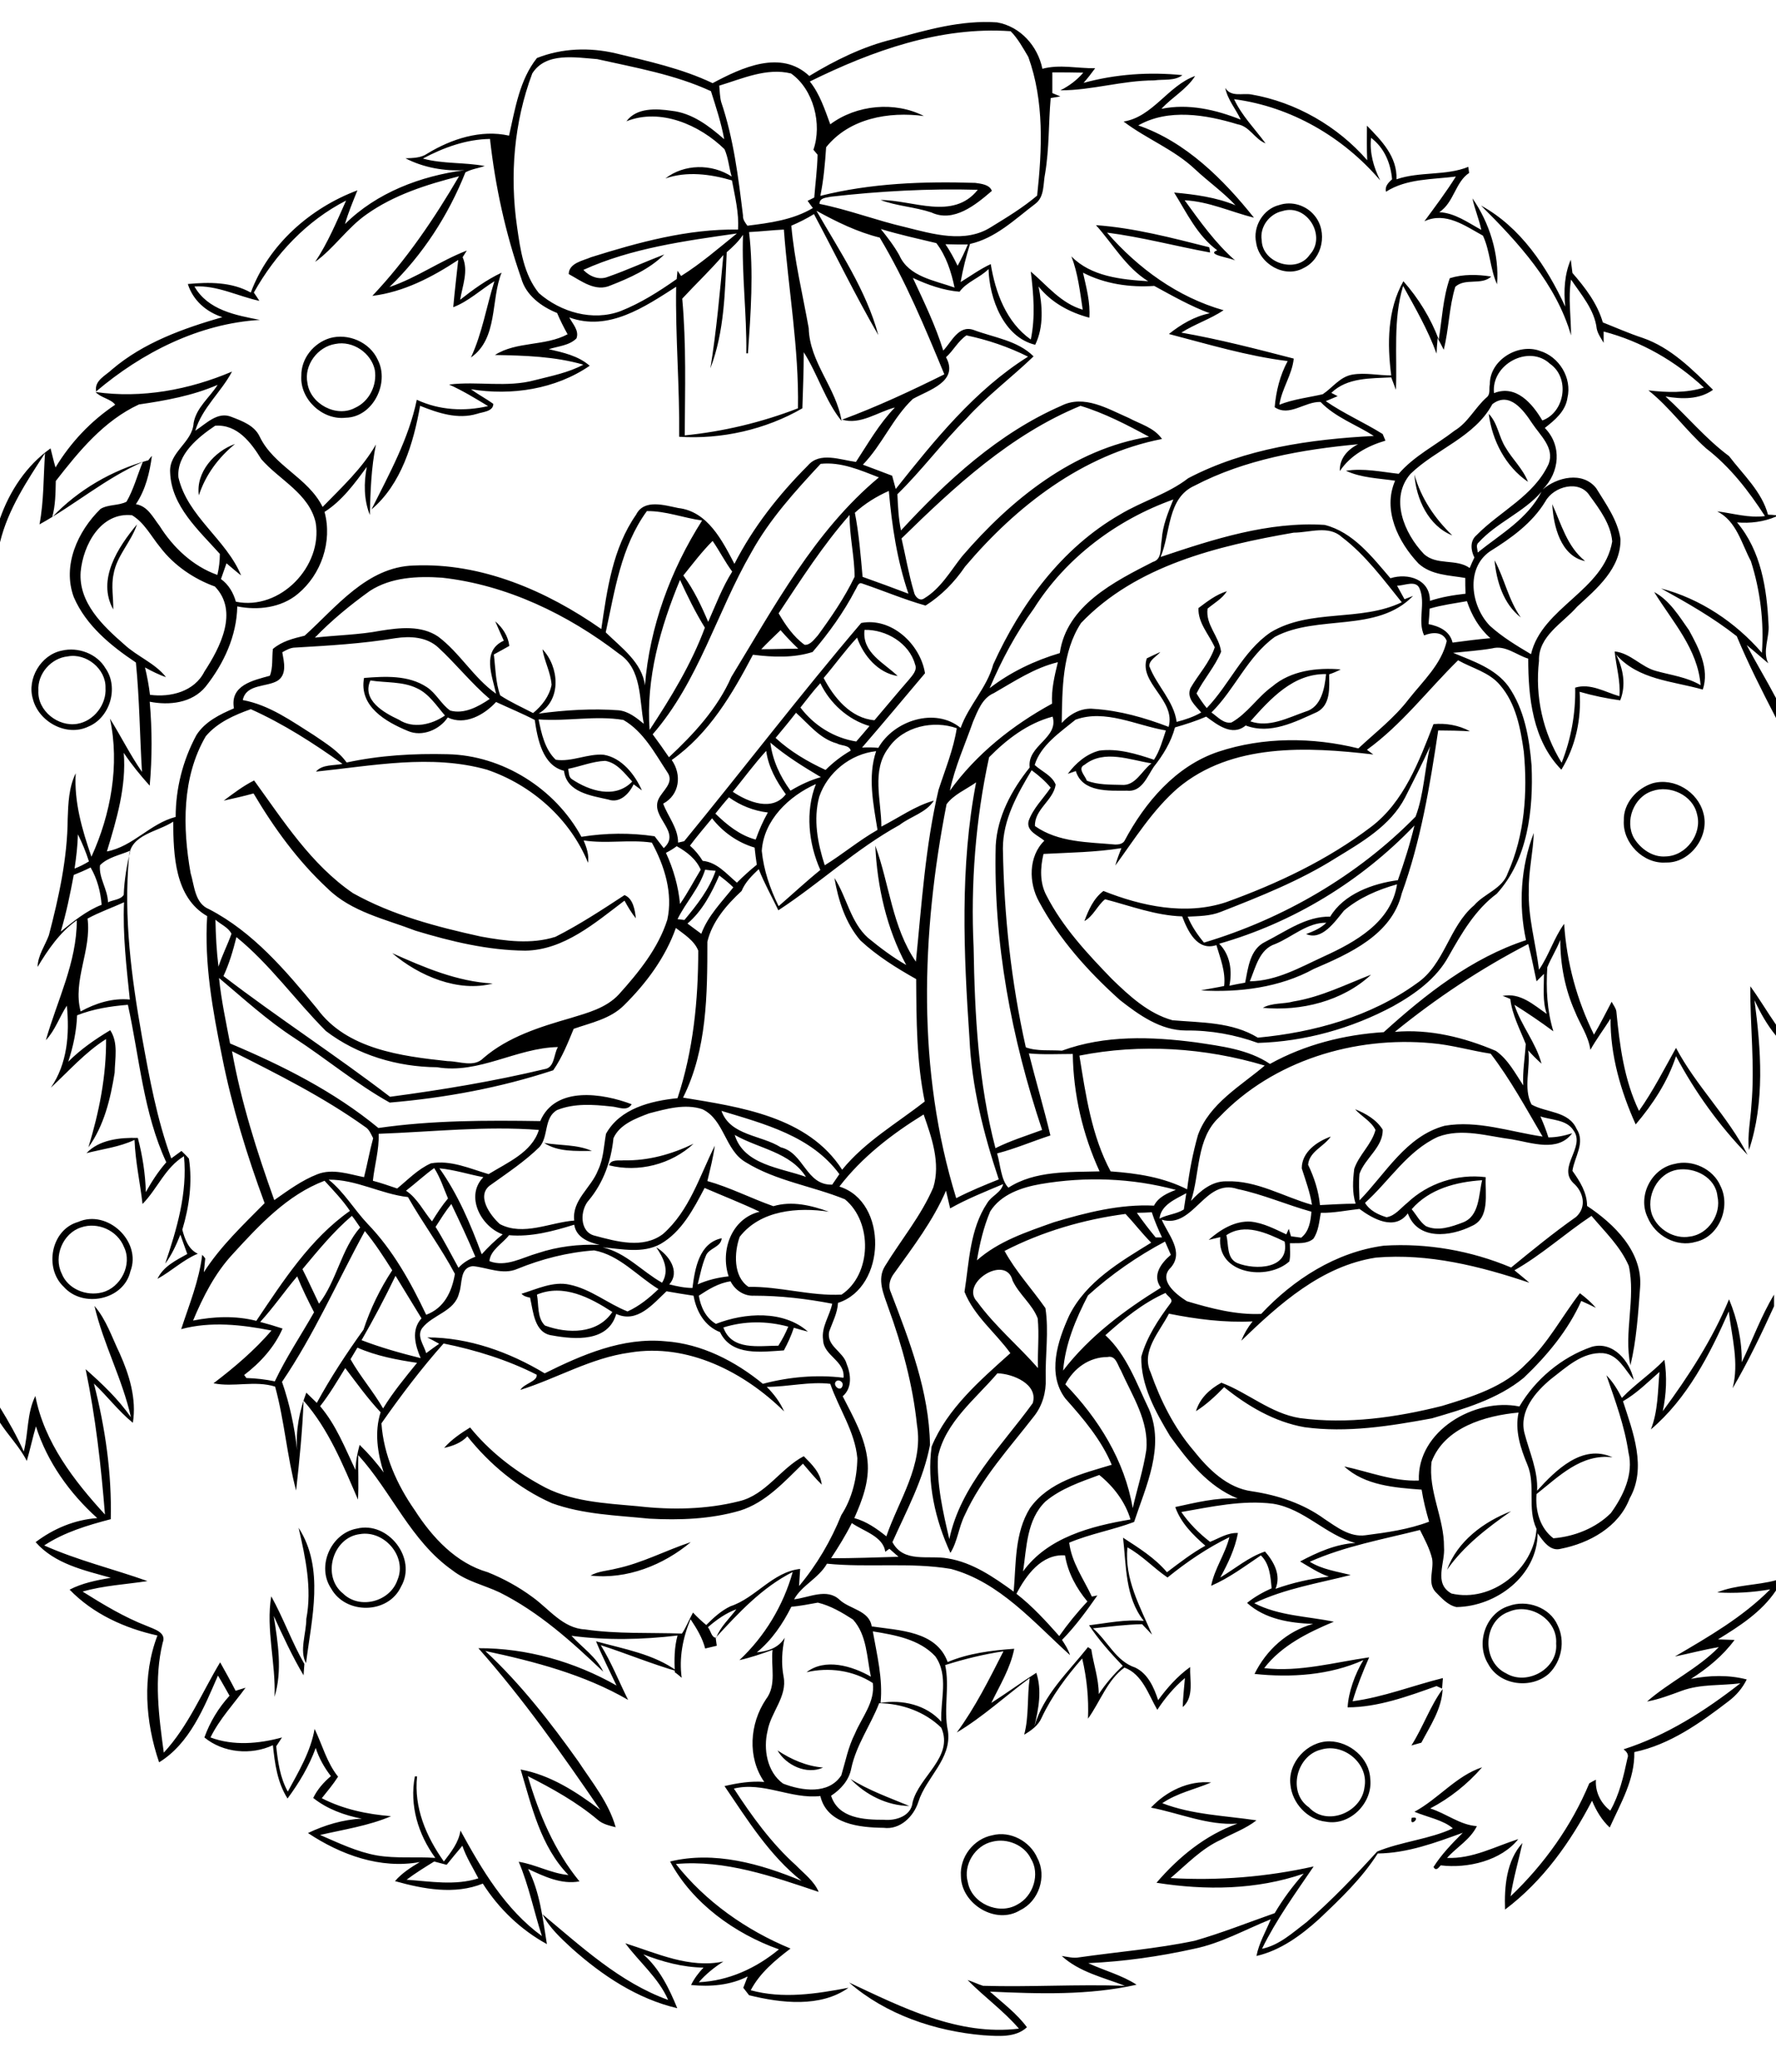
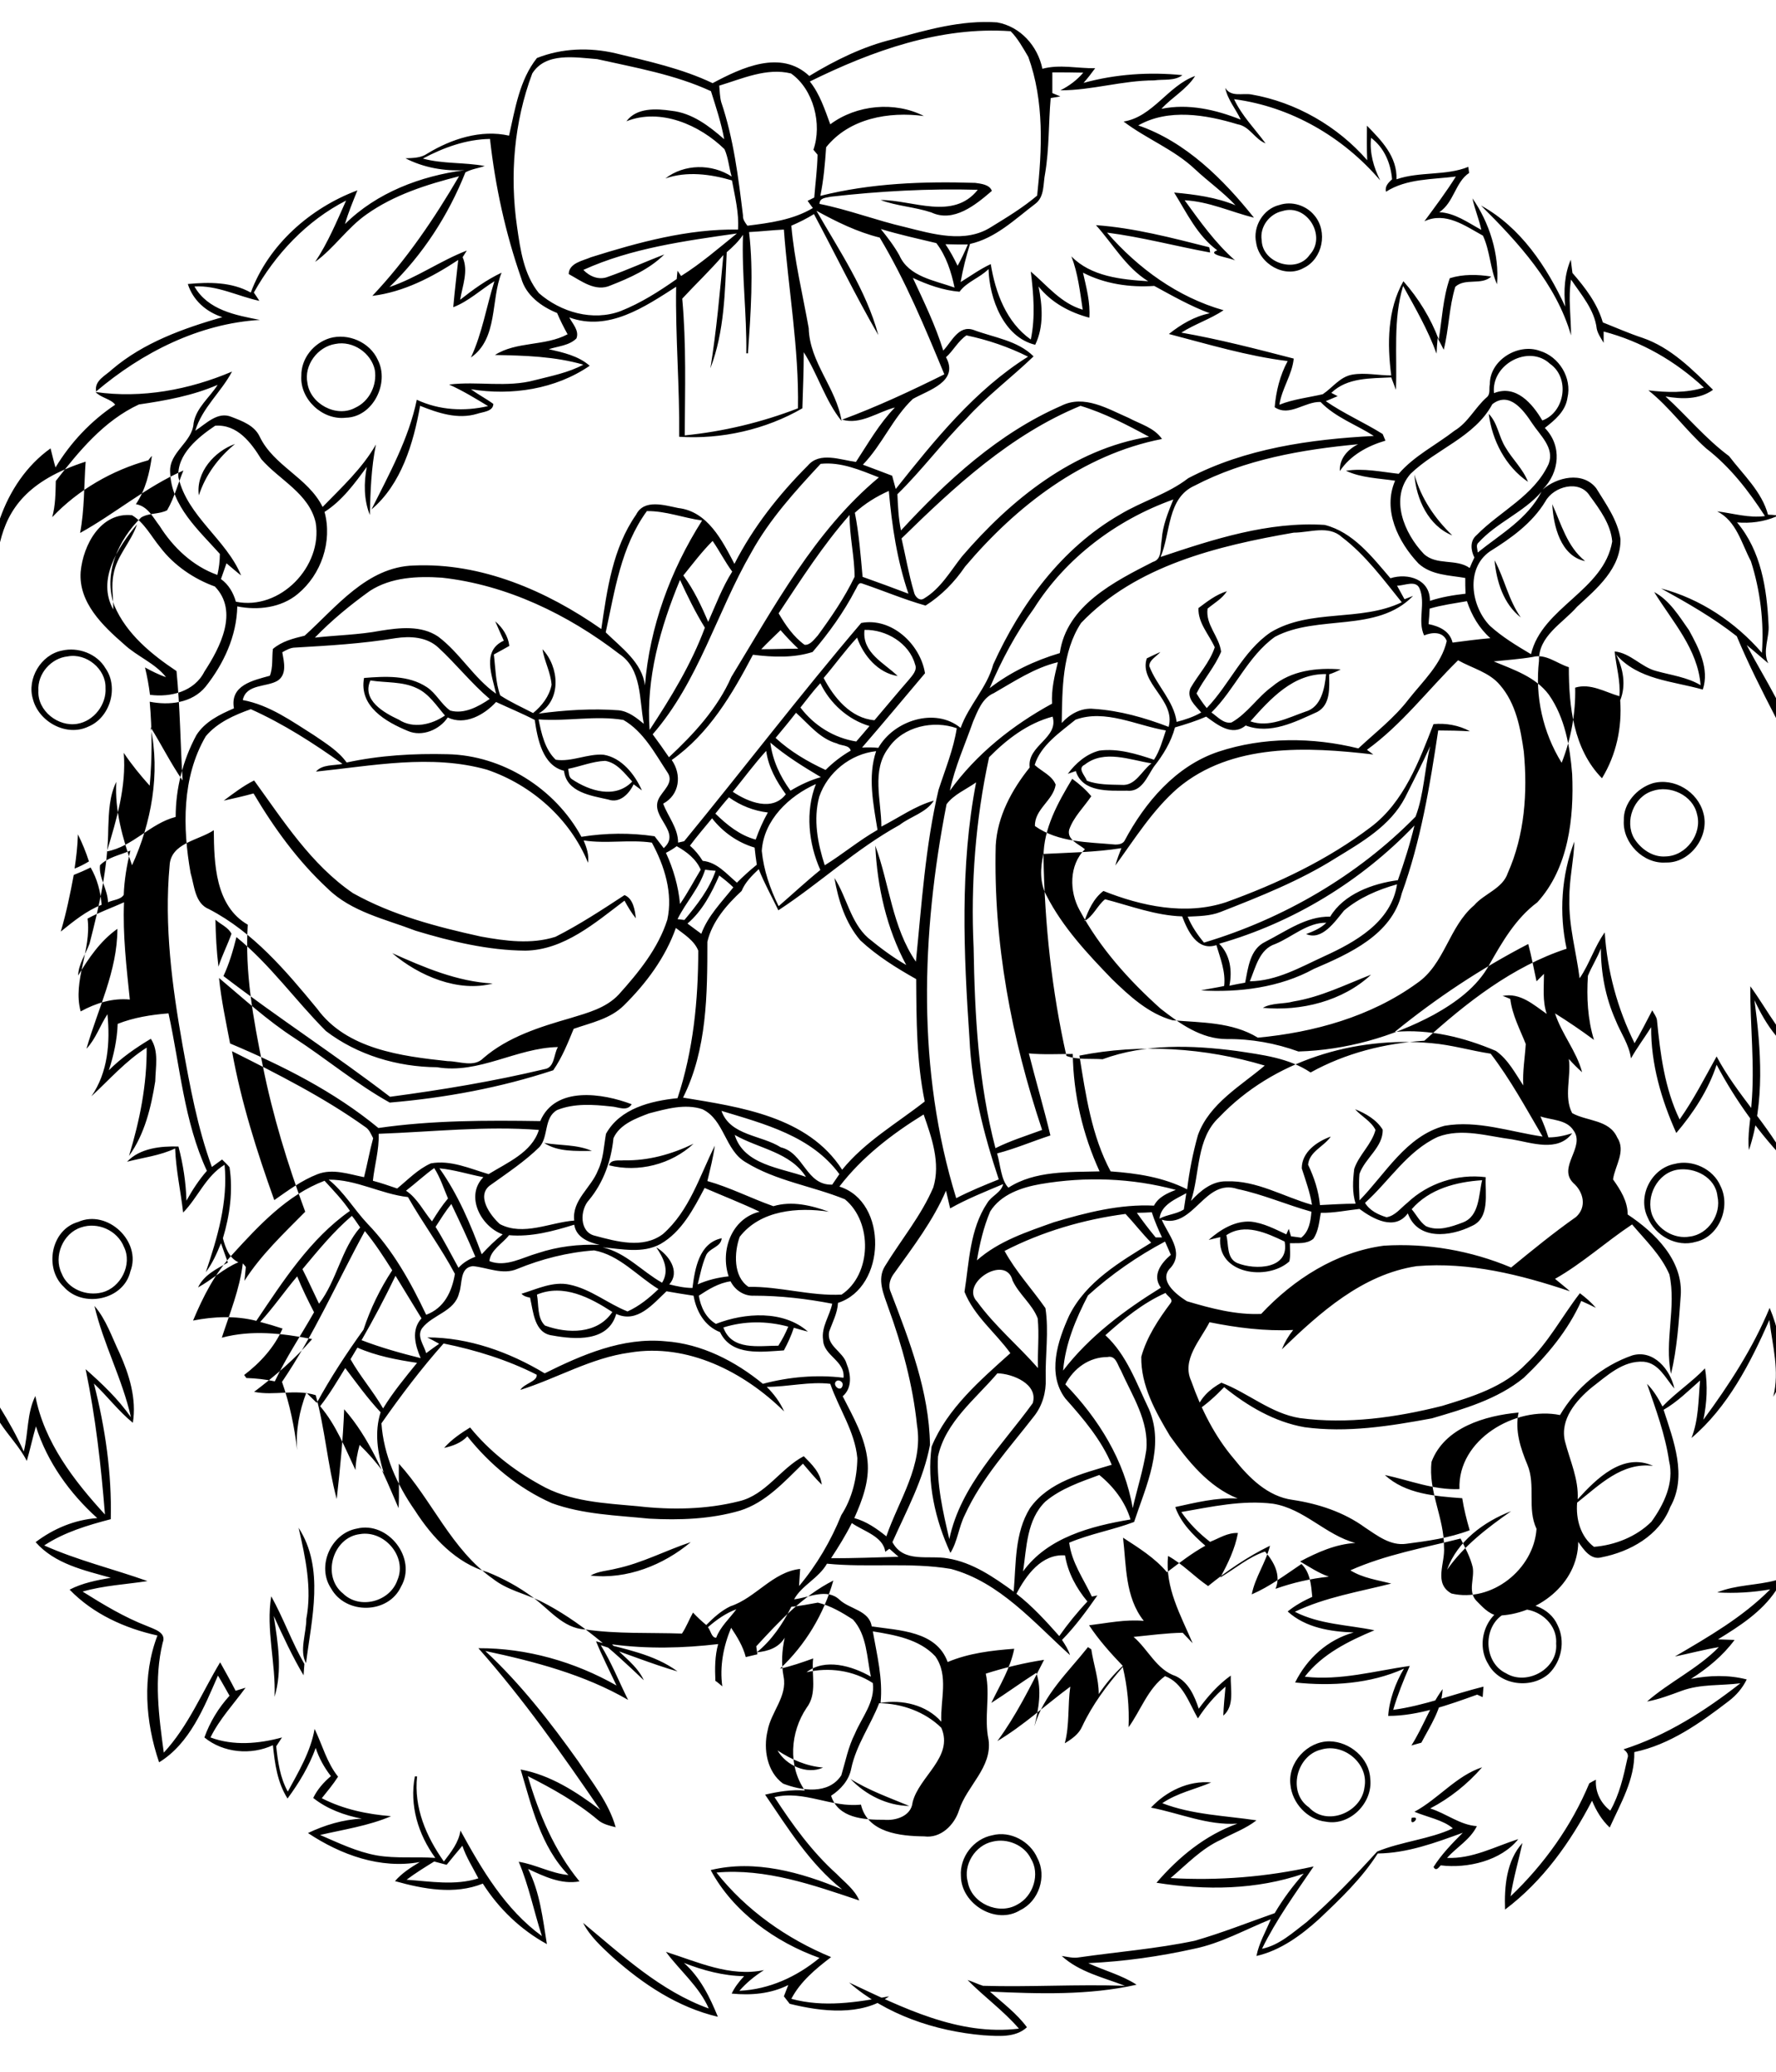
<svg xmlns="http://www.w3.org/2000/svg" version="1.2" baseProfile="tiny" id="Layer_1" x="0px" y="0px" viewBox="0 0 643 750" overflow="scroll" xml:space="preserve">
-   <path d="M359.4,666.6c-6.3,1.3-10.8,8.4-9,14.7c1.4,7.7,11.2,12,17.9,8.1c5.8-3,8.4-11.1,4.9-16.7  C370.8,667.8,364.6,665.3,359.4,666.6 M359.3,664.3c6.5-1.7,13.7,2.2,16.3,8.3c3.5,6.6,0.5,15.6-6.2,18.8  c-8.8,5.5-21.4-2.2-21.5-12.3C347.4,672.2,352.5,665.6,359.3,664.3 M511.1,658C515.1,657.1,510.1,662,511.1,658 M307.9,643.9  c6.7,4.2,14.1,6.8,21.3,9.8C321.2,653.6,313.4,649.7,307.9,643.9 M512.1,655.8c8.7-4.7,15.1-13,24.5-16.1  c-5.3,6.1-11.7,11.2-18.8,14.9c5.8,1.8,10.8,6,16.9,6.4c-2.4,4.9-7.3,7.6-10.8,11.5c9.2,0.4,17.3-4.1,25.8-6.8  c-6.2,7.8-18.3,10.7-28.1,9.5c-0.8,0.9-1.7,2.2-2.6,0.6c2.9-4.6,6.7-8.5,10.6-12.4c-9.9,3.6-20.1,7.4-30.8,7.5  c-5.7,9-13.5,16.4-21.2,23.7c-6.5,5.9-14,11.4-22.7,13.4c0.9-4.7,3.4-8.9,5.2-13.3c-9.2,3.7-18,8.7-27.8,10.7  c-12.6,2.8-25.4,4.6-38.3,5.2c5.8,2.7,12.1,4.3,17.5,7.8c-17.3,3.9-35.4,3.3-53.1,2.5c4.6,4.1,9.7,7.9,13.4,12.9  c-4.2,3.9-10.5,3.2-15.8,2.9c-17.5-1.5-35.3-7.5-48.6-19.1c19.2,9,39.6,19.4,61.5,16.7c-5.6-6.5-12.6-11.5-18.6-17.6  c1.9,0.6,3.7,1.5,5.6,2.1c17.1,0.5,34.3-0.6,51.4,0c-7.8-3-16.6-5-22.9-10.8c2.1,0.3,4.2,0.9,6.3,0.5c13.9-2,28-3.1,41.8-6  c9.8-2.8,19.3-6.6,29-10c3-5.1,6.5-9.8,10.5-14.3c-17.1,5.9-35.5,6.1-53.3,3.3c8-9.3,17.6-17.2,29.3-21.4  c-10.9,0.7-20.9-3.8-31.3-5.8c5.5-5.9,13.6-9.9,21.8-9.1c-5.9,2.5-12.3,3.8-17.7,7.5c10.9,4.2,22.7,4.5,34.1,6.2  c-3.8,3-8.6,4.7-12.8,7c-7.1,3.2-12.5,9-18.3,13.9c17.4,1,34.8-0.4,51.8-4.2c-6.6,9.7-13.5,19.2-18.7,29.8  c6.3-1.3,11.2-5.9,16.2-9.7c9.1-7.9,17.4-16.6,25.5-25.5c8.7-3.6,19.2-4.5,27.4-8.4C522.6,658.8,516.6,657.7,512.1,655.8   M281.5,633.6c5,3.3,10.5,5.7,16.5,6.2C292.1,642.5,284.6,639,281.5,633.6 M478.3,633.3c-8.9,2.1-12.3,15.5-4.4,20.9  c6.4,7,19,1.9,20.1-7.2C495.7,638.4,486.5,630.8,478.3,633.3 M481.3,630.3c7.4,0.1,14.5,6.1,14.8,13.6c1,8.6-7.3,17.1-16,15.5  c-6.8-0.7-12.3-6.8-12.9-13.4C466.2,638,473.3,630.3,481.3,630.3 M511,631.8c4.2-6.6,6.8-14.3,11.3-20.4c-0.3,7.2-4.5,13.3-7.7,19.4  C513.8,631,512,631.5,511,631.8 M546.3,583.4c-9.5,3.3-9.9,18.1-1,22.3c7.6,4.6,18.9-1.7,18.1-10.8C564,586.3,554,580,546.3,583.4   M546.3,581.3c6.5-2.4,14.8,0.5,17.6,6.9c2.9,5.8,1.5,13.1-3.1,17.6c-6.4,5.7-17.9,4.3-22-3.5C534.2,594.9,537.8,583.9,546.3,581.3   M98.2,577.8c4.4,7.9,7.5,16.7,12,24.5c-0.1,1.4-0.2,2.8-0.3,4.1c-4.1-6.9-7.5-14.3-10.8-21.5c1.5,9.6,3.2,19.7,0.3,29.3  C99.9,602,96.2,589.8,98.2,577.8 M621.7,576.4c6.8-2.8,14.3-2.5,21.3-4.4v3.7c-5.2,7.8-13.2,12.9-21,17.7c2,0.1,4,0.1,6,0.2  c-4.2,5.7-9.8,10.3-15.8,14.1c6.7-1.3,13.6-1.5,20.2,0.2c-1.5,3.1-3.8,5.8-6.6,7.9c-10.3,7.9-21.2,15.7-34.1,18.4  c0.2,10-5,18.6-8.9,27.3c-2.9-2.7-4.9-6.1-6.4-9.7c-7.8,15-17.8,29.1-31.5,39.4c-0.3-8.3,0.5-17.7,6.3-24.1  c-1.4,6.4-3.3,12.8-4.3,19.3c12.1-11.5,22.1-25.5,28.5-40.9c0.8-0.5,1.6-0.9,2.4-1.3c-0.3,4.4,1.7,8.5,5.2,11.2  c3.3-5.8,4.8-12.4,6.2-18.9c0.6-1.4-0.3-2.5-1.4-3.3c15.6-5,29.5-13.9,42.3-23.9c-7.1,0.9-14.4,0.2-21.2,2.7  c-4.1,1.5-8.2,3.1-12.6,3.9c8.1-7.1,18.3-11.8,26-19.7c-5.4,0.9-10.6,2.3-15.9,3.4c12.1-7.1,24.5-14.2,34.5-24.3  C634.6,576.4,628.1,576.8,621.7,576.4 M223,567.8c9.5-2,18-6.6,27.1-9.6c-9.9,8.3-23.2,13.6-36.3,12.1  C216.6,568.7,219.9,568.6,223,567.8 M130.3,555.3c-9.9,1.2-13.9,15.3-6.1,21.5c6,5.9,17,3,19.7-4.9  C147.5,563.4,139.1,553.8,130.3,555.3 M129.2,553.3c11.3-2.8,21.9,10.8,16,21c-4.6,10-20,10.2-25.3,0.7  C114.5,567,119.8,555,129.2,553.3 M108.1,553c9.5,14.7,4.7,32.9,2.7,49c-2.5-4.4,0.1-10.8,0.1-16C113,574.9,110.6,563.8,108.1,553   M523.9,568.2c3.7-10.3,13.3-17.4,23.2-21.2C538.4,553.1,530,559.5,523.9,568.2 M160.8,524.1c2.6-3,6-5.3,9.4-7.4  c6.9,8.5,15.7,15.4,25.3,20.7c10.7,6.2,23.4,6.7,35.4,7.8c12.2,1.4,24.8,1.2,36.7-1.8c9.7-2.3,15-11.9,23.4-16.3  c2.9,2.9,6.1,6,6.5,10.3c-2.4-2.4-4.6-5-6.8-7.6c-6.8,6.6-13.5,14.1-22.8,17c-10.6,3.1-21.9,3.5-32.9,2.9  c-11.8-1.2-23.9-1.5-35.2-5.6c-12-5.3-22.5-14-30.6-24.2C167,522.3,163.9,523.4,160.8,524.1 M161.7,675c-1.5-0.4-3-0.8-4.5-1.2  c-3.4,2.1-6.8,4.2-10,6.6c8.6,0.6,17.6,2.2,26-0.5c-2-3.9-4.4-7.6-5.8-11.8C165.5,670.3,163.6,672.7,161.7,675 M34.2,472.7  c4.3,5,6.3,11.3,9.1,17.1c3.5,7.8,6.2,16.5,4.8,25.2c-5.2-4.2-9.2-9.6-14.1-14.2c4.1,16,6.5,32.5,6.1,49.1  c-8.4,2.2-16.8,4.7-24.1,9.5c12.1,5.4,25,8.5,37.4,12.9c-7.8,1.2-15.9,1.6-23.5,3.8c7.5,4.7,15.1,9.3,23.4,12.5  c2.5,1.1,7.1,2.3,5.6,6c-3.2,13.1-1.4,26.6,0.4,39.8c8.8-9.5,13.8-21.7,20.4-32.7c1.9,3.4,3.8,6.8,5.6,10.3c1.2-0.4,2.4-0.7,3.6-1.1  c-4.3,5.9-9.4,11.3-12.7,18c8.3,3.1,17.5,2.3,25.9,0c-0.7,1.1-1.4,2.1-2.1,3.2c0.6,5.6,1.4,11.4,4.2,16.4c3.9-7.2,8.3-14.5,9.7-22.7  c2.8,5.8,4.4,12.2,8.5,17.3c-1.8,2.8-3.9,5.3-5.9,7.8c7.8,4,16.4,5.8,25.1,6.5c-8.2,3.5-17.1,4.8-25.7,6.8  c6.7,2.9,13.3,6.1,20.5,7.4c7,1.2,14.1,0.4,21.2,0.9c-6.2-8.5-9.4-19-7.4-29.5l0.8,0c-1.2,11.3,3.3,21.8,9.7,30.8  c2.6-3.4,5.4-6.9,6-11.2c7.8,14.2,16.2,28.5,29.5,38.2c-2.9-8.9-4.7-18.2-8.4-26.9c6.2,1,11.7,4.2,18,4.8  c-10.1-10.4-13.3-24.9-17.3-38.2c10.8,2,20.2,8.1,28.8,14.6c-13.8-20.2-27.9-40.2-44.1-58.5c17.4-0.1,34.9,4.9,50,13.5  c-2.5-5.3-5.2-10.6-7.4-16c10.1,2.8,21,4.6,29.5,10.9c-9.4-2.7-18.5-6.5-27.8-9.5c3.9,6.3,6.6,13.2,9.9,19.8  c-15.9-9.2-33.9-13.9-51.7-17.7c12.8,11.9,23.6,25.8,33.7,40c5,7.6,11,14.9,13.5,23.8c-2.3-0.6-4.7-1.1-6.5-2.7  c-7.6-6.4-16.4-11.3-25.3-15.8c4,13.7,9.6,27,18.7,38.1c-6.6,1.2-12.8-1.8-18.6-4.5c4.3,8.5,5.3,18,6.8,27.2  c-9.5-5.2-17.4-12.8-23.2-21.9c-10.2,4.1-21.5,2-31.8-0.9c2.5-2.9,5.8-5,9-6.9c-14.3,2.6-28.6-2.6-40.5-10.5  c6.1-2.9,12.7-4.9,19.5-5.2c-6.3-1.2-12.6-3.5-17.6-7.5c1.5-3.1,3.8-5.7,6.4-7.9c-2.4-3.1-4.3-6.5-5.5-10.2  c-2.4,6.6-6,12.6-10.2,18.3c-3.7-5.8-4.6-12.6-5.3-19.3c-7.9,3.7-18,2.8-24.8-2.8c2-5.6,5.1-10.7,9.1-15.1c-1.4-2.4-2.7-4.9-4.2-7.3  c-5,11.5-10.2,24.6-21.3,31.4c-5-14.6-6.2-31.3-0.6-45.9c-11.8-2.6-23.3-7.8-31.8-16.6c4.6-2.4,9.8-3.4,14.9-4.3  c-9.6-2.7-20.3-5-27.2-12.9c6.5-4.9,14.1-8.1,22.3-8.7c-10-9-18.1-20.3-22.2-33.2c-1.2,4.1-2.1,8.4-3.3,12.5  c-2.6-5.1-6.7-9.2-9.8-14v-5.5c3.2,5.2,6.2,10.5,8.7,16.1c1.7-6.6,1.1-13.9,4.2-20.1C16,522,26.8,536,38,548.2  c-1.4-17.6-3.4-35.3-7-52.6c6,5.3,11.8,10.8,16.4,17.4C44.3,499.1,37.4,486.5,34.2,472.7 M552.6,493.6c7.9-7.4,12.9-17.1,19.4-25.5  c2.1,1.6,4.1,3.3,5.8,5.3c-1.8-0.9-3.5-1.7-5.3-2.5c-4.8,10.7-12.4,19.8-20.8,27.8c-9.5,7.8-21.7,11.3-33.3,14.7  c-15.2,2.8-30.7,5.3-46.1,3.2c-10.9-1.9-20.7-7.7-29.1-14.5c-3.1,3.2-6.4,6.3-10.2,8.7c1.4-4.7,5-8,9.2-10.3  c9.6,3.6,17.8,11.1,28.4,12.8c17.2,2.3,34.8-0.2,51.5-4.4C532.9,505.6,544.5,502.1,552.6,493.6 M29.3,444.3c-6.5,2.1-10,10.4-7,16.6  c2.2,5.7,9,8.4,14.7,6.9c6.7-1.7,11-10.1,7.9-16.4C42.5,445.3,35.3,442.2,29.3,444.3 M28.3,442.3c10.6-4.7,23.1,7.1,18.9,17.9  c-2.4,10.4-17.2,13.4-24.1,5.6C15.9,459.1,18.4,445.1,28.3,442.3 M607.3,423.4c-7.3,1.2-11.6,9.8-9.1,16.5c2.1,5.2,8,8.7,13.6,7.7  c6.7-0.8,11.5-8.1,10-14.6C621.1,426.1,613.5,422.4,607.3,423.4 M606.3,421.3c6.4-1.7,14,1.8,16.6,8c3.8,7.5-0.4,18.3-8.9,20.2  c-7,2.1-14.8-2.2-17.5-8.9C592.8,432.9,597.9,422.9,606.3,421.3 M225.9,420c8.8,0.2,17.3-2.2,25.2-6c-8.1,7.5-20,10.5-30.6,7.8  C221.2,419.5,224.1,420.2,225.9,420 M197,413.7c5.7,1,11.9,0.5,17.3,2.9C208.5,416.6,202,417,197,413.7 M633.7,357  c3.3,4.5,6.1,9.3,9.3,13.9v4c-3.2-3.9-5.7-8.3-7.8-12.9c2.4,17.9,3.8,37-2,54.3c-0.6-5.5,0.6-10.9,0.9-16.3  C635.4,385.7,633.6,371.3,633.7,357 M468.3,362.5c9.9-1.6,18.8-6.1,28.1-9.7c-10.3,9.6-25.4,13.3-39.2,12  C460.6,362.9,464.7,363.5,468.3,362.5 M142,345c11.6,5.2,23.5,10.3,36.4,11C166,359.3,151.7,353.3,142,345 M598.3,286.3  c-6.8,2.1-10.2,10.9-6.7,17.1c2.4,3.9,6.8,7,11.5,6.6c7.4-0.2,13.3-8.2,11.3-15.3C612.9,287.8,604.6,284.1,598.3,286.3 M598.4,283.5  c7.8-2.1,16.3,3.1,18.3,10.8c2.4,8.4-4.8,18.2-13.6,17.9c-8.1,0.6-15.7-7.1-15.2-15.2C587.7,290.8,592.6,285.3,598.4,283.5   M81,289.8c3.5-2.6,7-5.3,11-7.3c10.6,14.6,20.6,30.4,35.8,40.8c14.3,8,30.4,12.2,46.3,15.7c8.8,1.6,18.2,2.9,27,0.1  c8.7-4.4,16.9-9.8,25-15.1c3.1,1.2,3.8,5.4,4.1,8.4c-1.6-2-2.9-4.2-4.1-6.4c-10.6,8-21.9,17.9-35.9,18.1  c-13.5-0.1-26.8-3.3-39.7-7.2c-10.9-4.2-23.3-6.8-31.9-15.3c-10.7-9.9-19.4-21.9-26.8-34.4C88.2,288.2,84.6,289,81,289.8   M486.6,329.6c-3.3,4-8,11-13.7,8.5c2.6-1,5.3-2.1,7.3-4.1c-6.9-0.1-12.4,5.2-18.5,7.7c-5.8,1.9-7.1,8.5-9.2,13.5  c9.7-0.1,18.3-5.1,26.8-9c11.4-5.2,24.4-12.4,26.5-26.1C498.9,322,492,325,486.6,329.6 M441.4,341.6c4,4,4.8,9.8,3.7,15.2  c1.9-0.4,3.8-0.8,5.7-1.1c1.1-5.4,1.7-12.1,7.3-14.8c7.5-3.8,14.8-9.3,23.5-9.1c4.9-8.2,15.4-12,24.5-13.2c2.3-6.5,4.4-13.1,6-19.8  C492.8,319,468.1,334,441.4,341.6 M508.7,288.7c-5.3,10.2-15.6,16.1-25.1,21.9c-13,8.2-27.4,13.9-41.7,19.5  c-3.8,1.5-7.9,1.5-11.9,1.7c1.4,3.4,3.5,6.5,5.9,9.4c28.7-8.6,55.6-24.2,76.6-45.6c3.1-8.2,3.2-17.1,5.3-25.5  C515,276.3,511.8,282.5,508.7,288.7 M519,262.1c4.5-0.4,9.2,0.4,13.2,2.6c-3.8-0.2-7.7-0.3-11.5-0.3c-3,20-6.3,40-13.2,59  c-3.6,15-19,21.8-31.8,27.3c-12.4,6.8-27.1,8.6-40.9,7.8c2.8-0.6,5.6-1,8.4-1.6c0.6-5.2-1.4-10-2.8-14.8c-7,2.3-10.4-5.2-12.4-10.4  c-9.6-0.3-18.7-3.8-27.9-6.2c-2.8,2.2-4.2,6.1-7.5,7.9c1.5-4,3.3-8.2,6.9-10.9c13.8,5.5,29.7,8.9,44.3,4.1  c18.6-6.7,36.8-15.3,52.6-27.3C508.3,290.3,513.8,275.5,519,262.1 M24.5,237.6c-6,0.6-11,6.3-10.6,12.4c-0.4,7.3,7.2,13.2,14.1,12  c6-1,10.6-7,10.2-13C38.4,242.1,31.2,236.3,24.5,237.6 M22.4,235.5c5.9-1.4,12.7,1.1,15.8,6.4c4.9,7,1.6,17.9-6.2,21.1  c-7.9,3.8-18-1.7-20.1-10C9.7,245.7,14.8,237,22.4,235.5 M541.1,202.8c3.6,6.6,5,14.3,9.5,20.7C544.3,218.6,541.8,210.4,541.1,202.8   M41,220.6c-6-10.8,1.7-22.5,8.6-30.8c-2.1,6.4-7.4,11.4-8.5,18.1C40.2,212.1,41.1,216.4,41,220.6 M562,182.5  c3.3,7.3,5.4,15.4,11.9,20.6C565,201.3,562.4,190.3,562,182.5 M512.1,171.8c2.4,8.6,7.4,15.9,13.7,22  C517.2,190.4,512.7,180.6,512.1,171.8 M72,179.3c-1.2-8.3,5.7-16,13.1-18.6C79.1,165.6,74.4,171.9,72,179.3 M539,149.8  c3.3,3.4,3.6,8.3,6.1,12.2c2.5,4.3,6.3,7.7,8.1,12.4C545.1,168.9,540.2,159.4,539,149.8 M121.4,124.5c-6.4,1-11.4,7.7-10.1,14.1  c1,7.6,10.5,12.7,17.3,9c5.1-2.3,8-8.2,7.1-13.7C134.4,127.8,127.8,123.2,121.4,124.5 M119.4,122.4c6.6-1.9,14.5,1.4,17.4,7.9  c4.3,8.4-1.8,20.7-11.6,20.9c-8.4,1-16.7-6.7-16.1-15.2C109,129.8,113.5,124.2,119.4,122.4 M536.2,74.4  c14.3,7.8,23.8,22.1,30.5,36.6c-0.6-5.7-0.3-11.7,2-17c0.2,1.6,0.4,3.2,0.6,4.8c4.6,5.3,9,11,11,17.9c4.8,1.9,9.5,4,14.4,5.6  c10.2,3.5,18,11.4,25.5,18.8c-5,3.6-11.4,3.4-17.2,2.4c7.8,7.1,14.5,15.3,23,21.6c5.1,6.7,11.9,12.9,14.1,21.2  c0.7,0,2.2,0.1,2.9,0.2v0.5c-4.5,1.9-9.3,2.5-14.1,2.1c8.7,10.3,10.8,24,11.4,37c0.4,4.7-2.3,9.5-0.1,14c-2.6-2.2-5.2-4.5-7.8-6.6  c3.4,6.5,7.2,12.7,10.6,19.2v7.2c-5-9.7-10-19.5-14.2-29.6c-8.5-6.7-18-12.1-27.4-17.3c14.2,3.7,27,12.3,36.5,23.3  c0.8-11.2-0.6-22.6-4-33.2c-3.4-6.4-5.2-14.5-12.2-18c5.8,0.7,11.5,2.5,17.3,1.7c-5.9-9.1-12.6-17.8-21.3-24.5  c-7.4-6.6-13.1-14.8-20.9-21c6.7,0.8,13.6,1,20.1-1c-10.3-9.6-22.6-16.7-36.3-20.3c0,1.4,0,2.8,0,4.1c-0.9-1.6-2.1-3.2-2.5-5.1  c-0.8-6.9-5.6-12.3-9.3-17.8c-1.1,6.7,0,13.5,0,20.2C563.4,102.7,549.7,87.8,536.2,74.4 M464.3,76.4c-4.7,1-8.3,5.7-7.5,10.6  c0.2,8.3,12.7,12.2,17.4,5.2C480.4,85.5,473.2,73.6,464.3,76.4 M463.2,74.2c4.5-1.5,9.7,0.1,12.7,3.8c4.9,5.8,3,15.7-3.9,19  c-6.9,3.9-16.1-1.5-17.2-9.1C453.5,82.1,457.3,75.6,463.2,74.2 M406.8,44c10.6-1.7,16.1-13,25.9-16.5c-3.1,4.9-8.4,7.7-12.2,11.9  c9.7-2,19.7,0.3,28.7,3.9c-1.8-3.9-4.8-7.3-5.6-11.5c2.1,3.5,6.3,1.8,9.5,2.4c16.1,2.8,31.2,11.5,41.9,23.8  c-0.2-4.1-0.1-8.3-0.1-12.5c5.3,5.4,11,11.2,10.7,19.4c8.4-2.9,17.9-1.2,26-4.5c0.1,0.6,0.2,1.7,0.3,2.2c-5,3.3-5.5,10.7-10.8,14.2  c5.7,0.3,10.4,3.8,15.2,6.4c-0.8-3.9-2.4-7.5-3.2-11.4c6.1,8.7,9.8,20.3,8.9,31.1c-2.5-5.5-2.5-12-5.1-17.6  c-6.4-3.5-13.5-8.8-21.2-5.2c3.9-5.3,7.9-10.6,11.4-16.2c-8.5,1.1-17.8,0.7-25.3,5.5c-0.5-2,0.9-3.3,2.2-4.5  c-0.5-5.8-2.8-11.4-7.6-15c-0.6,5.4,0.9,10.6,3.3,15.4c-13.4-15.7-32.3-26.7-52.9-29.4c2.8,6,7.5,10.7,11.4,16  c-3.9-1.5-5.8-6.2-10.1-6.9c-11.5-3.5-25.1-5.8-36,0.4c17.2,5.9,30.8,19.5,41.9,33.4c-8.4-2.1-16.4-5.9-25.1-6.3  c5.6,7.7,11.1,15.5,18.3,21.8c-1.6-1-10.8-2.1-6.5-3.7c-7.2-5.3-11-13.5-15.6-20.9c7.6,0.7,15.1,1.7,22.2,4.6  c-4.5-4.8-9.9-8.6-14.6-13C425.1,54.1,415.1,50.3,406.8,44 M318.3,616.5c-3.1,8-8.3,15.1-10.1,23.6c-0.8,4.3-3.8,7.6-7.3,9.9  c2.6,8.2,11.9,8.7,19.1,8.7c4.3,0.4,9.9-1.3,10.4-6.3c2.3-9.4,15-16.4,10.4-27C334.9,619.6,326.5,616.6,318.3,616.5 M316,590.5  c1.5,8.5,3.7,17.2,2.8,25.9c7.9-1.3,16.6,0.7,22,6.8c-0.4-7.9,2.8-16.7-2.2-23.7C332.8,593.3,323.9,591.8,316,590.5 M256.3,589  c1,1.1,1.3,3.9,3,3.8c1.5-4,4.8-6.9,7.3-10.3C262.8,583.9,259.4,586.3,256.3,589 M286.5,581.6c-3.1,6.2-7.1,12.1-12.5,16.5  c4-0.4,7.9-1.6,10.1-5.3c-1,4.6-1.3,9.4-0.4,14.1c1.4,7.2-4.6,12.8-5.8,19.6c-1.6,6.6-0.2,14.9,5.6,19.1c6.7,2.6,16.5,4.1,21.1-3  c1.5-5,2.5-10.3,4.9-15c2.5-6,7.4-11.5,6.5-18.4c-7.1-4.6-15.9-5.8-24-3.9c6.7-5.2,16.5-2.3,23.3,1.6c-1.5-7-1.4-15.1-6.5-20.7  c-3.9-2.5-8.1-5-12.7-6.1C292.8,580.7,289.7,581.3,286.5,581.6 M368,576.9c5.8,4.5,10.7,9.9,15.5,15.3c3.1-4.4,6.5-8.6,10.2-12.5  c-4-4.8-7.1-10.5-8.1-16.7C377.1,562.4,371.5,570.2,368,576.9 M308.4,551.3c-2.2,4.4-4.8,8.6-7.5,12.7c8.1,0.1,16.2-0.3,24.4-0.5  c-1.1-1-2.2-1.9-3.3-2.9c-0.4,0.3-1.1,0.8-1.5,1.1C319.8,556.1,312.5,554.2,308.4,551.3 M427.7,547.3c2.8,4.1,6.4,7.7,10.4,10.8  c3.3-1.3,6.4-3.4,10.1-3.2c-1.1,5.8-3.6,11-6.4,16.1c5.4-3.2,10.2-7.4,16.2-9.4c3.2,3.7,5.9,8.5,3.8,13.5c6.2-2.2,12.7-3.7,19.3-4.4  c-3.7-1.3-7-3.5-10.4-5.5c6.2-3.3,12.9-6.3,20-6.7c-10.8-2.9-18.5-12.4-29.8-14.2C449.8,542.9,438.6,545.4,427.7,547.3 M378.5,543.5  c-6.8,6.6-6.8,16.6-8.1,25.3c8.9-12.3,24.6-16.4,38.9-18.8c-1.9-6.4-6.2-12-11.3-16.1C391.2,536.4,384.1,538.8,378.5,543.5   M518.3,529.1c-1.3,10.6,4.6,20.4,4.5,30.9c0.5,5.8-3.9,13.1,2.7,16.8c14.5,3.4,29.8-8.7,30.8-23.4c-3.5-7.4-0.2-15.8-3.3-23.2  c-2.5-6-4.6-12.4-3.2-18.9C537.7,512.4,523,516.7,518.3,529.1 M302.6,500.1c-1.2,1.4,1.7,3.9,2.4,1.6  C305.6,500.3,303.6,499,302.6,500.1 M339.6,527.2c-0.5,10.1,1.8,20.1,4.1,29.9c4.1-19.5,19-33.7,30.2-49.2  c2.1-6.9-7.3-10.7-12.8-10.8C353.2,506.4,342.3,514.7,339.6,527.2 M115.9,509c5.8,6.8,9,15.1,12.8,23.1c0.1-3.1,0.7-6.2,1.5-9.1  c3.2,3.1,6.1,6.4,8.7,10c-2.2-7-3.4-14.6-1.1-21.8c-4.7-5-8.7-10.6-12.8-16C122.1,499.9,119.3,504.7,115.9,509 M385.7,501.1  c12,12.4,21.5,27.6,24.4,44.8c1.6-7,3.8-13.8,4.9-20.9c1.1-10.6-5.1-19.8-9.2-29c-1.2-1.9-1.8-5.5-4.8-4.8  C394.3,491.2,388.7,495.3,385.7,501.1 M129.4,487.8c-0.8,1.4-1.7,2.8-2.5,4.2c3.5,6.2,8.2,11.6,11.8,17.8c3.6-5.9,8-11.2,12.3-16.5  C143.6,492.2,136.2,490.8,129.4,487.8 M160.6,486.3c-8.1,9.1-15.5,18.9-22.5,28.9c0.8,11.5,5.6,22.2,12.1,31.5  c6.3,9.8,14.9,19.1,26.4,22.4c5.7,2.3,11.2,5.3,16.2,9c6,4.3,11,11.3,19,11.7c11.6,1.7,23.4,1.1,35.1,1.5c1.6-2.4,2.6-5.1,4-7.6  c1.5,1.6,3.1,3.1,4.8,4.5c2.6-2.6,5.4-5.2,8.8-6.8c9.1-3,15.2-12.4,25.2-13.5c-0.1,2-0.3,4.1-0.4,6.2c6.4-7.6,11.6-16.5,15.3-25.7  c3.9-6,5.7-13.4,5.8-20.6c-0.9-9.7-6.7-17.9-9.8-26.9c-7.5-0.9-15.3,1.1-23,1.1c2.6,2.6,4.8,5.5,6.3,8.9  c-14.5-14.3-35-24.8-55.9-21.3c-14,1.9-26.3,9.3-39.6,13.5c1.3-2.3,6.3-3.1,5.9-5.5C183.9,492.3,172.4,488.7,160.6,486.3   M261.9,480.5c3,8.5,12.9,6.6,19.9,6.6c1.4-2.2,2.6-4.5,3.6-6.9C277.6,478.1,269.5,478.1,261.9,480.5 M400.2,483.3  c7.8,7.2,11.3,17.5,15.8,26.8c5.8,13.6-1.1,27.8-5.4,40.8c-7.7,2.9-15.9,4.3-23.5,7.5c0.9,7.2,5.2,13.1,8.2,19.5  c0.5-0.1,1.5-0.3,2-0.4c-3.9,5.6-8,11.2-12.8,16.1c1.1,1.7,2.3,3.5,2.9,5.5c-13.1-11.8-25.4-26.4-43.1-31.2  c-14.8-2.5-30-0.4-44.9-1.9c-3,5.3-9.1,7.8-11.9,12.9c5.4-0.6,11.9-4.2,16.5,0.2c3.7,3.4,10.7,3.8,11.6,9.6  c9.9,1.5,23.4,1.6,27.5,12.9c7.6-3.2,15.9-4.2,24.1-4.8c-1.4,7.1-5.2,13.2-8.3,19.6c5.5-3.5,10.8-7.4,16.3-10.9  c2.1,6.4,0.8,13.1-0.7,19.4c3.3-11.5,12.3-19.7,19.4-28.7c0.3,0.2,0.9,0.6,1.2,0.8c0.8,5.4,2.7,10.6,2.7,16.2  c2.5-3.7,5.4-7.2,8.7-10.2c-4.4-4.6-8.7-9.4-12.2-14.7c6.6-0.8,13.1-2.2,19.8-1.6c-6.8-8.6-6.3-19.9-7.5-30.1  c5.7,3.7,11.5,7.3,15.9,12.5c4.5-3.4,9-6.9,13.9-9.6c-4.5-3.9-8.9-8.3-10.9-14c7.4-1.6,14.9-3.5,22.6-3.1  c-10.7-4.3-18-13.6-24.5-22.6c-5.2-8.7-10.6-18.3-10.4-28.7c2-7.2,6.2-13.5,10.6-19.4c1.2-1.5-1.2-2.5-1.8-3.7  C413.7,471.7,406.8,477.4,400.2,483.3 M194.4,468.6c0.7,3.7,0,8.4,2.9,11.2c8.1,3,19,3.2,24.4-4.9  C213.7,469.7,204,464.6,194.4,468.6 M143.2,461.8c-3.8,7.9-7.9,15.7-12.3,23.3c7,2.7,14.2,4.7,21.4,6.5c-2-4.7-3.5-10.2,0.3-14.4  C149.4,472,146.3,466.9,143.2,461.8 M94.2,478.5c2.7,0.7,5.4,1.5,8.1,2.4c-2.9,6.7-8.1,12.4-13.9,16.8c0.2,0.3,0.6,0.8,0.8,1.1  c3.5,0.1,6.9,0.5,10.3,1.2c4.1-8.7,9.5-16.7,14.2-25c-2.2-4.3-4.3-8.5-6.1-13C103,467.4,99,473.3,94.2,478.5 M353.8,471.2  c6.4,8.8,14.8,15.8,22,24c-0.2-6,0.5-12-0.1-18c-2-5.2-6.8-8.7-9.1-13.7C364.2,453.8,347.3,464.5,353.8,471.2 M187.3,459.3  c-5.3,2.3-10.8-0.5-16.1-1c-4.9,0.5-3.7,6.4-5,9.8c-1.6,6.7-9.6,7.7-13.4,12.7c-2,2.9,0.7,6.1,1.5,9c1.6-1.2,3.1-2.3,4.7-3.4  c-1.4-0.8-2.9-1.6-4.3-2.3c15,0,29.7,5.3,42.5,13c13.5-6.7,28.2-13.1,43.7-11.6c13.1,0.9,25.3,7.2,35.3,15.4  c9.4-2.5,19.4-3.4,29.2-2.2c0.6-6.2-7.2-7.9-7.4-13.7c-0.7-4.7,2.4-8.7,3.3-13.1c-9.3-1.8-18.8-2.9-28.3-2.9c-3.6,0.2-6.9-2-8.5-5.2  c-4.3,0.6-8,2.9-11.5,5.2c0.7,4.1,2.5,8,6.2,10.2c10.5-4.1,24.5-5,33.3,2.8c-1.7-0.4-3.4-0.9-5.1-1.4c-0.9,2.8-2.2,5.6-3.6,8.2  c-8,0.5-18.9,2.2-23.1-6.6c-5.6-2.2-8.6-7.5-9.6-13.2c-3.3-0.5-6.5-1-9.8-1.6c-4.9,4.6-10.6,11.7-18.2,8.2  c-2.9,10.2-14.9,9.3-23.1,7.8c-6.6-0.8-6.9-8.6-8.1-13.7c-1.1-0.2-2.3-0.5-3.1-1.4c5.6-1.7,11.4-4.6,17.4-3.3  c7.7,1.6,13.9,6.9,21,9.7c4.2-1.9,7.9-4.9,11.2-8.1c-7.7-4.7-14.1-12.3-23.3-14C205.5,453.3,196.1,455.7,187.3,459.3 M393.9,468.9  c-4.4,8.5-8.2,17.5-9,27.2c9.5-12.4,22.3-21.9,35.4-30c-3.3-4.5,0.1-8.9,3.6-11.9c-0.7-1.6-1.4-3.2-2.1-4.8  C411.8,454.7,402.3,461.3,393.9,468.9 M102.1,500.2c2.8,8,4.5,16.3,5.5,24.7c-0.6-7.1,0.8-14.2,3.3-20.8c1.3,1.2,2.5,2.5,3.8,3.7  c5-9.2,10.8-18,16.9-26.5c2.5-7.6,6-14.8,10.4-21.5c-3.1-4.9-6.2-9.7-9.9-14.2C122.1,463.9,113.8,483,102.1,500.2 M444,447.1  c0.9,3.4,0,8.4,4,10.1c6.5,2.6,19,2.2,17.1-7.8C458.6,446.3,450.7,442.6,444,447.1 M184.3,447.1c-2.3,3-6.8,5.4-7.1,9.4  c6,2.3,11.8-1.3,17.5-2.9c7.2-2.4,14.8-3.3,22.4-3c-4-0.9-8.5-2.7-9.2-7.3C200.1,445.7,192.3,447.8,184.3,447.1 M127.4,440.1  c-6.7,5.7-12.3,12.6-17.9,19.3c2.1,4.1,4,8.4,6,12.5c6.4-8.3,8.1-19.9,14.9-27.6C129.4,442.9,128.5,441.4,127.4,440.1 M411.6,439  c2.1,3,4.4,6,6.8,8.9c0.6,0,1.7,0,2.3,0c-1.4-3-2.7-6-3.7-9.1C415.2,438.9,413.3,439,411.6,439 M157.7,444.1c3,4.8,5.6,9.9,8.3,14.8  c1.7-1.9,3.8-3.1,6.1-4c-2.7-6.5-5.7-12.8-8.7-19.1C161.3,438.4,159.5,441.3,157.7,444.1 M419.8,441.1c2.8-1.5,6.1-1.6,8.8-3.3  c0.3-2,0.6-4,0.9-5.9C425.7,434,420.3,436.1,419.8,441.1 M255.1,430c-4,7.6-8.3,15.9-16,20.3c-6.4,3.5-13.9,1.8-20.9,1.2  c8.4,1.9,14.2,8.7,21.5,12.8c2.8-4.5,0.5-9-2.1-12.8c4.4,2.6,8.9,8.7,4.7,13.4c2.8,0.7,5.6,1.3,8.4,1.3c0.9-7,2.4-16.3,10.6-18  c-0.3,3.4-4.8,3.5-5.8,6.5c-1.4,3.3-2,6.7-2.9,10.2c3.6-1.6,7.4-2.5,11.2-2.9c-3.1-9.3,1-20.9,11.2-23.4  C268.5,435.5,261.8,432.9,255.1,430 M344,437.4c-0.5-2.1-1-4.3-1.5-6.4c-4.7,10.9-11.9,20.3-18.7,29.8c-1.5,1.9-2.4,4.5-1.3,6.9  c6.8,17.7,13.9,36,14.2,55.3c-2.3,12.4-8.5,23.8-13.6,35.2c4.1,7.7,13,4.6,20.1,5.9c9,1.5,16.6,6.8,23.8,12  c0.9-10.2,0.3-21.2,5.9-30.2c6.8-9.6,19-12.5,29.6-15.7c-3.8-9.1-10.3-16.7-16.8-24c-6.7-8.9-2.8-20.8,1.4-30  c6.1-12.3,18.5-19.5,29.7-26.4c-3.3-3.3-6.1-7-9.3-10.4c-15.2,2-30.2,6.4-43.8,13.4c4.1,7.5,9.9,13.7,14.8,20.7  c1.3,8.4-0.1,17.1,0.1,25.6c0.2,4.8-1.2,9.7-4.2,13.5c-8.9,11.5-19,22.4-25.1,35.8c-2.2,4.4-2.6,9.5-5.2,13.7  c-5.5-11.9-8.6-25.5-6.8-38.5c5.7-13.8,17.6-24,28.5-33.8c-5.4-7.5-13.1-13.4-16.6-22.2c1.7-10.8,1.9-22.6,8.2-32.1  c1.6-2.7,5.1-3.8,5.8-6.9C356.8,431.3,350.2,433.9,344,437.4 M511.1,437.7c1.7,2,2.9,4.5,5.1,6.1c4.3,2,9.2,0.3,13.4-1.3  c6.1-2.3,5.7-10,7-15.3C527.3,427.8,517.5,430.3,511.1,437.7 M376.7,428.6c-6.8,1.2-14.3,3.7-18.2,9.9c-2.4,5.7-3.8,11.7-4.8,17.7  c7.9-7,18.1-10.3,27.9-13.8c11.7-3.5,23.9-6.6,36.2-6c1.6-3.1,4.8-4.5,7.9-5.7C409.8,426.4,393,425.8,376.7,428.6 M119,427  c5.6,4.5,9.2,10.8,14.1,16c9.1,9.4,15.6,21.1,21.2,32.9c6.5-2.4,9.3-8.3,10.4-14.8c-5.1-9.6-11.6-18.3-17-27.8  C137.9,432.2,129,426.9,119,427 M84.2,454c-6.4,6.9-10.7,15.4-14.3,24c7.6-1.5,15.4-1.8,22.9,0.1c9.7-14.4,19.5-29.7,33.9-39.8  c-2.7-4-6-7.4-9.2-10.9C104,432.5,93.8,443.5,84.2,454 M159.1,422.9c6.7,9.4,11.3,20.3,15.3,31.1c2.4-2.6,4.8-5,7.6-7.2  c-7.9-2.8-13.7-13.9-7-20.7C169.7,425.1,164.5,423.4,159.1,422.9 M147,431c4.1,2.7,6.3,7.4,9.4,11.1c1.8-2.9,3.6-5.7,5.8-8.3  c-1.6-3.7-2.8-7.6-5-11C153.7,425.3,150.5,428.3,147,431 M266,410.8c3.3,10.9,16.7,11.9,25.8,15.2C286.1,417,274.7,415.8,266,410.8   M137.1,410.4c0.2,5.8-1.5,11.3-2.1,17c3,0.8,5.9,1.8,8.8,2.8c3.9-3.2,7.5-7,12.2-9.1c7.2-1.3,14.1,1.9,20.9,3.9  c6.8-4.2,15.7-7.9,18.2-16C175.8,407.5,156.5,409.7,137.1,410.4 M557.7,404.1c1.1,2.5,2.1,5,2.9,7.6c2.9,0,5.8-0.6,8.6-1.5  c-5.2,7-14.7,3.4-21.8,2.2c-8.8-1.1-18.1-4.2-26.8-0.9c-11.1,5.1-17.6,16-26.4,23.9c1.7,2.8,4.8,4.3,7.8,5.2  c3.1-0.5,5.1-3.3,7.5-5.2c7.5-7.1,18.1-10.6,28.4-9.3c-0.3,5.9,1.7,14.8-5.1,17.7c-7.6,3.8-19.5,5.3-23.1-4.6  c-4.7,6.4-12.5,2.1-17.5-1.6c-4.7,0.5-9.3,1.5-14,1.4c-0.6,3.2-0.8,6.6-2.7,9.4c-2.4,2-5.6,1.5-8.5,1.6c0,2.2,0.3,4.5-0.2,6.6  c-8,7.2-26.4,4.6-25-8.8c-1.4,0.3-2.8,0.7-4.2,1c4.2-3.7,9.5-7,15.3-6.6c4.6,0.5,8.7,2.7,12.8,4.6c0.2-0.5,0.7-1.5,0.9-2  c0.2,0.7,0.6,2,0.8,2.7c1.2,0.2,2.5,0.3,3.7,0.5c2.9-2.3,3.4-6,3.7-9.4c-9-2.5-17.6-6.3-26.7-8.2c-12-4.1-15.9,14.5-27.5,11.1  c2.3,5.4,8.2,11.6,3.3,17.3c-4.8,4.6,2,9.8,5.8,12.2c8.7,2.6,17.8,5,26.9,4.6c11.7-12.5,27.1-22.4,44.4-24.7  c15.7-1,31.6,1.8,46.1,7.9c7.7-6.3,15.4-12.6,23.5-18.3c4-3.6,2.7-9.1-1-12.3c-5.8-5.8,4.5-13,0.1-19  C567.2,405.2,561.8,405.5,557.7,404.1 M303.9,429.5c17.7,5.5,17,36.5-0.5,42.1c-0.2,3.7-2,7-3.2,10.4c-1.1,5.2,5.1,7.2,6.3,11.6  c1.6,3.9,2.1,8.8-1.4,11.8c3.8,7.5,8.2,15,9,23.5c0.7,7.2-1.9,14.1-4.8,20.6c4.4,1.2,8.1,3.8,11.6,6.6c4.5-13.1,13.5-25.8,11.1-40.2  c-1.5-14.6-5.4-28.9-10.4-42.6c-1.6-4.7-4.2-10.2-1.2-15c5.8-9.5,13.1-18.2,17.5-28.5c2.7-8.8-0.6-18.1-3.5-26.4  C322.9,410.5,312.1,418.8,303.9,429.5 M261.2,402.1c3.2,9,14.4,8.7,21.5,13.2c8.4,2,9.1,13.8,18.6,13.5c0.9-1.3,1.7-2.5,2.6-3.8  C293.8,411.2,276.7,406.8,261.2,402.1 M235,403c-4.8,1.8-10.7,4-12.9,9c-0.8,8.1-3.6,16-8.8,22.3c-3.4,3.6-3.6,11.7,2.1,13  c7.9,2.1,17.4,4.8,24.6-0.6c9.6-8.4,13.3-21,18.8-32c-0.6,4.3-1.7,8.6-2.7,12.8c8.2,2.3,15.9,6.3,23.9,9.1c6.7-2,13.7-0.3,20.1,2  c-11.2-1.7-24.8-0.6-32.3,9.1c-2,5.6-2.4,14.4,3.2,18.1c11.3-0.2,22.5,3.4,33.7,2.8c10.9-7.3,11.3-26.2,1.2-34.5  c-11.8-4.8-24.9-6.6-35.9-13.4c-7.6-4.4-7.7-15.4-15.7-19.2C248,399.4,241.2,401.4,235,403 M372.5,381.3c2.5,9.9,5.4,19.7,7.8,29.7  c-6.5,2.1-12.7,4.8-19.3,6.5c1.2,4,1.4,9.7,4.1,12.4c9.6-6.2,21.9-5.6,33-5.9c-6.1-13.3-9.5-27.9-9.7-42.5  C383.1,381.5,377.8,381.8,372.5,381.3 M390.8,382.1c2.3,14.3,4.4,29,11.3,41.9c9.6,0.7,19,2.1,27.7,6.5c0.8-6.6,2.1-13.2,3.9-19.6  c4.1-11.5,15.8-18,24.2-25.2C436.2,379.2,412.9,377.7,390.8,382.1 M84,380.5c3.3,18.4,9,36.3,15.3,53.9c5-3.5,10-7.2,15.7-9.4  c5.5-2.1,11.3,0,16.8,1.1c1.2-4.7,2-9.4,3.3-14.1c-0.8-1.5-1.4-3.2-2.9-4.1C117.1,397.1,100.5,388.8,84,380.5 M441.4,404.4  c-8.4,7.8-6.9,20.3-10.2,30.3c3.4-3.7,7.6-7.2,12.8-7.1c11-0.4,20.7,5.6,31,8.5c-0.7-4.5-2.3-8.8-3.7-13.2c0-5.9,5.5-9.7,10.5-11.5  c-2.4,3.6-7.8,5.4-8.2,10.2c2.2,4.6,3.8,9.5,4.3,14.6c4.3-0.2,8.6-0.5,12.9-0.5c-1.3-4.1-1-8.5-0.5-12.6c1.7-5.1,6.3-8.8,7.7-14.1  c-1.6-3.2-5.1-4.9-7.4-7.5c3.8,1.5,7.8,3.8,10,7.4c0.2,6.3-6.4,10.3-8.4,16c-0.3,3.2-0.1,6.4,0,9.6c9.5-9.7,16.8-23.2,30.8-27  c12-2.1,23.8,2.2,35.5,3.9c-6-10.2-11.6-20.6-18.8-30c-7.2-1.1-14.2-3.2-21.4-3.8C490.4,375,460.9,383.9,441.4,404.4 M505,373.5  c12.6-1.1,25.1,2,36.6,6.9c4.4,3.1,7,8.1,9.9,12.5c-0.3-5,0.6-10,0.9-15c-2.1-5.3-4.9-10.5-5.6-16.3c-0.9-0.4-1.8-0.8-2.8-1.1  c6.4-1.3,11.2,3.2,16,6.5c-1.6-4.7-1-9.7-1-14.5c-0.9,0.9-1.8,1.8-2.7,2.7c-1-4.5-1.8-9-3-13.5C536.1,350.6,520,361.3,505,373.5   M85.6,339.2c-1.2,4.8-2.6,9.6-4.7,14.1c19.7,15.1,40.6,28.6,60.3,43.7c18.8-2.5,37.5-5.6,55.9-10c3.8-0.5,3.3-5.4,4.9-8  c-15.1,0.3-28.6,9.9-43.8,7.3c-14.3-0.1-28.8-4.4-40.2-13.1C106.9,362.1,97.8,349.1,85.6,339.2 M244.7,335.9  c-3.8,10.7-10.7,20-18.8,28c-4.9,4.9-11.9,6.3-18.2,8.5c-2.1,5.1-4.2,10.4-7.4,15c-19.1,6.3-39.1,10-59.2,11.7  c-12.2-6.8-23-15.9-34.7-23.5c-9.7-6.3-18.3-14.2-27.1-21.6c0.8,8,2.5,15.8,4,23.7c19,8,37.7,17.4,53.7,30.6  c19.4-2.8,39.1-2.8,58.6-2.5c5.4-12.8,22.6-10.1,33.1-6.1c-1.7,2.8-5,0.9-7.5,0.8c-6.4-0.7-13.3-1.2-19.5,1.3  c-4.9,2.8-3,9.6-6.4,13.4c-5.3,5.2-11.5,9.3-17.5,13.6c-5.7,3.7-0.4,11.1,3.2,14.3c8.5,4.4,18-0.6,26.9-1.3  c-0.9-7.4,6.2-11.9,8.6-18.2c2-4.1,2.1-8.8,2.9-13.2c5.1-9.2,16.2-11.9,25.9-12.9c5.7-17.2,7.5-35.4,7.5-53.4  C251.4,340.5,247.7,338.2,244.7,335.9 M78,332.9c0.1,5.7,0.4,11.3,1.1,17c1.3-4.1,3.3-7.9,4.7-11.9C82.7,335.7,79.9,334.6,78,332.9   M31.7,332.5c1.5,11.5-5.5,22.4-2.5,33.6c5.5-3,11.5-4.9,17.8-4.3c-1.2-11.7-2.6-23.4-2.1-35.2C40.5,328.6,35.9,330.2,31.7,332.5   M260.4,316.9c-2.8,6.4-6.1,12.8-11.5,17.4c1.7,1.3,3.4,2.5,5,3.7c2.4-6.5,7.4-11.5,11.6-16.8C263.9,319.6,262.1,318.2,260.4,316.9   M255.3,314.8c-2.1,6.7-7,11.8-10,17.9c0.6,0.1,1.9,0.2,2.5,0.3c4.5-5.4,9-11.1,11.3-17.8C257.8,315.1,256.5,315,255.3,314.8   M26.7,316.7c-1.3,6.9-2.7,13.8-4.7,20.5c4.6-3.7,9.2-7.5,14.8-9.7c-0.4-4.8-1.6-9.4-4-13.5C30.8,315,28.7,315.9,26.7,316.7   M36.2,313.2c-0.5,4.5,2.8,8.7,2.9,13.4c1.8-0.9,4.6-0.9,5.7-2.7c0.2-5.4,1.1-10.7,2.4-16C43.5,309.5,39,310.3,36.2,313.2   M241.1,308.7c2.7,5.8,4.5,12.1,5.1,18.5c2.8-4,5-8.3,7.5-12.4c-1.7-3.9-5.1-6.5-8.7-8.5C243.8,307.2,242.5,308,241.1,308.7   M28.2,302c-0.1,4.2-0.6,8.3-1.2,12.4c1.8-0.7,3.6-1.6,5.2-2.6C31.1,308.4,29.8,305.2,28.2,302 M249.8,306.1  c1.8,1.6,3.3,3.4,4.6,5.5c5.2,0.5,8.6,4.7,12.4,7.9c2.3-2.3,4.7-4.5,7.2-6.5c-0.3-2.1-0.6-4.1-0.8-6.2c-6.1-1.8-11.5-5.6-15.4-10.6  C255.1,299.5,252.4,302.6,249.8,306.1 M259,294.5c4.2,4.1,8.9,7.9,14.6,9.4c1.2-3.4,2.6-6.6,4.4-9.8c-5.1-0.6-9.9-2.5-14.1-5.5  C262.2,290.5,260.6,292.5,259,294.5 M342.7,291.1c-9.2,47-10.8,96.4,3.5,142.6c5-2.6,10.2-4.7,15.4-6.8c-5.5-16.5-9.8-33.5-10.6-51  c-2.1-30.8-3.5-62.1,2.4-92.7C349.7,285.8,345.3,287.6,342.7,291.1 M275.8,308c0.7,7,3,13.7,6.1,20c5.1-4.4,9.9-8.9,15.1-13.1  c-4.3-9.6-5.5-21.2-1.6-31.1C285.7,288.1,276.5,296.8,275.8,308 M205.7,278.3c0.3,1.2,0.1,2.9,1.3,3.7c6.4,4.3,15.7,7.3,21.9,0.9  c-2.8-3-5.5-6.8-9.8-7.5C214.5,275.6,210.2,277.4,205.7,278.3 M392.7,276.8c-2.8,1.3,0.2,4,0.8,5.8c4,1.5,8.3,1.4,12.5,1.5  c5.1,0.5,7.3-5.1,10.9-7.8C409.1,275.1,399.8,271.2,392.7,276.8 M296.6,288.4c-2.2,8.2-0.6,16.8,2,24.8c6.5-4,12.4-9,19.1-12.8  c-1.5-9.3-3.6-19.3-0.5-28.5C307.9,272.9,299.6,279.6,296.6,288.4 M265.3,286.6c5.5,3.7,14.3,7.3,19.2,0.9  c-3.4-4.7-6.3-9.8-7.1-15.7C273.1,276.5,269.3,281.7,265.3,286.6 M278.9,268.8c0.8,6.4,3.5,12.2,7.3,17.4c3.5-2.1,7.1-3.8,11-4.9  C290.8,277.5,284.5,273.6,278.9,268.8 M321.7,270.7c-6.3,8.2-2.6,19.1-2.6,28.5c6.3-3.2,12.2-7.5,19-9.4c-2.8,4.4-8.4,5.7-12.4,8.8  c-15.8,8.7-28.9,21.1-43.9,30.9c-2.4-5-5.1-9.8-7.1-14.9c-2.4,2.3-4.9,4.7-6.2,7.9c-5.4,5-10.7,11.1-12.4,18.4c0,19-0.1,39-8.8,56.4  c20.6,3.4,45.2,6.8,57.6,26.1c8.3-10.2,19.7-16.7,29.9-24.7c-3-14.6-3-29.5-3.1-44.3c-7.1-4-14.2-8.4-20.2-14  c-5.4-6.3-8-14.5-9.4-22.6c4.5,6.9,5.8,16,12.2,21.7c4.4,3.6,8.9,7,13.8,9.8c-7.1-13.2-10.5-28.3-11.2-43.2  c5.1,13.8,6.1,29.5,14.7,42c2.1-20.8,3.4-41.8,8.2-62.2c2.4-7.4,5.4-14.6,6.6-22.3C338,260.6,327,262.9,321.7,270.7 M358.1,274.1  c-4.9,22.5-6.7,45.9-5.6,68.9c0.4,24.4,1.7,48.9,7.9,72.6c5.4-2.7,11.2-4.5,16.9-6.6c-11.1-33.2-17.7-67.9-16.8-103  c0.6-10.5,5.8-20.1,12.3-28.2c-1-8,10.6-10.6,8.3-18.4C372,261.8,364.4,267.7,358.1,274.1 M288.2,258c-2.4,3.1-4.9,6.1-7.4,9.1  c5.3,4.9,11.6,8.6,18.1,11.6c2.7-2.7,5.8-5.1,9.1-7c-0.5-2.1-3.5-1.7-5-2.6C296.8,267.4,292.8,262.1,288.2,258 M74.5,266.5  c-8.7,14.9-8.4,33.1-5.5,49.5c1.4,4.6,1.5,11,6.7,13.1c16,8.3,27.8,22.3,39.1,36c10.7,14.7,30.5,17.2,47.3,19  c4.2,0,9.5,2.4,12.9-1.1c8.9-7.7,20.5-11.3,31.6-14.5c6.2-1.9,12.8-3.6,17.4-8.5c7.2-8,14.3-16.7,17.6-27.1c2.1-9.5-1-19.5-5.6-27.9  c-8.2-1.2-16.5,0.5-24.7-0.8c1.1,2.6,2,5.3,1.6,8.1c-6.5-15.9-20.4-28.2-36.6-33.7c-20.3-5.7-41.4-1.4-61.9,0.7  c2.3-2.7,6.4-2.1,9.6-2.8c-10.5-7.5-21.4-14.5-33.2-19.8C84.9,258.8,78.7,261.5,74.5,266.5 M289.8,256.1c4.9,6.5,12.1,11,20.2,12.3  c1.6-1.8,3.2-3.7,4.8-5.6c-7.8-2.3-14.3-8.2-17.8-15.5C294.4,250.1,292.2,253.1,289.8,256.1 M134.1,246.3  c-3.2,7.1,4.9,11.7,10.3,14.2c5.2,3.4,11.9,1.8,16.7-1.5c-3.1-3.6-5.8-7.9-10.2-9.9C145.7,246.6,139.7,247.2,134.1,246.3   M452.7,261.1c6.7,2.4,13.6-1.3,19.9-3.5c5.8-1.6,7-8.5,7.5-13.6C468.2,243.8,460,252.9,452.7,261.1 M359.8,250.9  c-4.2,1.8-5.8,6.4-7.5,10.3c-2.9,8.3-6.6,16.4-8.4,25c9.6-13.3,22.7-23.7,37-31.5c-0.3-5.1,0.9-10.1,2.1-15  C374.6,241.7,367.3,246.6,359.8,250.9 M494.9,271.4c0.8,0.6,1.5,1.1,2.3,1.7c-23.8-2.8-51.3-4.2-70.8,12.2  c-9.1,7.9-15.6,18.4-22.6,28c0.6-2.2,1.4-4.3,2.2-6.3c-9.3,1.5-18.8,1.6-28.2,2.1c-1.2,5-1.4,10.5,1.1,15.1  c5.9,11.5,14.8,21,23.7,30.2c6.3,6.1,13.2,12.5,21.9,14.9c10.5,0.9,21.6,0.6,30.9,6.3c20.3-1.9,40.9-7.6,57.6-19.7  c10.1-6.9,11.5-20.4,20.7-28.2c3.7-4.3,10.3-6,12.2-11.7c6.1-13.7,7.2-29.1,5.8-43.9c-1.2-8.4-2.8-17.4-8.6-24.1  c-3.9-4.7-10.1-6.1-15.2-9C516.9,249.8,507.5,262.3,494.9,271.4 M106.9,234.4c-1.7,0-3.3,0.9-4.7,1.7c0.6,3.4,1.8,8-1.7,10.3  c-4,2.4-11.4,1.1-12.6,7c9.7,1.8,17.8,7.7,25.9,12.8c4.2,2.9,8.7,5.6,11.7,9.8c12-2.6,24.3-3.3,36.5-3c19.9,0.4,39,12.4,48.5,29.9  c8.8-1.4,17.7-1.5,26.5-0.2c1.1,1.4,2.2,2.9,3.3,4.3c6.6-5.9-4.9-11.1-1.9-17.7c1.4-3.1,5.9-6,3.2-9.8c-4.5-6.8-8.6-14.7-15.9-18.9  c-10.1-1.7-20.5,0.6-30.7-0.2c1,5.1,2.3,10.9,6.2,14.6c5.8,0.9,11.6-2.3,17.4-1.8c6.5,1.1,11.3,7.2,13.8,12.9c-1-0.7-2-1.5-3-2.2  c-1.6,3.4-5,7-9.2,5.5c-6.2-1.4-15.1-2.6-16-10.4c-7.8-1.9-9.6-11.6-10.6-18.4c-4.6-2.4-9.3-4.3-14-6.5c-4.3,4.7-11.3,8.6-17.5,5.6  c-3,4.5-9.3,7.1-14.4,4.9c-8-3.3-17.8-8.9-15.9-19.2c7.6-0.6,16-1.1,22.7,3.3c3.4,2.2,5.2,6.2,8.5,8.5c5,1.4,10.2-1.4,14.3-4.2  c-6.7-5.7-12.2-12.7-18.6-18.6c-4.2-3.9-10.2-4.2-15.5-3.4C131.1,233,119,233.7,106.9,234.4 M313,228c-1,8.3,7.2,12,12,16.7  c-7.1-1.1-12.4-7.4-14.7-13.9c-4.3,4.6-8,9.8-12.1,14.6c3.7,7.1,9.8,14.6,18.4,15.3c4.2-4.9,8.3-9.9,12.5-14.7  c1.2-1.5,3.1-3.4,2.2-5.5C329.2,232.8,320.8,227.8,313,228 M275.6,235c4.5,0,8.9-0.2,13.4-0.2c-2.2-2.1-4.4-4.4-6.4-6.7  C280.2,230.4,277.9,232.6,275.6,235 M517.6,220.3c-0.1,1.9-0.2,3.7-0.4,5.6c3.9,0.8,7.7,2.5,8.7,6.7c4.5-0.6,9.1-1.2,13.7-1.6  c-4.1-3.6-6.8-8.3-8.5-13.4C526.6,218.4,522,219,517.6,220.3 M505.8,212c0.9,1.6,1.8,3.3,2.7,4.9c1-0.4,2.1-0.8,3.1-1.2  c-13.1,13.5-34.5,6.6-50,14.8c-9.9,7.1-14.5,19-23,27.4c2.2,1.5,4.4,4.2,7.3,3.6c5.8-3.3,9.4-9.2,14.7-13c6.8-5.8,16.2-6.9,24.8-6.2  c-1.3,0.7-2.7,1.3-4.2,1.8c0.1,4.7,0.6,11-4.3,13.6c-8,3.6-17,8.3-25.9,4.9c-4.9,4.1-10.3-0.3-14.3-3.2c-3.7,1.6-7.5,2.8-11.3,3.9  c-1.4,5.3-4.3,10-7.7,14.3c-2.4,3.6-4.4,9.2-9.7,8.6c-6.5,0-16.1,0.7-18.5-7.1c-1,0.3-1.9,0.7-2.9,1c2.8-3.8,6.7-7.2,11.4-8.4  c6.8-0.9,13.5,1.2,19.8,3.3c2.1-3.2,3.1-7,4.3-10.6c-10.7-1.8-21.9-7.8-32.7-3.9c-5.6,4.6-12.6,9.2-14.8,16.4  c2.5,2.3,6.3,3.8,7.6,7.1c-0.8,5.7-7.7,8.9-7.5,15c8.5,6,19.3,5.8,29.1,6.7c1.2,0,2.6-0.2,3.3-1.3c7.4-13.9,18.5-27.1,34-32.3  c16.3-5.4,34.1-5.3,50.7-1.2c6.2-5.8,13-11,18.2-17.8c5.2-6.6,11.9-12.7,13.8-21.1c-1.4-3.5-5.3-3.2-8.2-2  c-2.5-5.3,0.7-11.7-1.7-17.1C512.5,209.9,508.5,212,505.8,212 M235.2,264.2c7.7-11.7,15.1-23.8,20-37c-3.4-5.5-6.3-11.4-9-17.3  C239.1,227,233.8,245.6,235.2,264.2 M133.9,213.9c-7.1,5.1-13.8,10.6-19.9,16.9c7.9-0.9,15.9-1,23.8-2.5c6.9-1.1,14.7-2,20.8,2.1  c7.9,5.9,12.9,15,21,20.7c-1.4-6.5-5.3-15.5,2.8-19.2c-1-2.3-2.1-4.6-3.1-7c2.7,2.3,4.7,5.4,5.1,8.9c-1.9,1.1-3.8,2.1-5.6,3.1  c0.6,4.9,0.6,10.1,2.3,14.8c3.8,2.5,7.9,4.3,11.9,6.4c3.2-2.6,5.9-6.1,6.7-10.2c-0.3-4.5-2.6-8.5-3.3-12.9c6,6.3,7.1,18.3-1.4,23.3  c9.6-1.3,19.4-1.9,29-1.2c3.6,0.4,6.4,2.7,9.1,4.9c-1.7-8.6-0.6-19.8-8.9-25.3c-18.6-14.3-40.7-25-64.2-27.6  C151.2,208.5,141.6,208.9,133.9,213.9 M247.4,208.3c3.8,5.2,6.5,10.9,9,16.8c2.7-6.1,5.1-12.5,8.7-18.2c-2.6-3.5-4.6-7.5-7.1-11.1  C254.1,199.7,250.8,204.1,247.4,208.3 M391.4,225.5c-6.9,10.5-6.8,24-7,36.2c3-3.3,7.1-5.6,11.7-5.1c9.3,0.6,18.4,3.2,27,6.5  c2.7-9.7-10.9-15.9-7.9-24.8c1.6-0.8,3.2-1.5,4.9-2.3c-1.3,1.6-4,2.8-4,5.1c2.6,7,8.9,12.6,9.9,20.2c3.1-0.8,6.1-1.8,8.9-3.4  c-2.1-2.5-5.4-5.1-3.9-8.8c2.8-4.9,7-9.3,8.8-14.8c-2.1-4.7-6.1-8.8-5.9-14.2c3.2-2.4,6.4-4.9,10.3-6.1c-1.7,2.7-4.6,4.3-7,6.3  c-0.8,5.9,4.2,10,4.9,15.6c-2.2,5.4-6.3,9.9-8.9,15.1c1.1,1.8,2.3,3.6,3.7,5.3c8.3-8.6,13-20.5,23.1-27.4  c14.4-8.7,32.5-3.7,47.5-10.9c-6.7-8.3-13.1-17.1-21.7-23.6c-4.8-4.4-11.7-1.6-17.4-1.6C440.8,197.6,411.3,204.7,391.4,225.5   M281.9,222c2.5,4.3,5.4,8.5,9.4,11.4c2,0.2,3.5-2,4.8-3.4c4.9-6.7,9.7-13.7,13.3-21.2c0-7.4-1.9-14.9-1.8-22.4  C297.9,197.4,290,209.8,281.9,222 M29.2,207c-0.8,11.1,8,19.5,15.7,26.2c4.7,4.4,11.2,6.8,15.2,11.9c-2.7-0.9-5.2-2.2-7.6-3.5  c0.8,3.3,1.4,6.6,1.8,9.9c7.5,1,16.1-1.2,19.7-8.4c5.7-8.7,12.5-21.8,3.8-30.8c-7.5-2.7-14.8-7.6-19.8-14.2  c-3.3-4-5.7-8.9-10.2-11.6C36.5,185.3,30.1,197.2,29.2,207 M234.2,185c-9.4,12.9-11.6,28.8-14.9,43.9c5.6,5.5,13.2,10.9,14.2,19.2  c1.7-21.2,9.3-41.8,20.7-59.7C247.5,187.5,241,184.9,234.2,185 M374.3,220.3c-6.5,8.9-11.7,18.7-16,28.8c7.5-5.8,16.3-10,25.4-12.7  c2.4-17.2,19.8-25.9,33.7-33c3.5-1,2.6-5.2,3.2-8c0.3-5.1,2.3-9.9,4.2-14.6C404.3,188.1,385.9,201.9,374.3,220.3 M535.3,196.4  c-1.1,0.9-0.3,2.4-0.3,3.6c8.3-6.7,18-12.1,23.1-22C551.6,185.5,541.9,189.1,535.3,196.4 M309.5,185.6c1.5,7.6,2.1,15.5,2.8,23.2  c5.6,2,11.1,4,16.6,6.1c-4.1-12-6-24.6-7.1-37.2C317.3,179.7,313.1,182.3,309.5,185.6 M559.5,181.5c-4.8,7.9-12.4,13.3-20.1,18.1  c-8.9,6.2-6.8,19.9,0,26.9c4.5,4.1,9.7,7.2,14.9,10.3c4-17,26.4-23,29.4-40.8c-0.5-6.2-4.5-11.6-8.1-16.5  C571.9,173.5,562.5,176,559.5,181.5 M272,200c-12.5,21.6-19,46.6-35.7,65.8c2,2.7,4,5.5,5.9,8.3c9-8.4,17.6-17.7,22.6-29.1  c15.6-25.5,30.1-52.8,53.4-72.2c-6.7-2.6-13.7-5.7-21.1-4.9C287.9,177.8,278.6,188,272,200 M64.6,172.8  c3.3,14.2,17.3,22.4,22.7,35.5c-1.8-1.4-3.5-2.9-5.3-4.4c-0.7,1.9-1.3,3.8-2,5.7c2.8,2,4.5,5,5.4,8.2c16.1,3.3,31.5-12.9,28.9-28.6  c-2.4-10.6-13.1-15.4-19.7-23c-3.7-6-8.7-12.7-16.7-12.1C71.8,158.2,63.9,164.5,64.6,172.8 M326.4,194.9c1.5,6.5,2.6,13,4.5,19.4  c0.3,1.6,2,3.5,3.7,2.3c6-3.6,9.5-9.9,13.7-15.2c17.6-20.5,40.3-38.9,67.7-43.3c-7.9-4.3-16.2-8.6-24.8-11.2  C365.9,157.3,345.6,176.1,326.4,194.9 M540.3,146.3c-6.4,11.9-20.3,16.2-29.6,25.2c-7.7,8.8-2.3,21.6,4.8,29  c4.6,4.3,11.7,1.6,16.6,5.1c0.5-1.3,1.1-2.5,1.7-3.8c-1.3-2.6-1.7-6,0.8-8.1c8.5-8.7,20.8-14.2,26.1-25.8c2.2-5.8-3.1-10.3-6-14.7  C551.6,148.5,546.5,141.5,540.3,146.3 M50.3,146.4c-12.7,5.9-21.7,16.9-30.1,27.7c-0.1,4.4-0.1,8.8-1.3,13.1  c9.4-9.9,21.7-17,34.8-20.6c0.3-0.4,0.9-1.2,1.3-1.6c-0.8,6.1-2.3,12.3-5.8,17.5c4.3,0.7,6.2,4.8,8.6,7.9  c4.9,7.8,12.1,14.6,20.9,17.7c0.6-2.5,0.9-5.1,0.9-7.6C72,192,62,183.2,61.6,171c-0.5-7.4,8.1-10.8,8.5-17.9c1-5.6,5.8-9.2,8.7-13.8  C69.8,143.2,60,145,50.3,146.4 M540.9,142.3c8-3.2,13.9,3.8,17.5,9.9c8.2-3,10.1-15.4,2.8-20.5C553.5,124.5,539.8,131.9,540.9,142.3   M342.5,129.3c4.8,8.8-6.3,11.9-12,15.1c-7.3,6.9-11.1,16.6-18.1,23.8c3.6,1.3,7.1,2.7,10.6,4c0.4,1.6,0.9,3.2,1.3,4.8  c14-17.6,28.6-35.8,47.9-47.9c-7-3.5-14.6-6.1-22.3-7.7C346.8,123.5,345.2,126.9,342.5,129.3 M347.4,105.6c-5.9-0.5-11.5-2.5-16.9-5  c4,8.6,8.2,17.2,11,26.3c3-3.1,5.5-9.3,10.9-7.5c7.4,2.8,16,3.8,21.8,9.6c-8,7.7-17,14.4-24.4,22.6c-8.7,8.7-16.1,18.7-24.9,27.3  c0.2,4.4,0.4,8.8,1.3,13.1c16.6-18,35.3-35.2,58-45.1c8.3-4.2,16.9,1.1,24.5,4.4c4.1,2.2,9.2,3.5,12,7.6  c-28.7,5.6-52.8,24.3-71.3,46.2c-3.8,5.6-8.6,10.5-14.3,14.1c-7.8-2.2-15.3-5.4-23-8c-1.4-0.6-1.8,1.5-2.4,2.3  c-4.2,8.1-9.6,15.6-15.5,22.5c-6.8,2.2-14.4,1.9-21.6,1c-7.5,14.3-15.9,28.6-29.4,38.1c3.7,5.3,2.9,12.6-3.1,15.8  c1.8,4.8,5.4,8.8,5.4,14.1c0.6-0.1,1.6-0.4,2.2-0.5c21.5-26.2,42.1-53.2,64.1-79c10.9-2.1,21.4,7.6,23.1,18.2  c-7.6,9-15.1,18-22.8,26.9c2-0.1,3.9-0.1,5.9,0.1c5.6-9.9,20.6-14.8,29.8-7.2c2.9-8.2,9.5-14.5,11.8-23  c9.9-21.8,24.8-42.1,45.8-54.2c8.1-4.9,17.3-7.4,24.8-13.2c20.6-10.8,44.3-14.1,67.2-15.3c-6.4-4.1-13.9-6.7-19.3-12.3  c-5.7-0.2-11.3,5.5-16.6,1.9c0.5-5.8,1.9-11.5,4.7-16.7c-14.6-1.8-28.8-6.1-43-9.8c4.4-3.5,9.3-6.4,14.8-7.5  c-7-2.6-13.5-6.3-20.1-9.9c-8.8,0.6-17.9-0.7-25.8-4.8c1.2,5.3,2.7,10.8,2.3,16.3c-7.1-1.9-13.7-5.4-18.4-11.3  c1.4,6.9,2,14.5-1.2,21.1c-11.4-2.7-16.6-16.7-16.9-27.4C354.7,100.6,350,102,347.4,105.6 M342.3,88.4c1.7,2.5,3.1,5.1,4.4,7.8  c1.4-2.5,2.6-5.1,3.7-7.7C347.7,88.5,345,88.5,342.3,88.4 M318.9,82.9c2.4,3,4.8,6.1,6.7,9.5c3.4,7.8,12.8,9.1,20,11.7  c-1.2-5.7-3-11.4-6.6-16.1C332.3,86.4,325.5,84.9,318.9,82.9 M271.2,84c1.7,14.6,0.6,29.3-0.4,43.9l-0.6,0  c0.2-14.3-1.7-28.5-1.2-42.9c-1.6,2.4-3.7,4.4-5.9,6.3c-0.6,14.1-0.8,28.7-5.9,42c2.2-13.6,3.4-27.3,4.7-41  c-4.7,5.5-10,10.5-14.9,15.8c1.5,16.4,1,33,0.9,49.5c14-1.4,27.8-4.7,41-9.8c0.4-21.7-3.5-43.1-5.1-64.7  C279.6,83.3,275.4,83.8,271.2,84 M260.4,31c0.2,2,0.2,4,0.7,5.9c4.5,13.3,6.2,27.2,7.9,41.1c-0.1,1.5,0.8,2.6,1.6,3.7  c8.1-1,16.5-2.1,23.7-6.4c-0.5-0.6-1.4-1.9-1.9-2.6c0.6-0.3,1.8-0.9,2.4-1.2c0.4-5.2,1.1-10.3,1.2-15.5c-0.4-0.5-1.2-1.4-1.5-1.8  c3.2-9.2,0.1-21.8-8.1-27.6C277.6,24.4,268.7,28.5,260.4,31 M192.7,26.6c-6.6,17.6-8.2,36.9-5.5,55.5c1.2,8.3,2.4,17.2,7.9,24  c7.9,6.9,19.5,10.3,29.6,6.5c7.3-2.9,13.9-7.1,20.3-11.6c0.1-0.8,0.2-2.3,0.3-3c0.3,0.5,1,1.4,1.3,1.9c7.2-4.5,13.6-10.1,20.2-15.4  c-18.8,2.7-38.2,5.3-55.6,13.2c2.3,2.4,5.7,3.8,8.9,2.5c6.9-2.4,13.6-5.5,20.4-8.1c-5.3,5.3-12.5,8.5-19.4,11.2  c-5.5,2.5-10.6-1.6-15.2-4.1c0.1-4,5.1-4.8,8.1-6.1c17.2-5.4,35.1-10.3,53.2-10c0.4-6-1.1-11.9-2.2-17.8c-7.8-2.3-16.4-3.4-24.1-0.7  c6.8-5.3,16.8-5.4,24-0.7c-1-3.3-1.2-6.8-2.6-9.9c-9-8.8-23.2-15-35.5-10.1c3.7-5,10.8-4.6,16.3-3.8c7.5,0.8,13.6,5.5,19.1,10.3  c-1.1-6-3-11.7-4.8-17.4c-13-6-27.3-8.5-41.2-11.6C208.3,20.8,197.6,18.8,192.7,26.6 M293.2,29.5c3.6,4.5,5.4,10.1,7.4,15.5  c9.5-7.1,23.4-8.4,33.9-3c-12.7-1.7-27,0.8-35.4,11.3c-0.4,5.9-0.9,11.8-2.1,17.6c18.3-4.6,37.3-5.3,56.1-4.7c2.1,0.3,5.2,0.6,6,2.9  c-5.8,5-13.8,11.6-21.9,7.8c-6-2-12.5-2.3-18.4-4.5c11.7,0,26.3,7.5,35.2-3.7c-17.8-0.5-35.6,0.5-53.2,2.5c-1.6,0.4-4.1,0.3-4.1,2.6  c10.5,2.1,20.6,6,31,8.4c10,2.5,21.7,6,31.1,0c5.7-3.5,11.5-7,16.7-11.4c1.8-16.7,2.6-34.2-3.2-50.2c-1.9-3.2-3.8-6.7-6.4-9.3  C340.5,9.5,315.7,18.4,293.2,29.5 M323.3,14.2c12.3-3.4,24.8-7,37.7-6.1c8.4,1.5,14.7,8.5,16.4,16.8c6.3-1.7,12.7-0.1,19.1-0.2  c-1.3,1.8-2.7,3.6-4.2,5.3c11.7-3.2,23.8-4,35.8-2.8c-2.9,2.2-6.8,1.4-10.2,1.9c-11.5,0-22.5,3.6-34,3.6c3.2-1.6,6-3.7,8.3-6.4  c-3.8-0.1-7.5-0.1-11.2-0.1c0,2.5,0,5,0,7.5c0.7,0.3,2.2,0.9,2.9,1.2c-1.2,0.2-2.3,0.4-3.5,0.6c-0.8,9.1-0.5,18.2-2,27.2  c-0.8,3.7-0.1,8.5-3.6,11.1c-7.4,5.6-14.3,12.4-23.6,14.5c-1.4,4.5-2.6,9.1-3.4,13.8c3.6-2.2,7-4.7,10.9-6.5  c1.7,10.3,5.6,21,14.5,27.3c1.7-8.1,1-16.5,0-24.6c5.9,5,10.9,11.5,18.8,13.8c-1-6.5-1.7-13.1-4.1-19.3c7.1,7.3,18.1,8.4,27.8,9  c-8.1-5-12.7-13.4-18.9-20.3c13.9,1,27.5,4.6,41,8c0.1,0.5,0.3,1.4,0.3,1.9c-12.5-2.3-24.8-5.6-37.3-7.2  c11.2,12.9,25.6,23.4,42.2,28.1c-4.8,3.2-10.4,5-15.3,8.1c13.7,2.4,27.2,5.9,40.7,9.4c-0.6,5.9-4.3,10.8-5.2,16.7  c5-2,10.5-2.6,15.7-3.8c3.6-2.4,6.2-6.3,10.7-7.1c4.7-0.8,9.4,0.3,14.1,0.3c-1.5-11.4-1.4-23.9,4.4-34.1c5.5,6.2,9.9,13.4,12.8,21.1  c1.2-7.4,1.5-15,4-22.2c4.8-1.5,10-1.4,15-0.6c-3.5,3.3-9.4,0.4-13,3.7c-2.3,7.4-2.3,15.3-4.2,22.8c-0.5-1-1.6-3.2-2.2-4.2  c-0.2,1.9-0.3,3.8-0.4,5.6c-3.1-8.6-7.7-16.5-12.1-24.5c-3.7,12.2-2.1,25.1-2.6,37.6c-0.6-1.5-1.1-3-1.7-4.5  c-7.5,0.4-15.9,0-21.7,5.6c0.6,0.3,1.7,0.9,2.3,1.2c-1.4,0.6-2.8,1.2-4.3,1.8c6.5,4.5,13.9,7.7,20.6,11.9c0.3,0.8,0.7,1.6,1,2.4  c-6.5,1.9-12.7,5.3-16.5,11c-0.2-4.5,2.8-7.8,6.6-9.7c-20.3,1.9-41,5.5-59.2,15c-10,4.5-8.6,17.1-12.3,25.8  c19.1-6.4,39-12.9,59.4-11.6c10.3,2.6,17.2,11.6,23.8,19.3c6.4-2,14.4,0.4,14.3,8.2c4.2-1.4,8.5-2.1,12.9-2.6  c-0.1-1.9-0.1-3.8-0.1-5.7c-5.8-1-12.3-1-16.9-5.2c-7.4-7.8-13.1-19.4-8.5-30c-6-0.9-12.2-1-17.8-3.6c6.4-1,12.8,0.4,19.1,1.1  c5.6-6.5,13.5-10.4,20.2-15.6c5-3,7.5-8.5,11.8-12.2c1.3-1.2,0.6-3.1,1-4.6c-0.1-8.7,10.2-15,18.1-12.1c7,2.1,11.7,9.8,10,17  c-0.7,4.9-4.6,8.1-8.2,10.9c6.3,6.4,5.4,16.1-0.8,22.3c5.2-4.5,14.5-6.7,19.4-0.5c3.5,5.7,7.8,11.6,8.8,18.4  c0.2,10.6-8.5,17.9-15.7,24.5c-5.2,6-14.1,10.6-13.8,19.6c-1.5,12.9,1.4,25.9,8.2,36.9c3.4-8.6,5.1-17.9,4.9-27.2  c5.5-1.7,10.8,1.6,16,3.1c0.5-5.5-1.2-10.8-1.7-16.2c5.8,0.6,9.6,5.7,15.1,7.1c5.4,1.5,11.1,2.2,16,5.1c-1-13.1-10.2-23-16.8-33.7  c5.6,3,9,8.7,12.6,13.8c3.5,6.4,7.5,14,5,21.5c-10.9-3.1-23.4-3.5-31.4-12.7c2.6,5.1,3.7,11.1,1.5,16.6c-5-0.7-9.9-1.7-14.7-3.1  c0.7,9.8-1.4,19.7-6.6,28.2c-10.4-10.6-12-26.1-12-40.2c-4.3-1.3-8.3-5-13.1-3.7c-4.7,0.8-9.4,1.1-14.1,1.6c7.2,3,15.2,5.6,20,12.1  c5.8,8.3,7.6,18.7,8.4,28.6c0.7,16-1.3,34.1-12.6,46.5c-7.8,5.8-12.7,14.3-17.4,22.6c-4.4,8.1-12.2,13.7-20.1,18.1  c-15.1,8.1-32,12.8-49,13.3c-8.3-3-17.1-4.6-26-4.5c-9.2,0-17-5.6-23.9-11c-11.5-10.3-22-22-29.3-35.6c-3.8-6.8-3.9-16.4,1.9-22.1  c-2.2-1.9-6.6-3.4-5.7-7.1c1.6-4.6,5.3-8.1,8-12.1c-2-2.4-4.4-4.5-6.9-6.3c-5.2,8.7-10.4,17.9-10.4,28.3c0.4,24.2,3,48.4,8.3,72  c4.1,1.5,8.8,0.9,13.1,1.2c15.5-5.7,32.4-5.1,48.5-3c9.2,1.4,18.9,2.5,26.8,7.8c12.6-7,26.9-10.6,41.2-11.5  c15.1-13.7,31.9-26.9,51.5-33.3c-2.8-12.8-1.9-26.6,2.8-38.8c-0.2,6.9-1.9,13.7-1.8,20.7c-0.3,9.8,2.5,19.2,3.7,28.8  c3.6-5.2,5.4-11.5,9.1-16.6c0.9,14,4.6,27.6,10.8,40.1c2.3-3.9,4.3-7.9,6.4-11.9c0.6,1.2,1.5,2.2,1.7,3.5c1.2,12.3,2.8,24.8,8.2,36  c5.1-7.2,9.1-15.1,13.4-22.8c7.3,13.8,18.8,24.8,25.9,38.7c-10.2-10.5-19-22.7-25.9-35.7c-3,9.2-8.4,17.4-14.6,24.7  c-5.4-12-9.2-25-9.1-38.3c-2.4,3.8-5.1,7.4-7.3,11.3c-0.7-5.1-3.8-9.3-5.6-13.9c-3.6-8.1-5.3-17-5.3-25.9c-1.3,3.4-3.3,6.5-4.7,9.9  c-0.5,7.8-0.1,15.7,2.2,23.2c-4.6-3.4-9.3-6.6-14.1-9.6c2.4,7.5,7.8,13.7,9.8,21.3c-1.7-1.5-3.3-3.1-4.8-4.8  c0.9,6.4-1.9,13.7,1.2,19.6c5.3,3,13.4,2.3,16.3,8.8c3.3,5-0.8,10.2-1.5,15.2c2.7,3.8,5.3,7.9,5.3,12.7c9.8,6.5,20.2,16.6,19.2,29.5  c-0.7,9.5-1.3,19-3.5,28.2c-2.5-11.8,2-24.2-0.6-36c-3-7-8.7-12.4-13.5-18.1c-9.5,6.3-18,14.1-27.9,19.7c1.8,1.5,3.6,2.9,5.4,4.5  c-17.8-6-36.6-10.7-55.5-9.1c-19.7,3-35,16.8-48.8,30.1c1-2.5,2.4-4.9,4.1-7c-10.1,0.5-20.4-0.8-30.3-2.8  c-3.3,6.5-10.2,13.6-6.6,21.3c3.6,10.2,8.5,20,15.5,28.2c5.4,6.8,12.2,13.6,21.2,14.8c9.3,1.4,18.5,4.4,26.2,10  c4.4,2.9,9.2,6.7,14.9,5.9c7.8-1,15.6-2.1,23-4.9c-1.1-3.8-2.1-7.7-2.7-11.6c-9.6-0.7-20.6-1.5-28-8.4c8.9,1.9,17.7,5.5,27,5.1  c-0.7-18,20.3-30.1,36.4-26.8c5.8-9.9,15.4-17.9,26.2-21.6c7.7-2.2,13.8,5.2,15.2,12c-3.2-3.7-5.6-9.2-11.1-9.7  c-7.5-0.5-13.3,5.1-18.8,9.3c-5.7,4.7-11.6,11.6-9.7,19.5c1.8,7,5,13.7,4.6,21c6.7-7.4,16.4-17.1,27.3-12.1  c-11.3-1.4-19.4,6.9-27.5,13.3c-0.5,5.9,1.2,12.3,6.1,16c7.6-0.6,15.4-3.7,20.8-9.1c4.5-6.2,8.3-14.1,6.4-21.9  c-1.4-9.6-4.8-18.8-8-28c2.4,2.4,4.1,5.3,5.6,8.2c4.8-5,10.6-8.8,15.4-13.8c1,6.1,0.7,12.5-0.6,18.6c9.3-12.6,18-26,24-40.5  c3,7.2,4.7,15,4.6,22.8c3.9-8.1,7-16.7,11.7-24.5v4.2c-4.6,10.1-9.4,20.1-15,29.7c2.4-9.3-0.3-18.6-1.4-27.8  c-6.9,15.6-15,31.5-28.2,42.7c2.6-6.6,2.5-13.8,3.1-20.8c-4.2,3.7-8.3,7.8-13.2,10.6c3.6,11.1,8.7,24.1,2.4,35.2  c-3.9,10.3-14.6,16.2-24.9,18.2c-3.9,1.1-6.5-2.9-8.4-5.6c-0.1,15.3-14.9,26.5-29.4,26.7c-3.2-0.7-5.4-3.3-7.6-5.5  c-3-3.4-0.5-8-1.2-12c-0.9-3.7-2.7-7-4.4-10.4c-13.4,3.4-27.1,5.8-39.9,11.5c4.5,2.8,9.8,3.5,14.8,4.8c-11.8,3-23.8,4.9-34.9,10.2  c8.9,4.6,19.1,4.7,28.8,6.7c-9.3,3.9-18.9,8.6-25.2,16.8c12.8,1.5,25.4-2.1,38-3.9c-2.3,5.2-4.4,10.5-6,15.9  c11.2-1.5,21.8-5.7,32.7-8.4c-0.1,0.9-0.2,2.8-0.3,3.8c-0.5-0.2-1.5-0.7-2-0.9c-10.3,3.7-21.3,7.7-32.2,7.7c0.3-5.4,2.6-12,5.7-17.1  c-12.2,5.5-26.2,6.4-39.4,5c4.3-8.7,11.8-15.5,21.2-18.1c-8.4-0.3-17.4-1.7-23.9-7.6c2.7-2.2,5.8-3.9,8.9-5.3  c-0.4-4.2-0.7-8.8-3.9-11.9c-5.8,3.9-11.5,8.2-18,11c1.2-6.2,5.1-11.5,6.6-17.6c-8,3.9-15.5,9-22.4,14.6c-5-3.4-9.2-8-14.5-10.9  c-1.2,11.4,4.6,21.5,8.9,31.6c-1.2-1.3-2.4-2.5-3.6-3.8c-5.9,0.1-11.8,0.9-17.8,1.5c5.3,4.5,8.3,11.9,15.3,14.2  c4.6,2.2,6.8,7.2,8.3,11.8c3.3-4.5,7-8.7,11.6-12c-0.2,4.8,1.5,10.9-2.7,14.5c0.1-3.5,0.5-7,0.8-10.5c-3.9,3.3-7.2,7.2-10,11.5  c-3.2-5.5-5.4-12.9-11.9-15.3c-6.2,4.5-8.8,12.4-13.2,18.5c0.3-7.3-0.4-14.6-2.1-21.8c-5.7,6.5-11,13.6-14.7,21.5  c-1.2,2.8-3.8,4.6-6.3,6.1c1.8-6.7,1-13.7,2-20.5c-8.8,6.5-17,14.1-26.4,19.7c6.7-9.1,11.8-19.4,16.9-29.4c-7.2,1.1-14.2,2.8-21.1,5  c1.7,7.9-0.7,16,1,23.9c1.4,10.1-7.9,16.7-10.7,25.6c-1.7,5.3-6.6,10.2-12.6,9.4c-8.7-0.1-20.5-1.3-22.9-11.5  c-10.7,1.2-20.6-5.3-31.3-2.7c6.5,10,13.6,19.8,22.5,27.8c2.9,3,6.5,5.6,8.2,9.6c-16.7-5.6-33.9-11.7-51.7-10.1  c10.7,13.6,25.5,24,41.5,30.6c-5.5,4.2-11.1,8.8-14.4,15.1c11.7,3.2,23.7,1.3,35.4-0.9c-10.1,7.2-24.3,5.6-36,2.7  c-0.7-0.9-1.4-1.8-2.1-2.7c0.5-1.4,1.1-2.7,1.6-4.1c-6.3,3.2-13.5,3.8-20.5,3.1c1.1-2.3,2.7-4.4,4.5-6.3c-7.5-0.1-14.9-2.1-21.8-4.8  c5.9,5.2,9.4,12.4,12.3,19.5c-14.5-3.4-27.1-11.8-38.1-21.6c-4-3.7-8.2-7.5-10.7-12.4c14.1,11.7,28,24.7,45.5,31  c-3.5-8-10.4-13.6-15.5-20.5c11.4,3.6,23.2,9.2,35.5,6.6c-3.3,2.1-6.4,4.6-8.9,7.5c10.8-0.5,20.8-5.1,29-11.9  c-16-5.7-31.3-16.7-39.4-31.8c16-3.9,32.7,0.8,47.6,7c-11.7-9.3-19.6-22.1-27.9-34.3c4.7-1.1,9.6-1.9,14.4-1.5  c-6.2-8.9-5.3-21.1,0.6-29.9c4-5.2,1.7-11.9,2.4-17.9c-3.9,1.4-7.9,2.8-12,3.7c9.2-8.6,15.9-19.8,19.3-31.9  c-11.1,5.6-19.6,14.8-27.9,23.8c0.1,1,0.3,1.9,0.4,2.9c-1.4,0.3-2.8,0.7-4.2,1c-1-3.9-3.1-7.3-5.3-10.6c-2.8,6.7-4.2,14-3.2,21.2  c-0.8-0.7-1.6-1.4-2.5-2c-0.2-4.5-0.2-9,1-13.3c-12.8,1.5-25.6,1.8-38.4,0.1c3.9,4.3,9,7.6,11.5,13c-11.4-10.9-23.3-21.6-37.5-28.7  c-5.7-2.7-12-4-17.1-8c-15.1-10.6-22-28.4-34.1-41.7c-0.1,5.4,0.2,10.7-0.1,16.1c-5.4-12.5-10.6-25.5-19.7-35.8  c-0.4,10.9-1.5,21.7-2.7,32.5c-3.3-12.3-4.2-25.2-7.6-37.6c-7.4-2.3-15,0.3-22.3-1.2c7.5-5.7,14.8-11.9,21-19.1  c-10.8-2.1-21.9-3.4-32.7-0.5c2.9-8.9,6.5-17.6,7.6-26.9c0.3,0.3,0.9,1,1.1,1.3c-0.2,1.7-0.3,3.3-0.5,5c6-9.4,14.2-17.1,22-25  c-6.4-17.3-11.8-34.9-15.4-53c-3.4-16.7-6.5-33.8-5.4-50.9c-11.8-6.8-12.2-22.2-12.3-34.2c-5.5,3.7-15.6,4.6-16,12.8  c-2,21.8,0.9,43.7,4.7,65.1c2.7,14.9,5.4,29.8,10.6,44c1.2-0.9,2.5-1.8,3.7-2.7c0.9,0.9,1.9,1.8,2.7,2.8c1.3,8.6,0.1,17.4-2.4,25.7  c0.9,3.4,2.2,7.1,5.6,8.7c-5.3,2.2-9.5,6.3-14.6,9.1c2.1-4.5,6.7-6.7,10.8-9c-0.8-2.3-1.7-4.6-2.5-7c-1.5,3.7-3.1,7.3-5.5,10.5  c4.2-12.5,8.1-25.5,6.8-38.9c-6.8,4.1-9.6,11.8-15,17.3c-0.9-7.8-2.6-15.4-2.9-23.2c-5.5,2.6-11.6,3.3-17.4,4.8  c4.6-4.9,12.2-5.7,18.6-5.5c1.7,6.4,2.7,13,2.9,19.6c2.1-3.8,4.5-7.5,7.4-10.8c-8.3-17.9-9.7-37.9-13.9-57  c-6.3,0.5-12.6,1.5-18.4,3.8c-0.2,5.7-1.4,11.3-3.2,16.8c4.5-4.5,9.7-8.1,15.2-11.4c3,4.5,1.7,10.3,1.6,15.4  c-1.5,9.4-3.8,19.1-9.5,27c3.9-12.8,6.5-25.8,6.4-39.2c-7.6,4.8-13.5,11.6-20,17.6c6-8.7,6.8-19.4,5.8-29.7  c-2.7,4.1-4.2,8.9-7.6,12.5c4.1-14.4,11.2-28.1,11.2-43.4c-6.2,4.4-10.4,10.6-14.2,16.9c0.1-4.2,2.7-7.7,4.1-11.5  c3.6-13.8,6.7-27.8,6.8-42.1c0.2-5.6,0.4-11.4,2.9-16.5c-0.6,10.4,2.3,20.4,5.7,30.2c7-15.3,10.3-33.3,6.7-50  c4,6.4,7.3,13.1,11.6,19.3c-0.8-13.2-0.9-26.5-2.2-39.6c-9-6-18.1-13.4-22.5-23.7c-4.2-11.4,1.4-23.8,9.7-31.9  c2.8-1.7,6.5-1.1,9.4-2.6c2.6-4.5,3.9-9.6,5.9-14.4c-13.5,5.9-24.7,15.6-37.4,22.6c1.6-8.5,1.4-17.2,2-25.8  C9.9,173.9,2.9,184.3,0,196.3v-8.6c3.5-10,9.6-19.2,18.3-25.4c0.6,2.3,1.1,4.6,1.8,6.9c5.5-9.1,12.8-16.8,21.6-22.7  c-1.5-2.1-5.2-2.5-7.1-4.6c16.7,2.4,33.9-0.8,49.4-7.4c-3.9,7.4-10.8,13.1-13.3,21.4c3.9-2.5,8.1-7.1,13.1-5  c3.9,1.5,8.3,3.1,10.2,7.1c5.1,10.7,17.5,14.8,22.8,25.5c6.9-7.1,14.4-14,19.3-22.6c-1.7,8.4-2,17-2.2,25.5  c-2.2-5.5-2.2-11.7-1.1-17.4c-4.4,6-8.9,12.2-15.3,16.3c2.9,10.7-1.2,22.7-9.7,29.7c-6,5-14.4,6-21.9,4.5  c-0.2,10.7-4.9,20.8-11.5,29.1c-4.9,5.9-13.1,6.8-20.2,5.4c0.9,10.1,0.9,20.3,0,30.4c-3.4-3.8-6.6-7.7-9.4-11.9  c1,12.2-2.6,24.2-6.1,35.7c9.5-1.8,15.6-10.1,24.9-12.5c0-10.3,2.6-20.5,7.5-29.6c3.1-4.9,8.5-7.5,13.6-9.7  c-1.5-8.4,6.9-10.1,13-11.8c1.2-3,0.7-6.5,1.1-9.7c3.3-2.8,7.4-3.8,11.5-4.8c11.5-10.4,22.6-24.9,39.5-25.4  c24.5-1.1,48.2,9.2,67.9,23c2.1-14.3,4.1-29.2,12.6-41.4c2.9-5.8,10.3-3.4,15.3-2.4c10.6,1.2,15.9,11.8,20.3,20.2  c6.8-13.3,16.1-25.1,26.6-35.6c4.3-5.1,11.8-2,17.4-1.3c4.4-6.7,8.4-13.8,14.1-19.7c-6.2,1.6-12.5,6.4-19.1,4.4  c12.7-4.7,24.9-10.4,37-16.4c-7-16.9-14-33.8-23.4-49.5c-8.1-2-15.6-5.7-22.9-9.7c8.3,14.5,18,28.7,22.4,45  c-8.3-14.3-15.5-29.2-23.3-43.8c-2.6,1.6-5.4,3-8.2,4.2c1.1,12.5,4.1,24.8,6.3,37.1c0.3,12.4,10,21.6,11.9,33.6  c-5.9-7.3-8.6-16.9-13.7-24.9c0,6.8-0.3,13.6-0.5,20.3c-13.3,7.7-29.3,11.3-44.6,10.3c0.2-18.1-1.4-36.2-1.1-54.3  c-11.4,7.3-24.5,16.3-38.7,11.1c1.2,2.3,3.7,4.8,2.6,7.6c-2.6,2.6-6.6,2.8-10,3.9c5.2,1.2,10.7,2.4,14.8,6  c-12.4,8.5-28.3,10.9-43,8.5c2.6,1.9,5.5,3.4,8.1,5.3c0,2.8-3.9,2.9-5.9,3.6c-7,2.1-14.1-0.3-20.6-2.9c-2.4,13.5-6.8,28.4-17.6,37.5  c6.4-12.8,13.5-25.6,16.4-39.7c8.1,3.8,17.2,4.3,25.8,2.3c-4.6-2.8-9.2-5.6-14.1-7.8c10.3-1.3,20.9,1.2,31.1-1.6  c5.9-1.5,12.1-2.7,17.5-5.6c-10.4-3-21.2-3.3-32-3.5c7.8-5,18.1-3.1,26.3-7.5c-1.4-2.5-2.7-5.1-3.8-7.7c-5.7-2.3-11.3-6.4-13-12.6  c-5.7-16.3-9.4-33.3-11.3-50.4c-8.5,0.1-16.8,3.1-24.3,7.1c7.3,2,15,1.3,22.4,2.7c-2.3,0.8-4.8,1.1-7,2.3  C162.3,78,153,92.3,141,103.9c9.8-3.3,18.4-9.5,28-13.2c-0.5,0.8-1,1.6-1.5,2.4c2.2,5-0.1,10.4-0.9,15.4c4.7-3.7,9.5-7.2,15-9.8  c-4,9.9-1.2,23.8-11.1,30.7c4.1-8.8,5.6-18.4,8.5-27.6c-5,3.1-9.4,7.3-14.9,9.4c0.5-5.7,1.2-11.4,1.8-17.1  c-9.4,6.2-19.7,11.6-31.1,13c12.3-13,22.4-27.9,31.4-43.3c-11.7,3-23.5,6.7-33.5,13.8c-7,4.9-11.7,12.2-18.6,17.2  c4.6-6.9,7.8-14.6,11.2-22.2C111,79.9,99.7,92,91.9,105.9c0.5,0.7,1.5,2.2,2,3c-7.9-1.7-15.3-5.7-23.5-5.2  c4.9,8.6,15,10.4,23.7,12.1c-22,1.3-42.7,11.8-59.3,25.9c-0.7-4,3.4-5.7,5.8-8c11.4-9.7,25.7-14.8,39.9-18.9  c-5.8-1.9-10.6-6-12.5-12c7.7-0.7,15.8-0.8,22.8,3.1c6.4-17.3,21.5-30.6,38.6-37c-1.6,4-3.3,8-4.5,12.2  c11.5-11.4,27.4-17.4,43.3-19.5c-7.3,0.4-14.8-0.9-21.4-4.3c2.7-0.1,5.6-0.1,7.9-1.7c8.7-5.3,19.4-8.8,29.6-6.5  c2.2-9.7,3.8-20.2,10.1-28.1c9.1-3.6,19.1-3.9,28.5-1.7c11.9,2.9,24,5.5,35.1,10.8c10.5-5.6,24.7-12.3,35-2.6  C302.4,21.8,312.5,16.8,323.3,14.2" />
+   <path d="M359.4,666.6c-6.3,1.3-10.8,8.4-9,14.7c1.4,7.7,11.2,12,17.9,8.1c5.8-3,8.4-11.1,4.9-16.7  C370.8,667.8,364.6,665.3,359.4,666.6 M359.3,664.3c6.5-1.7,13.7,2.2,16.3,8.3c3.5,6.6,0.5,15.6-6.2,18.8  c-8.8,5.5-21.4-2.2-21.5-12.3C347.4,672.2,352.5,665.6,359.3,664.3 M511.1,658C515.1,657.1,510.1,662,511.1,658 M307.9,643.9  c6.7,4.2,14.1,6.8,21.3,9.8C321.2,653.6,313.4,649.7,307.9,643.9 M512.1,655.8c8.7-4.7,15.1-13,24.5-16.1  c-5.3,6.1-11.7,11.2-18.8,14.9c5.8,1.8,10.8,6,16.9,6.4c-2.4,4.9-7.3,7.6-10.8,11.5c9.2,0.4,17.3-4.1,25.8-6.8  c-6.2,7.8-18.3,10.7-28.1,9.5c-0.8,0.9-1.7,2.2-2.6,0.6c2.9-4.6,6.7-8.5,10.6-12.4c-9.9,3.6-20.1,7.4-30.8,7.5  c-5.7,9-13.5,16.4-21.2,23.7c-6.5,5.9-14,11.4-22.7,13.4c0.9-4.7,3.4-8.9,5.2-13.3c-9.2,3.7-18,8.7-27.8,10.7  c-12.6,2.8-25.4,4.6-38.3,5.2c5.8,2.7,12.1,4.3,17.5,7.8c-17.3,3.9-35.4,3.3-53.1,2.5c4.6,4.1,9.7,7.9,13.4,12.9  c-4.2,3.9-10.5,3.2-15.8,2.9c-17.5-1.5-35.3-7.5-48.6-19.1c19.2,9,39.6,19.4,61.5,16.7c-5.6-6.5-12.6-11.5-18.6-17.6  c1.9,0.6,3.7,1.5,5.6,2.1c17.1,0.5,34.3-0.6,51.4,0c-7.8-3-16.6-5-22.9-10.8c2.1,0.3,4.2,0.9,6.3,0.5c13.9-2,28-3.1,41.8-6  c9.8-2.8,19.3-6.6,29-10c3-5.1,6.5-9.8,10.5-14.3c-17.1,5.9-35.5,6.1-53.3,3.3c8-9.3,17.6-17.2,29.3-21.4  c-10.9,0.7-20.9-3.8-31.3-5.8c5.5-5.9,13.6-9.9,21.8-9.1c-5.9,2.5-12.3,3.8-17.7,7.5c10.9,4.2,22.7,4.5,34.1,6.2  c-3.8,3-8.6,4.7-12.8,7c-7.1,3.2-12.5,9-18.3,13.9c17.4,1,34.8-0.4,51.8-4.2c-6.6,9.7-13.5,19.2-18.7,29.8  c6.3-1.3,11.2-5.9,16.2-9.7c9.1-7.9,17.4-16.6,25.5-25.5c8.7-3.6,19.2-4.5,27.4-8.4C522.6,658.8,516.6,657.7,512.1,655.8   M281.5,633.6c5,3.3,10.5,5.7,16.5,6.2C292.1,642.5,284.6,639,281.5,633.6 M478.3,633.3c-8.9,2.1-12.3,15.5-4.4,20.9  c6.4,7,19,1.9,20.1-7.2C495.7,638.4,486.5,630.8,478.3,633.3 M481.3,630.3c7.4,0.1,14.5,6.1,14.8,13.6c1,8.6-7.3,17.1-16,15.5  c-6.8-0.7-12.3-6.8-12.9-13.4C466.2,638,473.3,630.3,481.3,630.3 M511,631.8c4.2-6.6,6.8-14.3,11.3-20.4c-0.3,7.2-4.5,13.3-7.7,19.4  C513.8,631,512,631.5,511,631.8 M546.3,583.4c-9.5,3.3-9.9,18.1-1,22.3c7.6,4.6,18.9-1.7,18.1-10.8C564,586.3,554,580,546.3,583.4   M546.3,581.3c6.5-2.4,14.8,0.5,17.6,6.9c2.9,5.8,1.5,13.1-3.1,17.6c-6.4,5.7-17.9,4.3-22-3.5C534.2,594.9,537.8,583.9,546.3,581.3   M98.2,577.8c4.4,7.9,7.5,16.7,12,24.5c-0.1,1.4-0.2,2.8-0.3,4.1c-4.1-6.9-7.5-14.3-10.8-21.5c1.5,9.6,3.2,19.7,0.3,29.3  C99.9,602,96.2,589.8,98.2,577.8 M621.7,576.4c6.8-2.8,14.3-2.5,21.3-4.4v3.7c-5.2,7.8-13.2,12.9-21,17.7c2,0.1,4,0.1,6,0.2  c-4.2,5.7-9.8,10.3-15.8,14.1c6.7-1.3,13.6-1.5,20.2,0.2c-1.5,3.1-3.8,5.8-6.6,7.9c-10.3,7.9-21.2,15.7-34.1,18.4  c0.2,10-5,18.6-8.9,27.3c-2.9-2.7-4.9-6.1-6.4-9.7c-7.8,15-17.8,29.1-31.5,39.4c-0.3-8.3,0.5-17.7,6.3-24.1  c-1.4,6.4-3.3,12.8-4.3,19.3c12.1-11.5,22.1-25.5,28.5-40.9c0.8-0.5,1.6-0.9,2.4-1.3c-0.3,4.4,1.7,8.5,5.2,11.2  c3.3-5.8,4.8-12.4,6.2-18.9c0.6-1.4-0.3-2.5-1.4-3.3c15.6-5,29.5-13.9,42.3-23.9c-7.1,0.9-14.4,0.2-21.2,2.7  c-4.1,1.5-8.2,3.1-12.6,3.9c8.1-7.1,18.3-11.8,26-19.7c-5.4,0.9-10.6,2.3-15.9,3.4c12.1-7.1,24.5-14.2,34.5-24.3  C634.6,576.4,628.1,576.8,621.7,576.4 M223,567.8c9.5-2,18-6.6,27.1-9.6c-9.9,8.3-23.2,13.6-36.3,12.1  C216.6,568.7,219.9,568.6,223,567.8 M130.3,555.3c-9.9,1.2-13.9,15.3-6.1,21.5c6,5.9,17,3,19.7-4.9  C147.5,563.4,139.1,553.8,130.3,555.3 M129.2,553.3c11.3-2.8,21.9,10.8,16,21c-4.6,10-20,10.2-25.3,0.7  C114.5,567,119.8,555,129.2,553.3 M108.1,553c9.5,14.7,4.7,32.9,2.7,49c-2.5-4.4,0.1-10.8,0.1-16C113,574.9,110.6,563.8,108.1,553   M523.9,568.2c3.7-10.3,13.3-17.4,23.2-21.2C538.4,553.1,530,559.5,523.9,568.2 M160.8,524.1c2.6-3,6-5.3,9.4-7.4  c6.9,8.5,15.7,15.4,25.3,20.7c10.7,6.2,23.4,6.7,35.4,7.8c12.2,1.4,24.8,1.2,36.7-1.8c9.7-2.3,15-11.9,23.4-16.3  c2.9,2.9,6.1,6,6.5,10.3c-2.4-2.4-4.6-5-6.8-7.6c-6.8,6.6-13.5,14.1-22.8,17c-10.6,3.1-21.9,3.5-32.9,2.9  c-11.8-1.2-23.9-1.5-35.2-5.6c-12-5.3-22.5-14-30.6-24.2C167,522.3,163.9,523.4,160.8,524.1 M161.7,675c-1.5-0.4-3-0.8-4.5-1.2  c-3.4,2.1-6.8,4.2-10,6.6c8.6,0.6,17.6,2.2,26-0.5c-2-3.9-4.4-7.6-5.8-11.8C165.5,670.3,163.6,672.7,161.7,675 M34.2,472.7  c4.3,5,6.3,11.3,9.1,17.1c3.5,7.8,6.2,16.5,4.8,25.2c-5.2-4.2-9.2-9.6-14.1-14.2c4.1,16,6.5,32.5,6.1,49.1  c-8.4,2.2-16.8,4.7-24.1,9.5c12.1,5.4,25,8.5,37.4,12.9c-7.8,1.2-15.9,1.6-23.5,3.8c7.5,4.7,15.1,9.3,23.4,12.5  c2.5,1.1,7.1,2.3,5.6,6c-3.2,13.1-1.4,26.6,0.4,39.8c8.8-9.5,13.8-21.7,20.4-32.7c1.9,3.4,3.8,6.8,5.6,10.3c1.2-0.4,2.4-0.7,3.6-1.1  c-4.3,5.9-9.4,11.3-12.7,18c8.3,3.1,17.5,2.3,25.9,0c-0.7,1.1-1.4,2.1-2.1,3.2c0.6,5.6,1.4,11.4,4.2,16.4c3.9-7.2,8.3-14.5,9.7-22.7  c2.8,5.8,4.4,12.2,8.5,17.3c-1.8,2.8-3.9,5.3-5.9,7.8c7.8,4,16.4,5.8,25.1,6.5c-8.2,3.5-17.1,4.8-25.7,6.8  c6.7,2.9,13.3,6.1,20.5,7.4c7,1.2,14.1,0.4,21.2,0.9c-6.2-8.5-9.4-19-7.4-29.5l0.8,0c-1.2,11.3,3.3,21.8,9.7,30.8  c2.6-3.4,5.4-6.9,6-11.2c7.8,14.2,16.2,28.5,29.5,38.2c-2.9-8.9-4.7-18.2-8.4-26.9c6.2,1,11.7,4.2,18,4.8  c-10.1-10.4-13.3-24.9-17.3-38.2c10.8,2,20.2,8.1,28.8,14.6c-13.8-20.2-27.9-40.2-44.1-58.5c17.4-0.1,34.9,4.9,50,13.5  c-2.5-5.3-5.2-10.6-7.4-16c10.1,2.8,21,4.6,29.5,10.9c-9.4-2.7-18.5-6.5-27.8-9.5c3.9,6.3,6.6,13.2,9.9,19.8  c-15.9-9.2-33.9-13.9-51.7-17.7c12.8,11.9,23.6,25.8,33.7,40c5,7.6,11,14.9,13.5,23.8c-2.3-0.6-4.7-1.1-6.5-2.7  c-7.6-6.4-16.4-11.3-25.3-15.8c4,13.7,9.6,27,18.7,38.1c-6.6,1.2-12.8-1.8-18.6-4.5c4.3,8.5,5.3,18,6.8,27.2  c-9.5-5.2-17.4-12.8-23.2-21.9c-10.2,4.1-21.5,2-31.8-0.9c2.5-2.9,5.8-5,9-6.9c-14.3,2.6-28.6-2.6-40.5-10.5  c6.1-2.9,12.7-4.9,19.5-5.2c-6.3-1.2-12.6-3.5-17.6-7.5c1.5-3.1,3.8-5.7,6.4-7.9c-2.4-3.1-4.3-6.5-5.5-10.2  c-2.4,6.6-6,12.6-10.2,18.3c-3.7-5.8-4.6-12.6-5.3-19.3c-7.9,3.7-18,2.8-24.8-2.8c2-5.6,5.1-10.7,9.1-15.1c-1.4-2.4-2.7-4.9-4.2-7.3  c-5,11.5-10.2,24.6-21.3,31.4c-5-14.6-6.2-31.3-0.6-45.9c-11.8-2.6-23.3-7.8-31.8-16.6c4.6-2.4,9.8-3.4,14.9-4.3  c-9.6-2.7-20.3-5-27.2-12.9c6.5-4.9,14.1-8.1,22.3-8.7c-10-9-18.1-20.3-22.2-33.2c-1.2,4.1-2.1,8.4-3.3,12.5  c-2.6-5.1-6.7-9.2-9.8-14v-5.5c3.2,5.2,6.2,10.5,8.7,16.1c1.7-6.6,1.1-13.9,4.2-20.1C16,522,26.8,536,38,548.2  c-1.4-17.6-3.4-35.3-7-52.6c6,5.3,11.8,10.8,16.4,17.4C44.3,499.1,37.4,486.5,34.2,472.7 M552.6,493.6c7.9-7.4,12.9-17.1,19.4-25.5  c2.1,1.6,4.1,3.3,5.8,5.3c-1.8-0.9-3.5-1.7-5.3-2.5c-4.8,10.7-12.4,19.8-20.8,27.8c-9.5,7.8-21.7,11.3-33.3,14.7  c-15.2,2.8-30.7,5.3-46.1,3.2c-10.9-1.9-20.7-7.7-29.1-14.5c-3.1,3.2-6.4,6.3-10.2,8.7c1.4-4.7,5-8,9.2-10.3  c9.6,3.6,17.8,11.1,28.4,12.8c17.2,2.3,34.8-0.2,51.5-4.4C532.9,505.6,544.5,502.1,552.6,493.6 M29.3,444.3c-6.5,2.1-10,10.4-7,16.6  c2.2,5.7,9,8.4,14.7,6.9c6.7-1.7,11-10.1,7.9-16.4C42.5,445.3,35.3,442.2,29.3,444.3 M28.3,442.3c10.6-4.7,23.1,7.1,18.9,17.9  c-2.4,10.4-17.2,13.4-24.1,5.6C15.9,459.1,18.4,445.1,28.3,442.3 M607.3,423.4c-7.3,1.2-11.6,9.8-9.1,16.5c2.1,5.2,8,8.7,13.6,7.7  c6.7-0.8,11.5-8.1,10-14.6C621.1,426.1,613.5,422.4,607.3,423.4 M606.3,421.3c6.4-1.7,14,1.8,16.6,8c3.8,7.5-0.4,18.3-8.9,20.2  c-7,2.1-14.8-2.2-17.5-8.9C592.8,432.9,597.9,422.9,606.3,421.3 M225.9,420c8.8,0.2,17.3-2.2,25.2-6c-8.1,7.5-20,10.5-30.6,7.8  C221.2,419.5,224.1,420.2,225.9,420 M197,413.7c5.7,1,11.9,0.5,17.3,2.9C208.5,416.6,202,417,197,413.7 M633.7,357  c3.3,4.5,6.1,9.3,9.3,13.9v4c-3.2-3.9-5.7-8.3-7.8-12.9c2.4,17.9,3.8,37-2,54.3c-0.6-5.5,0.6-10.9,0.9-16.3  C635.4,385.7,633.6,371.3,633.7,357 M468.3,362.5c9.9-1.6,18.8-6.1,28.1-9.7c-10.3,9.6-25.4,13.3-39.2,12  C460.6,362.9,464.7,363.5,468.3,362.5 M142,345c11.6,5.2,23.5,10.3,36.4,11C166,359.3,151.7,353.3,142,345 M598.3,286.3  c-6.8,2.1-10.2,10.9-6.7,17.1c2.4,3.9,6.8,7,11.5,6.6c7.4-0.2,13.3-8.2,11.3-15.3C612.9,287.8,604.6,284.1,598.3,286.3 M598.4,283.5  c7.8-2.1,16.3,3.1,18.3,10.8c2.4,8.4-4.8,18.2-13.6,17.9c-8.1,0.6-15.7-7.1-15.2-15.2C587.7,290.8,592.6,285.3,598.4,283.5   M81,289.8c3.5-2.6,7-5.3,11-7.3c10.6,14.6,20.6,30.4,35.8,40.8c14.3,8,30.4,12.2,46.3,15.7c8.8,1.6,18.2,2.9,27,0.1  c8.7-4.4,16.9-9.8,25-15.1c3.1,1.2,3.8,5.4,4.1,8.4c-1.6-2-2.9-4.2-4.1-6.4c-10.6,8-21.9,17.9-35.9,18.1  c-13.5-0.1-26.8-3.3-39.7-7.2c-10.9-4.2-23.3-6.8-31.9-15.3c-10.7-9.9-19.4-21.9-26.8-34.4C88.2,288.2,84.6,289,81,289.8   M486.6,329.6c-3.3,4-8,11-13.7,8.5c2.6-1,5.3-2.1,7.3-4.1c-6.9-0.1-12.4,5.2-18.5,7.7c-5.8,1.9-7.1,8.5-9.2,13.5  c9.7-0.1,18.3-5.1,26.8-9c11.4-5.2,24.4-12.4,26.5-26.1C498.9,322,492,325,486.6,329.6 M441.4,341.6c4,4,4.8,9.8,3.7,15.2  c1.9-0.4,3.8-0.8,5.7-1.1c1.1-5.4,1.7-12.1,7.3-14.8c7.5-3.8,14.8-9.3,23.5-9.1c4.9-8.2,15.4-12,24.5-13.2c2.3-6.5,4.4-13.1,6-19.8  C492.8,319,468.1,334,441.4,341.6 M508.7,288.7c-5.3,10.2-15.6,16.1-25.1,21.9c-13,8.2-27.4,13.9-41.7,19.5  c-3.8,1.5-7.9,1.5-11.9,1.7c1.4,3.4,3.5,6.5,5.9,9.4c28.7-8.6,55.6-24.2,76.6-45.6c3.1-8.2,3.2-17.1,5.3-25.5  C515,276.3,511.8,282.5,508.7,288.7 M519,262.1c4.5-0.4,9.2,0.4,13.2,2.6c-3.8-0.2-7.7-0.3-11.5-0.3c-3,20-6.3,40-13.2,59  c-3.6,15-19,21.8-31.8,27.3c-12.4,6.8-27.1,8.6-40.9,7.8c2.8-0.6,5.6-1,8.4-1.6c0.6-5.2-1.4-10-2.8-14.8c-7,2.3-10.4-5.2-12.4-10.4  c-9.6-0.3-18.7-3.8-27.9-6.2c-2.8,2.2-4.2,6.1-7.5,7.9c1.5-4,3.3-8.2,6.9-10.9c13.8,5.5,29.7,8.9,44.3,4.1  c18.6-6.7,36.8-15.3,52.6-27.3C508.3,290.3,513.8,275.5,519,262.1 M24.5,237.6c-6,0.6-11,6.3-10.6,12.4c-0.4,7.3,7.2,13.2,14.1,12  c6-1,10.6-7,10.2-13C38.4,242.1,31.2,236.3,24.5,237.6 M22.4,235.5c5.9-1.4,12.7,1.1,15.8,6.4c4.9,7,1.6,17.9-6.2,21.1  c-7.9,3.8-18-1.7-20.1-10C9.7,245.7,14.8,237,22.4,235.5 M541.1,202.8c3.6,6.6,5,14.3,9.5,20.7C544.3,218.6,541.8,210.4,541.1,202.8   M41,220.6c-6-10.8,1.7-22.5,8.6-30.8c-2.1,6.4-7.4,11.4-8.5,18.1C40.2,212.1,41.1,216.4,41,220.6 M562,182.5  c3.3,7.3,5.4,15.4,11.9,20.6C565,201.3,562.4,190.3,562,182.5 M512.1,171.8c2.4,8.6,7.4,15.9,13.7,22  C517.2,190.4,512.7,180.6,512.1,171.8 M72,179.3c-1.2-8.3,5.7-16,13.1-18.6C79.1,165.6,74.4,171.9,72,179.3 M539,149.8  c3.3,3.4,3.6,8.3,6.1,12.2c2.5,4.3,6.3,7.7,8.1,12.4C545.1,168.9,540.2,159.4,539,149.8 M121.4,124.5c-6.4,1-11.4,7.7-10.1,14.1  c1,7.6,10.5,12.7,17.3,9c5.1-2.3,8-8.2,7.1-13.7C134.4,127.8,127.8,123.2,121.4,124.5 M119.4,122.4c6.6-1.9,14.5,1.4,17.4,7.9  c4.3,8.4-1.8,20.7-11.6,20.9c-8.4,1-16.7-6.7-16.1-15.2C109,129.8,113.5,124.2,119.4,122.4 M536.2,74.4  c14.3,7.8,23.8,22.1,30.5,36.6c-0.6-5.7-0.3-11.7,2-17c0.2,1.6,0.4,3.2,0.6,4.8c4.6,5.3,9,11,11,17.9c4.8,1.9,9.5,4,14.4,5.6  c10.2,3.5,18,11.4,25.5,18.8c-5,3.6-11.4,3.4-17.2,2.4c7.8,7.1,14.5,15.3,23,21.6c5.1,6.7,11.9,12.9,14.1,21.2  c0.7,0,2.2,0.1,2.9,0.2v0.5c-4.5,1.9-9.3,2.5-14.1,2.1c8.7,10.3,10.8,24,11.4,37c0.4,4.7-2.3,9.5-0.1,14c-2.6-2.2-5.2-4.5-7.8-6.6  c3.4,6.5,7.2,12.7,10.6,19.2v7.2c-5-9.7-10-19.5-14.2-29.6c-8.5-6.7-18-12.1-27.4-17.3c14.2,3.7,27,12.3,36.5,23.3  c0.8-11.2-0.6-22.6-4-33.2c-3.4-6.4-5.2-14.5-12.2-18c5.8,0.7,11.5,2.5,17.3,1.7c-5.9-9.1-12.6-17.8-21.3-24.5  c-7.4-6.6-13.1-14.8-20.9-21c6.7,0.8,13.6,1,20.1-1c-10.3-9.6-22.6-16.7-36.3-20.3c0,1.4,0,2.8,0,4.1c-0.9-1.6-2.1-3.2-2.5-5.1  c-0.8-6.9-5.6-12.3-9.3-17.8c-1.1,6.7,0,13.5,0,20.2C563.4,102.7,549.7,87.8,536.2,74.4 M464.3,76.4c-4.7,1-8.3,5.7-7.5,10.6  c0.2,8.3,12.7,12.2,17.4,5.2C480.4,85.5,473.2,73.6,464.3,76.4 M463.2,74.2c4.5-1.5,9.7,0.1,12.7,3.8c4.9,5.8,3,15.7-3.9,19  c-6.9,3.9-16.1-1.5-17.2-9.1C453.5,82.1,457.3,75.6,463.2,74.2 M406.8,44c10.6-1.7,16.1-13,25.9-16.5c-3.1,4.9-8.4,7.7-12.2,11.9  c9.7-2,19.7,0.3,28.7,3.9c-1.8-3.9-4.8-7.3-5.6-11.5c2.1,3.5,6.3,1.8,9.5,2.4c16.1,2.8,31.2,11.5,41.9,23.8  c-0.2-4.1-0.1-8.3-0.1-12.5c5.3,5.4,11,11.2,10.7,19.4c8.4-2.9,17.9-1.2,26-4.5c0.1,0.6,0.2,1.7,0.3,2.2c-5,3.3-5.5,10.7-10.8,14.2  c5.7,0.3,10.4,3.8,15.2,6.4c-0.8-3.9-2.4-7.5-3.2-11.4c6.1,8.7,9.8,20.3,8.9,31.1c-2.5-5.5-2.5-12-5.1-17.6  c-6.4-3.5-13.5-8.8-21.2-5.2c3.9-5.3,7.9-10.6,11.4-16.2c-8.5,1.1-17.8,0.7-25.3,5.5c-0.5-2,0.9-3.3,2.2-4.5  c-0.5-5.8-2.8-11.4-7.6-15c-0.6,5.4,0.9,10.6,3.3,15.4c-13.4-15.7-32.3-26.7-52.9-29.4c2.8,6,7.5,10.7,11.4,16  c-3.9-1.5-5.8-6.2-10.1-6.9c-11.5-3.5-25.1-5.8-36,0.4c17.2,5.9,30.8,19.5,41.9,33.4c-8.4-2.1-16.4-5.9-25.1-6.3  c5.6,7.7,11.1,15.5,18.3,21.8c-1.6-1-10.8-2.1-6.5-3.7c-7.2-5.3-11-13.5-15.6-20.9c7.6,0.7,15.1,1.7,22.2,4.6  c-4.5-4.8-9.9-8.6-14.6-13C425.1,54.1,415.1,50.3,406.8,44 M318.3,616.5c-3.1,8-8.3,15.1-10.1,23.6c-0.8,4.3-3.8,7.6-7.3,9.9  c2.6,8.2,11.9,8.7,19.1,8.7c4.3,0.4,9.9-1.3,10.4-6.3c2.3-9.4,15-16.4,10.4-27C334.9,619.6,326.5,616.6,318.3,616.5 M316,590.5  c1.5,8.5,3.7,17.2,2.8,25.9c7.9-1.3,16.6,0.7,22,6.8c-0.4-7.9,2.8-16.7-2.2-23.7C332.8,593.3,323.9,591.8,316,590.5 M256.3,589  c1,1.1,1.3,3.9,3,3.8c1.5-4,4.8-6.9,7.3-10.3C262.8,583.9,259.4,586.3,256.3,589 M286.5,581.6c-3.1,6.2-7.1,12.1-12.5,16.5  c4-0.4,7.9-1.6,10.1-5.3c-1,4.6-1.3,9.4-0.4,14.1c1.4,7.2-4.6,12.8-5.8,19.6c-1.6,6.6-0.2,14.9,5.6,19.1c6.7,2.6,16.5,4.1,21.1-3  c1.5-5,2.5-10.3,4.9-15c2.5-6,7.4-11.5,6.5-18.4c-7.1-4.6-15.9-5.8-24-3.9c6.7-5.2,16.5-2.3,23.3,1.6c-1.5-7-1.4-15.1-6.5-20.7  c-3.9-2.5-8.1-5-12.7-6.1C292.8,580.7,289.7,581.3,286.5,581.6 M368,576.9c5.8,4.5,10.7,9.9,15.5,15.3c3.1-4.4,6.5-8.6,10.2-12.5  c-4-4.8-7.1-10.5-8.1-16.7C377.1,562.4,371.5,570.2,368,576.9 M308.4,551.3c-2.2,4.4-4.8,8.6-7.5,12.7c8.1,0.1,16.2-0.3,24.4-0.5  c-1.1-1-2.2-1.9-3.3-2.9c-0.4,0.3-1.1,0.8-1.5,1.1C319.8,556.1,312.5,554.2,308.4,551.3 M427.7,547.3c2.8,4.1,6.4,7.7,10.4,10.8  c3.3-1.3,6.4-3.4,10.1-3.2c-1.1,5.8-3.6,11-6.4,16.1c5.4-3.2,10.2-7.4,16.2-9.4c3.2,3.7,5.9,8.5,3.8,13.5c6.2-2.2,12.7-3.7,19.3-4.4  c-3.7-1.3-7-3.5-10.4-5.5c6.2-3.3,12.9-6.3,20-6.7c-10.8-2.9-18.5-12.4-29.8-14.2C449.8,542.9,438.6,545.4,427.7,547.3 M378.5,543.5  c-6.8,6.6-6.8,16.6-8.1,25.3c8.9-12.3,24.6-16.4,38.9-18.8c-1.9-6.4-6.2-12-11.3-16.1C391.2,536.4,384.1,538.8,378.5,543.5   M518.3,529.1c-1.3,10.6,4.6,20.4,4.5,30.9c0.5,5.8-3.9,13.1,2.7,16.8c14.5,3.4,29.8-8.7,30.8-23.4c-3.5-7.4-0.2-15.8-3.3-23.2  c-2.5-6-4.6-12.4-3.2-18.9C537.7,512.4,523,516.7,518.3,529.1 M302.6,500.1c-1.2,1.4,1.7,3.9,2.4,1.6  C305.6,500.3,303.6,499,302.6,500.1 M339.6,527.2c-0.5,10.1,1.8,20.1,4.1,29.9c4.1-19.5,19-33.7,30.2-49.2  c2.1-6.9-7.3-10.7-12.8-10.8C353.2,506.4,342.3,514.7,339.6,527.2 M115.9,509c5.8,6.8,9,15.1,12.8,23.1c0.1-3.1,0.7-6.2,1.5-9.1  c3.2,3.1,6.1,6.4,8.7,10c-2.2-7-3.4-14.6-1.1-21.8c-4.7-5-8.7-10.6-12.8-16C122.1,499.9,119.3,504.7,115.9,509 M385.7,501.1  c12,12.4,21.5,27.6,24.4,44.8c1.6-7,3.8-13.8,4.9-20.9c1.1-10.6-5.1-19.8-9.2-29c-1.2-1.9-1.8-5.5-4.8-4.8  C394.3,491.2,388.7,495.3,385.7,501.1 M129.4,487.8c-0.8,1.4-1.7,2.8-2.5,4.2c3.5,6.2,8.2,11.6,11.8,17.8c3.6-5.9,8-11.2,12.3-16.5  C143.6,492.2,136.2,490.8,129.4,487.8 M160.6,486.3c-8.1,9.1-15.5,18.9-22.5,28.9c0.8,11.5,5.6,22.2,12.1,31.5  c6.3,9.8,14.9,19.1,26.4,22.4c5.7,2.3,11.2,5.3,16.2,9c6,4.3,11,11.3,19,11.7c11.6,1.7,23.4,1.1,35.1,1.5c1.6-2.4,2.6-5.1,4-7.6  c1.5,1.6,3.1,3.1,4.8,4.5c2.6-2.6,5.4-5.2,8.8-6.8c9.1-3,15.2-12.4,25.2-13.5c-0.1,2-0.3,4.1-0.4,6.2c6.4-7.6,11.6-16.5,15.3-25.7  c3.9-6,5.7-13.4,5.8-20.6c-0.9-9.7-6.7-17.9-9.8-26.9c-7.5-0.9-15.3,1.1-23,1.1c2.6,2.6,4.8,5.5,6.3,8.9  c-14.5-14.3-35-24.8-55.9-21.3c-14,1.9-26.3,9.3-39.6,13.5c1.3-2.3,6.3-3.1,5.9-5.5C183.9,492.3,172.4,488.7,160.6,486.3   M261.9,480.5c3,8.5,12.9,6.6,19.9,6.6c1.4-2.2,2.6-4.5,3.6-6.9C277.6,478.1,269.5,478.1,261.9,480.5 M400.2,483.3  c7.8,7.2,11.3,17.5,15.8,26.8c5.8,13.6-1.1,27.8-5.4,40.8c-7.7,2.9-15.9,4.3-23.5,7.5c0.9,7.2,5.2,13.1,8.2,19.5  c0.5-0.1,1.5-0.3,2-0.4c-3.9,5.6-8,11.2-12.8,16.1c1.1,1.7,2.3,3.5,2.9,5.5c-13.1-11.8-25.4-26.4-43.1-31.2  c-14.8-2.5-30-0.4-44.9-1.9c-3,5.3-9.1,7.8-11.9,12.9c5.4-0.6,11.9-4.2,16.5,0.2c3.7,3.4,10.7,3.8,11.6,9.6  c9.9,1.5,23.4,1.6,27.5,12.9c7.6-3.2,15.9-4.2,24.1-4.8c-1.4,7.1-5.2,13.2-8.3,19.6c5.5-3.5,10.8-7.4,16.3-10.9  c2.1,6.4,0.8,13.1-0.7,19.4c3.3-11.5,12.3-19.7,19.4-28.7c0.3,0.2,0.9,0.6,1.2,0.8c0.8,5.4,2.7,10.6,2.7,16.2  c2.5-3.7,5.4-7.2,8.7-10.2c-4.4-4.6-8.7-9.4-12.2-14.7c6.6-0.8,13.1-2.2,19.8-1.6c-6.8-8.6-6.3-19.9-7.5-30.1  c5.7,3.7,11.5,7.3,15.9,12.5c4.5-3.4,9-6.9,13.9-9.6c-4.5-3.9-8.9-8.3-10.9-14c7.4-1.6,14.9-3.5,22.6-3.1  c-10.7-4.3-18-13.6-24.5-22.6c-5.2-8.7-10.6-18.3-10.4-28.7c2-7.2,6.2-13.5,10.6-19.4c1.2-1.5-1.2-2.5-1.8-3.7  C413.7,471.7,406.8,477.4,400.2,483.3 M194.4,468.6c0.7,3.7,0,8.4,2.9,11.2c8.1,3,19,3.2,24.4-4.9  C213.7,469.7,204,464.6,194.4,468.6 M143.2,461.8c-3.8,7.9-7.9,15.7-12.3,23.3c7,2.7,14.2,4.7,21.4,6.5c-2-4.7-3.5-10.2,0.3-14.4  C149.4,472,146.3,466.9,143.2,461.8 M94.2,478.5c2.7,0.7,5.4,1.5,8.1,2.4c-2.9,6.7-8.1,12.4-13.9,16.8c0.2,0.3,0.6,0.8,0.8,1.1  c3.5,0.1,6.9,0.5,10.3,1.2c4.1-8.7,9.5-16.7,14.2-25c-2.2-4.3-4.3-8.5-6.1-13C103,467.4,99,473.3,94.2,478.5 M353.8,471.2  c6.4,8.8,14.8,15.8,22,24c-0.2-6,0.5-12-0.1-18c-2-5.2-6.8-8.7-9.1-13.7C364.2,453.8,347.3,464.5,353.8,471.2 M187.3,459.3  c-5.3,2.3-10.8-0.5-16.1-1c-4.9,0.5-3.7,6.4-5,9.8c-1.6,6.7-9.6,7.7-13.4,12.7c-2,2.9,0.7,6.1,1.5,9c1.6-1.2,3.1-2.3,4.7-3.4  c-1.4-0.8-2.9-1.6-4.3-2.3c15,0,29.7,5.3,42.5,13c13.5-6.7,28.2-13.1,43.7-11.6c13.1,0.9,25.3,7.2,35.3,15.4  c9.4-2.5,19.4-3.4,29.2-2.2c0.6-6.2-7.2-7.9-7.4-13.7c-0.7-4.7,2.4-8.7,3.3-13.1c-9.3-1.8-18.8-2.9-28.3-2.9c-3.6,0.2-6.9-2-8.5-5.2  c-4.3,0.6-8,2.9-11.5,5.2c0.7,4.1,2.5,8,6.2,10.2c10.5-4.1,24.5-5,33.3,2.8c-1.7-0.4-3.4-0.9-5.1-1.4c-0.9,2.8-2.2,5.6-3.6,8.2  c-8,0.5-18.9,2.2-23.1-6.6c-5.6-2.2-8.6-7.5-9.6-13.2c-3.3-0.5-6.5-1-9.8-1.6c-4.9,4.6-10.6,11.7-18.2,8.2  c-2.9,10.2-14.9,9.3-23.1,7.8c-6.6-0.8-6.9-8.6-8.1-13.7c-1.1-0.2-2.3-0.5-3.1-1.4c5.6-1.7,11.4-4.6,17.4-3.3  c7.7,1.6,13.9,6.9,21,9.7c4.2-1.9,7.9-4.9,11.2-8.1c-7.7-4.7-14.1-12.3-23.3-14C205.5,453.3,196.1,455.7,187.3,459.3 M393.9,468.9  c-4.4,8.5-8.2,17.5-9,27.2c9.5-12.4,22.3-21.9,35.4-30c-3.3-4.5,0.1-8.9,3.6-11.9c-0.7-1.6-1.4-3.2-2.1-4.8  C411.8,454.7,402.3,461.3,393.9,468.9 M102.1,500.2c2.8,8,4.5,16.3,5.5,24.7c-0.6-7.1,0.8-14.2,3.3-20.8c1.3,1.2,2.5,2.5,3.8,3.7  c5-9.2,10.8-18,16.9-26.5c2.5-7.6,6-14.8,10.4-21.5c-3.1-4.9-6.2-9.7-9.9-14.2C122.1,463.9,113.8,483,102.1,500.2 M444,447.1  c0.9,3.4,0,8.4,4,10.1c6.5,2.6,19,2.2,17.1-7.8C458.6,446.3,450.7,442.6,444,447.1 M184.3,447.1c-2.3,3-6.8,5.4-7.1,9.4  c6,2.3,11.8-1.3,17.5-2.9c7.2-2.4,14.8-3.3,22.4-3c-4-0.9-8.5-2.7-9.2-7.3C200.1,445.7,192.3,447.8,184.3,447.1 M127.4,440.1  c-6.7,5.7-12.3,12.6-17.9,19.3c2.1,4.1,4,8.4,6,12.5c6.4-8.3,8.1-19.9,14.9-27.6C129.4,442.9,128.5,441.4,127.4,440.1 M411.6,439  c2.1,3,4.4,6,6.8,8.9c0.6,0,1.7,0,2.3,0c-1.4-3-2.7-6-3.7-9.1C415.2,438.9,413.3,439,411.6,439 M157.7,444.1c3,4.8,5.6,9.9,8.3,14.8  c1.7-1.9,3.8-3.1,6.1-4c-2.7-6.5-5.7-12.8-8.7-19.1C161.3,438.4,159.5,441.3,157.7,444.1 M419.8,441.1c2.8-1.5,6.1-1.6,8.8-3.3  c0.3-2,0.6-4,0.9-5.9C425.7,434,420.3,436.1,419.8,441.1 M255.1,430c-4,7.6-8.3,15.9-16,20.3c-6.4,3.5-13.9,1.8-20.9,1.2  c8.4,1.9,14.2,8.7,21.5,12.8c2.8-4.5,0.5-9-2.1-12.8c4.4,2.6,8.9,8.7,4.7,13.4c2.8,0.7,5.6,1.3,8.4,1.3c0.9-7,2.4-16.3,10.6-18  c-0.3,3.4-4.8,3.5-5.8,6.5c-1.4,3.3-2,6.7-2.9,10.2c3.6-1.6,7.4-2.5,11.2-2.9c-3.1-9.3,1-20.9,11.2-23.4  C268.5,435.5,261.8,432.9,255.1,430 M344,437.4c-0.5-2.1-1-4.3-1.5-6.4c-4.7,10.9-11.9,20.3-18.7,29.8c-1.5,1.9-2.4,4.5-1.3,6.9  c6.8,17.7,13.9,36,14.2,55.3c-2.3,12.4-8.5,23.8-13.6,35.2c4.1,7.7,13,4.6,20.1,5.9c9,1.5,16.6,6.8,23.8,12  c0.9-10.2,0.3-21.2,5.9-30.2c6.8-9.6,19-12.5,29.6-15.7c-3.8-9.1-10.3-16.7-16.8-24c-6.7-8.9-2.8-20.8,1.4-30  c6.1-12.3,18.5-19.5,29.7-26.4c-3.3-3.3-6.1-7-9.3-10.4c-15.2,2-30.2,6.4-43.8,13.4c4.1,7.5,9.9,13.7,14.8,20.7  c1.3,8.4-0.1,17.1,0.1,25.6c0.2,4.8-1.2,9.7-4.2,13.5c-8.9,11.5-19,22.4-25.1,35.8c-2.2,4.4-2.6,9.5-5.2,13.7  c-5.5-11.9-8.6-25.5-6.8-38.5c5.7-13.8,17.6-24,28.5-33.8c-5.4-7.5-13.1-13.4-16.6-22.2c1.7-10.8,1.9-22.6,8.2-32.1  c1.6-2.7,5.1-3.8,5.8-6.9C356.8,431.3,350.2,433.9,344,437.4 M511.1,437.7c1.7,2,2.9,4.5,5.1,6.1c4.3,2,9.2,0.3,13.4-1.3  c6.1-2.3,5.7-10,7-15.3C527.3,427.8,517.5,430.3,511.1,437.7 M376.7,428.6c-6.8,1.2-14.3,3.7-18.2,9.9c-2.4,5.7-3.8,11.7-4.8,17.7  c7.9-7,18.1-10.3,27.9-13.8c11.7-3.5,23.9-6.6,36.2-6c1.6-3.1,4.8-4.5,7.9-5.7C409.8,426.4,393,425.8,376.7,428.6 M119,427  c5.6,4.5,9.2,10.8,14.1,16c9.1,9.4,15.6,21.1,21.2,32.9c6.5-2.4,9.3-8.3,10.4-14.8c-5.1-9.6-11.6-18.3-17-27.8  C137.9,432.2,129,426.9,119,427 M84.2,454c-6.4,6.9-10.7,15.4-14.3,24c7.6-1.5,15.4-1.8,22.9,0.1c9.7-14.4,19.5-29.7,33.9-39.8  c-2.7-4-6-7.4-9.2-10.9C104,432.5,93.8,443.5,84.2,454 M159.1,422.9c6.7,9.4,11.3,20.3,15.3,31.1c2.4-2.6,4.8-5,7.6-7.2  c-7.9-2.8-13.7-13.9-7-20.7C169.7,425.1,164.5,423.4,159.1,422.9 M147,431c4.1,2.7,6.3,7.4,9.4,11.1c1.8-2.9,3.6-5.7,5.8-8.3  c-1.6-3.7-2.8-7.6-5-11C153.7,425.3,150.5,428.3,147,431 M266,410.8c3.3,10.9,16.7,11.9,25.8,15.2C286.1,417,274.7,415.8,266,410.8   M137.1,410.4c0.2,5.8-1.5,11.3-2.1,17c3,0.8,5.9,1.8,8.8,2.8c3.9-3.2,7.5-7,12.2-9.1c7.2-1.3,14.1,1.9,20.9,3.9  c6.8-4.2,15.7-7.9,18.2-16C175.8,407.5,156.5,409.7,137.1,410.4 M557.7,404.1c1.1,2.5,2.1,5,2.9,7.6c2.9,0,5.8-0.6,8.6-1.5  c-5.2,7-14.7,3.4-21.8,2.2c-8.8-1.1-18.1-4.2-26.8-0.9c-11.1,5.1-17.6,16-26.4,23.9c1.7,2.8,4.8,4.3,7.8,5.2  c3.1-0.5,5.1-3.3,7.5-5.2c7.5-7.1,18.1-10.6,28.4-9.3c-0.3,5.9,1.7,14.8-5.1,17.7c-7.6,3.8-19.5,5.3-23.1-4.6  c-4.7,6.4-12.5,2.1-17.5-1.6c-4.7,0.5-9.3,1.5-14,1.4c-0.6,3.2-0.8,6.6-2.7,9.4c-2.4,2-5.6,1.5-8.5,1.6c0,2.2,0.3,4.5-0.2,6.6  c-8,7.2-26.4,4.6-25-8.8c-1.4,0.3-2.8,0.7-4.2,1c4.2-3.7,9.5-7,15.3-6.6c4.6,0.5,8.7,2.7,12.8,4.6c0.2-0.5,0.7-1.5,0.9-2  c0.2,0.7,0.6,2,0.8,2.7c1.2,0.2,2.5,0.3,3.7,0.5c2.9-2.3,3.4-6,3.7-9.4c-9-2.5-17.6-6.3-26.7-8.2c-12-4.1-15.9,14.5-27.5,11.1  c2.3,5.4,8.2,11.6,3.3,17.3c-4.8,4.6,2,9.8,5.8,12.2c8.7,2.6,17.8,5,26.9,4.6c11.7-12.5,27.1-22.4,44.4-24.7  c15.7-1,31.6,1.8,46.1,7.9c7.7-6.3,15.4-12.6,23.5-18.3c4-3.6,2.7-9.1-1-12.3c-5.8-5.8,4.5-13,0.1-19  C567.2,405.2,561.8,405.5,557.7,404.1 M303.9,429.5c17.7,5.5,17,36.5-0.5,42.1c-0.2,3.7-2,7-3.2,10.4c-1.1,5.2,5.1,7.2,6.3,11.6  c1.6,3.9,2.1,8.8-1.4,11.8c3.8,7.5,8.2,15,9,23.5c0.7,7.2-1.9,14.1-4.8,20.6c4.4,1.2,8.1,3.8,11.6,6.6c4.5-13.1,13.5-25.8,11.1-40.2  c-1.5-14.6-5.4-28.9-10.4-42.6c-1.6-4.7-4.2-10.2-1.2-15c5.8-9.5,13.1-18.2,17.5-28.5c2.7-8.8-0.6-18.1-3.5-26.4  C322.9,410.5,312.1,418.8,303.9,429.5 M261.2,402.1c3.2,9,14.4,8.7,21.5,13.2c8.4,2,9.1,13.8,18.6,13.5c0.9-1.3,1.7-2.5,2.6-3.8  C293.8,411.2,276.7,406.8,261.2,402.1 M235,403c-4.8,1.8-10.7,4-12.9,9c-0.8,8.1-3.6,16-8.8,22.3c-3.4,3.6-3.6,11.7,2.1,13  c7.9,2.1,17.4,4.8,24.6-0.6c9.6-8.4,13.3-21,18.8-32c-0.6,4.3-1.7,8.6-2.7,12.8c8.2,2.3,15.9,6.3,23.9,9.1c6.7-2,13.7-0.3,20.1,2  c-11.2-1.7-24.8-0.6-32.3,9.1c-2,5.6-2.4,14.4,3.2,18.1c11.3-0.2,22.5,3.4,33.7,2.8c10.9-7.3,11.3-26.2,1.2-34.5  c-11.8-4.8-24.9-6.6-35.9-13.4c-7.6-4.4-7.7-15.4-15.7-19.2C248,399.4,241.2,401.4,235,403 M372.5,381.3c2.5,9.9,5.4,19.7,7.8,29.7  c-6.5,2.1-12.7,4.8-19.3,6.5c1.2,4,1.4,9.7,4.1,12.4c9.6-6.2,21.9-5.6,33-5.9c-6.1-13.3-9.5-27.9-9.7-42.5  C383.1,381.5,377.8,381.8,372.5,381.3 M390.8,382.1c2.3,14.3,4.4,29,11.3,41.9c9.6,0.7,19,2.1,27.7,6.5c0.8-6.6,2.1-13.2,3.9-19.6  c4.1-11.5,15.8-18,24.2-25.2C436.2,379.2,412.9,377.7,390.8,382.1 M84,380.5c3.3,18.4,9,36.3,15.3,53.9c5-3.5,10-7.2,15.7-9.4  c5.5-2.1,11.3,0,16.8,1.1c1.2-4.7,2-9.4,3.3-14.1c-0.8-1.5-1.4-3.2-2.9-4.1C117.1,397.1,100.5,388.8,84,380.5 M441.4,404.4  c-8.4,7.8-6.9,20.3-10.2,30.3c3.4-3.7,7.6-7.2,12.8-7.1c11-0.4,20.7,5.6,31,8.5c-0.7-4.5-2.3-8.8-3.7-13.2c0-5.9,5.5-9.7,10.5-11.5  c-2.4,3.6-7.8,5.4-8.2,10.2c2.2,4.6,3.8,9.5,4.3,14.6c4.3-0.2,8.6-0.5,12.9-0.5c-1.3-4.1-1-8.5-0.5-12.6c1.7-5.1,6.3-8.8,7.7-14.1  c-1.6-3.2-5.1-4.9-7.4-7.5c3.8,1.5,7.8,3.8,10,7.4c0.2,6.3-6.4,10.3-8.4,16c-0.3,3.2-0.1,6.4,0,9.6c9.5-9.7,16.8-23.2,30.8-27  c12-2.1,23.8,2.2,35.5,3.9c-6-10.2-11.6-20.6-18.8-30c-7.2-1.1-14.2-3.2-21.4-3.8C490.4,375,460.9,383.9,441.4,404.4 M505,373.5  c12.6-1.1,25.1,2,36.6,6.9c4.4,3.1,7,8.1,9.9,12.5c-0.3-5,0.6-10,0.9-15c-2.1-5.3-4.9-10.5-5.6-16.3c-0.9-0.4-1.8-0.8-2.8-1.1  c6.4-1.3,11.2,3.2,16,6.5c-1.6-4.7-1-9.7-1-14.5c-0.9,0.9-1.8,1.8-2.7,2.7c-1-4.5-1.8-9-3-13.5C536.1,350.6,520,361.3,505,373.5   M85.6,339.2c-1.2,4.8-2.6,9.6-4.7,14.1c19.7,15.1,40.6,28.6,60.3,43.7c18.8-2.5,37.5-5.6,55.9-10c3.8-0.5,3.3-5.4,4.9-8  c-15.1,0.3-28.6,9.9-43.8,7.3c-14.3-0.1-28.8-4.4-40.2-13.1C106.9,362.1,97.8,349.1,85.6,339.2 M244.7,335.9  c-3.8,10.7-10.7,20-18.8,28c-4.9,4.9-11.9,6.3-18.2,8.5c-2.1,5.1-4.2,10.4-7.4,15c-19.1,6.3-39.1,10-59.2,11.7  c-12.2-6.8-23-15.9-34.7-23.5c-9.7-6.3-18.3-14.2-27.1-21.6c0.8,8,2.5,15.8,4,23.7c19,8,37.7,17.4,53.7,30.6  c19.4-2.8,39.1-2.8,58.6-2.5c5.4-12.8,22.6-10.1,33.1-6.1c-1.7,2.8-5,0.9-7.5,0.8c-6.4-0.7-13.3-1.2-19.5,1.3  c-4.9,2.8-3,9.6-6.4,13.4c-5.3,5.2-11.5,9.3-17.5,13.6c-5.7,3.7-0.4,11.1,3.2,14.3c8.5,4.4,18-0.6,26.9-1.3  c-0.9-7.4,6.2-11.9,8.6-18.2c2-4.1,2.1-8.8,2.9-13.2c5.1-9.2,16.2-11.9,25.9-12.9c5.7-17.2,7.5-35.4,7.5-53.4  C251.4,340.5,247.7,338.2,244.7,335.9 M78,332.9c0.1,5.7,0.4,11.3,1.1,17c1.3-4.1,3.3-7.9,4.7-11.9C82.7,335.7,79.9,334.6,78,332.9   M31.7,332.5c1.5,11.5-5.5,22.4-2.5,33.6c5.5-3,11.5-4.9,17.8-4.3c-1.2-11.7-2.6-23.4-2.1-35.2C40.5,328.6,35.9,330.2,31.7,332.5   M260.4,316.9c-2.8,6.4-6.1,12.8-11.5,17.4c1.7,1.3,3.4,2.5,5,3.7c2.4-6.5,7.4-11.5,11.6-16.8C263.9,319.6,262.1,318.2,260.4,316.9   M255.3,314.8c-2.1,6.7-7,11.8-10,17.9c0.6,0.1,1.9,0.2,2.5,0.3c4.5-5.4,9-11.1,11.3-17.8C257.8,315.1,256.5,315,255.3,314.8   M26.7,316.7c-1.3,6.9-2.7,13.8-4.7,20.5c4.6-3.7,9.2-7.5,14.8-9.7c-0.4-4.8-1.6-9.4-4-13.5C30.8,315,28.7,315.9,26.7,316.7   M36.2,313.2c-0.5,4.5,2.8,8.7,2.9,13.4c1.8-0.9,4.6-0.9,5.7-2.7c0.2-5.4,1.1-10.7,2.4-16C43.5,309.5,39,310.3,36.2,313.2   M241.1,308.7c2.7,5.8,4.5,12.1,5.1,18.5c2.8-4,5-8.3,7.5-12.4c-1.7-3.9-5.1-6.5-8.7-8.5C243.8,307.2,242.5,308,241.1,308.7   M28.2,302c-0.1,4.2-0.6,8.3-1.2,12.4c1.8-0.7,3.6-1.6,5.2-2.6C31.1,308.4,29.8,305.2,28.2,302 M249.8,306.1  c1.8,1.6,3.3,3.4,4.6,5.5c5.2,0.5,8.6,4.7,12.4,7.9c2.3-2.3,4.7-4.5,7.2-6.5c-0.3-2.1-0.6-4.1-0.8-6.2c-6.1-1.8-11.5-5.6-15.4-10.6  C255.1,299.5,252.4,302.6,249.8,306.1 M259,294.5c4.2,4.1,8.9,7.9,14.6,9.4c1.2-3.4,2.6-6.6,4.4-9.8c-5.1-0.6-9.9-2.5-14.1-5.5  C262.2,290.5,260.6,292.5,259,294.5 M342.7,291.1c-9.2,47-10.8,96.4,3.5,142.6c5-2.6,10.2-4.7,15.4-6.8c-5.5-16.5-9.8-33.5-10.6-51  c-2.1-30.8-3.5-62.1,2.4-92.7C349.7,285.8,345.3,287.6,342.7,291.1 M275.8,308c0.7,7,3,13.7,6.1,20c5.1-4.4,9.9-8.9,15.1-13.1  c-4.3-9.6-5.5-21.2-1.6-31.1C285.7,288.1,276.5,296.8,275.8,308 M205.7,278.3c0.3,1.2,0.1,2.9,1.3,3.7c6.4,4.3,15.7,7.3,21.9,0.9  c-2.8-3-5.5-6.8-9.8-7.5C214.5,275.6,210.2,277.4,205.7,278.3 M392.7,276.8c-2.8,1.3,0.2,4,0.8,5.8c4,1.5,8.3,1.4,12.5,1.5  c5.1,0.5,7.3-5.1,10.9-7.8C409.1,275.1,399.8,271.2,392.7,276.8 M296.6,288.4c-2.2,8.2-0.6,16.8,2,24.8c6.5-4,12.4-9,19.1-12.8  c-1.5-9.3-3.6-19.3-0.5-28.5C307.9,272.9,299.6,279.6,296.6,288.4 M265.3,286.6c5.5,3.7,14.3,7.3,19.2,0.9  c-3.4-4.7-6.3-9.8-7.1-15.7C273.1,276.5,269.3,281.7,265.3,286.6 M278.9,268.8c0.8,6.4,3.5,12.2,7.3,17.4c3.5-2.1,7.1-3.8,11-4.9  C290.8,277.5,284.5,273.6,278.9,268.8 M321.7,270.7c-6.3,8.2-2.6,19.1-2.6,28.5c6.3-3.2,12.2-7.5,19-9.4c-2.8,4.4-8.4,5.7-12.4,8.8  c-15.8,8.7-28.9,21.1-43.9,30.9c-2.4-5-5.1-9.8-7.1-14.9c-2.4,2.3-4.9,4.7-6.2,7.9c-5.4,5-10.7,11.1-12.4,18.4c0,19-0.1,39-8.8,56.4  c20.6,3.4,45.2,6.8,57.6,26.1c8.3-10.2,19.7-16.7,29.9-24.7c-3-14.6-3-29.5-3.1-44.3c-7.1-4-14.2-8.4-20.2-14  c-5.4-6.3-8-14.5-9.4-22.6c4.5,6.9,5.8,16,12.2,21.7c4.4,3.6,8.9,7,13.8,9.8c-7.1-13.2-10.5-28.3-11.2-43.2  c5.1,13.8,6.1,29.5,14.7,42c2.1-20.8,3.4-41.8,8.2-62.2c2.4-7.4,5.4-14.6,6.6-22.3C338,260.6,327,262.9,321.7,270.7 M358.1,274.1  c-4.9,22.5-6.7,45.9-5.6,68.9c0.4,24.4,1.7,48.9,7.9,72.6c5.4-2.7,11.2-4.5,16.9-6.6c-11.1-33.2-17.7-67.9-16.8-103  c0.6-10.5,5.8-20.1,12.3-28.2c-1-8,10.6-10.6,8.3-18.4C372,261.8,364.4,267.7,358.1,274.1 M288.2,258c-2.4,3.1-4.9,6.1-7.4,9.1  c5.3,4.9,11.6,8.6,18.1,11.6c2.7-2.7,5.8-5.1,9.1-7c-0.5-2.1-3.5-1.7-5-2.6C296.8,267.4,292.8,262.1,288.2,258 M74.5,266.5  c-8.7,14.9-8.4,33.1-5.5,49.5c1.4,4.6,1.5,11,6.7,13.1c16,8.3,27.8,22.3,39.1,36c10.7,14.7,30.5,17.2,47.3,19  c4.2,0,9.5,2.4,12.9-1.1c8.9-7.7,20.5-11.3,31.6-14.5c6.2-1.9,12.8-3.6,17.4-8.5c7.2-8,14.3-16.7,17.6-27.1c2.1-9.5-1-19.5-5.6-27.9  c-8.2-1.2-16.5,0.5-24.7-0.8c1.1,2.6,2,5.3,1.6,8.1c-6.5-15.9-20.4-28.2-36.6-33.7c-20.3-5.7-41.4-1.4-61.9,0.7  c2.3-2.7,6.4-2.1,9.6-2.8c-10.5-7.5-21.4-14.5-33.2-19.8C84.9,258.8,78.7,261.5,74.5,266.5 M289.8,256.1c4.9,6.5,12.1,11,20.2,12.3  c1.6-1.8,3.2-3.7,4.8-5.6c-7.8-2.3-14.3-8.2-17.8-15.5C294.4,250.1,292.2,253.1,289.8,256.1 M134.1,246.3  c-3.2,7.1,4.9,11.7,10.3,14.2c5.2,3.4,11.9,1.8,16.7-1.5c-3.1-3.6-5.8-7.9-10.2-9.9C145.7,246.6,139.7,247.2,134.1,246.3   M452.7,261.1c6.7,2.4,13.6-1.3,19.9-3.5c5.8-1.6,7-8.5,7.5-13.6C468.2,243.8,460,252.9,452.7,261.1 M359.8,250.9  c-4.2,1.8-5.8,6.4-7.5,10.3c-2.9,8.3-6.6,16.4-8.4,25c9.6-13.3,22.7-23.7,37-31.5c-0.3-5.1,0.9-10.1,2.1-15  C374.6,241.7,367.3,246.6,359.8,250.9 M494.9,271.4c0.8,0.6,1.5,1.1,2.3,1.7c-23.8-2.8-51.3-4.2-70.8,12.2  c-9.1,7.9-15.6,18.4-22.6,28c0.6-2.2,1.4-4.3,2.2-6.3c-9.3,1.5-18.8,1.6-28.2,2.1c-1.2,5-1.4,10.5,1.1,15.1  c5.9,11.5,14.8,21,23.7,30.2c6.3,6.1,13.2,12.5,21.9,14.9c10.5,0.9,21.6,0.6,30.9,6.3c20.3-1.9,40.9-7.6,57.6-19.7  c10.1-6.9,11.5-20.4,20.7-28.2c3.7-4.3,10.3-6,12.2-11.7c6.1-13.7,7.2-29.1,5.8-43.9c-1.2-8.4-2.8-17.4-8.6-24.1  c-3.9-4.7-10.1-6.1-15.2-9C516.9,249.8,507.5,262.3,494.9,271.4 M106.9,234.4c-1.7,0-3.3,0.9-4.7,1.7c0.6,3.4,1.8,8-1.7,10.3  c-4,2.4-11.4,1.1-12.6,7c9.7,1.8,17.8,7.7,25.9,12.8c4.2,2.9,8.7,5.6,11.7,9.8c12-2.6,24.3-3.3,36.5-3c19.9,0.4,39,12.4,48.5,29.9  c8.8-1.4,17.7-1.5,26.5-0.2c1.1,1.4,2.2,2.9,3.3,4.3c6.6-5.9-4.9-11.1-1.9-17.7c1.4-3.1,5.9-6,3.2-9.8c-4.5-6.8-8.6-14.7-15.9-18.9  c-10.1-1.7-20.5,0.6-30.7-0.2c1,5.1,2.3,10.9,6.2,14.6c5.8,0.9,11.6-2.3,17.4-1.8c6.5,1.1,11.3,7.2,13.8,12.9c-1-0.7-2-1.5-3-2.2  c-1.6,3.4-5,7-9.2,5.5c-6.2-1.4-15.1-2.6-16-10.4c-7.8-1.9-9.6-11.6-10.6-18.4c-4.6-2.4-9.3-4.3-14-6.5c-4.3,4.7-11.3,8.6-17.5,5.6  c-3,4.5-9.3,7.1-14.4,4.9c-8-3.3-17.8-8.9-15.9-19.2c7.6-0.6,16-1.1,22.7,3.3c3.4,2.2,5.2,6.2,8.5,8.5c5,1.4,10.2-1.4,14.3-4.2  c-6.7-5.7-12.2-12.7-18.6-18.6c-4.2-3.9-10.2-4.2-15.5-3.4C131.1,233,119,233.7,106.9,234.4 M313,228c-1,8.3,7.2,12,12,16.7  c-7.1-1.1-12.4-7.4-14.7-13.9c-4.3,4.6-8,9.8-12.1,14.6c3.7,7.1,9.8,14.6,18.4,15.3c4.2-4.9,8.3-9.9,12.5-14.7  c1.2-1.5,3.1-3.4,2.2-5.5C329.2,232.8,320.8,227.8,313,228 M275.6,235c4.5,0,8.9-0.2,13.4-0.2c-2.2-2.1-4.4-4.4-6.4-6.7  C280.2,230.4,277.9,232.6,275.6,235 M517.6,220.3c-0.1,1.9-0.2,3.7-0.4,5.6c3.9,0.8,7.7,2.5,8.7,6.7c4.5-0.6,9.1-1.2,13.7-1.6  c-4.1-3.6-6.8-8.3-8.5-13.4C526.6,218.4,522,219,517.6,220.3 M505.8,212c0.9,1.6,1.8,3.3,2.7,4.9c1-0.4,2.1-0.8,3.1-1.2  c-13.1,13.5-34.5,6.6-50,14.8c-9.9,7.1-14.5,19-23,27.4c2.2,1.5,4.4,4.2,7.3,3.6c5.8-3.3,9.4-9.2,14.7-13c6.8-5.8,16.2-6.9,24.8-6.2  c-1.3,0.7-2.7,1.3-4.2,1.8c0.1,4.7,0.6,11-4.3,13.6c-8,3.6-17,8.3-25.9,4.9c-4.9,4.1-10.3-0.3-14.3-3.2c-3.7,1.6-7.5,2.8-11.3,3.9  c-1.4,5.3-4.3,10-7.7,14.3c-2.4,3.6-4.4,9.2-9.7,8.6c-6.5,0-16.1,0.7-18.5-7.1c-1,0.3-1.9,0.7-2.9,1c2.8-3.8,6.7-7.2,11.4-8.4  c6.8-0.9,13.5,1.2,19.8,3.3c2.1-3.2,3.1-7,4.3-10.6c-10.7-1.8-21.9-7.8-32.7-3.9c-5.6,4.6-12.6,9.2-14.8,16.4  c2.5,2.3,6.3,3.8,7.6,7.1c-0.8,5.7-7.7,8.9-7.5,15c8.5,6,19.3,5.8,29.1,6.7c1.2,0,2.6-0.2,3.3-1.3c7.4-13.9,18.5-27.1,34-32.3  c16.3-5.4,34.1-5.3,50.7-1.2c6.2-5.8,13-11,18.2-17.8c5.2-6.6,11.9-12.7,13.8-21.1c-1.4-3.5-5.3-3.2-8.2-2  c-2.5-5.3,0.7-11.7-1.7-17.1C512.5,209.9,508.5,212,505.8,212 M235.2,264.2c7.7-11.7,15.1-23.8,20-37c-3.4-5.5-6.3-11.4-9-17.3  C239.1,227,233.8,245.6,235.2,264.2 M133.9,213.9c-7.1,5.1-13.8,10.6-19.9,16.9c7.9-0.9,15.9-1,23.8-2.5c6.9-1.1,14.7-2,20.8,2.1  c7.9,5.9,12.9,15,21,20.7c-1.4-6.5-5.3-15.5,2.8-19.2c-1-2.3-2.1-4.6-3.1-7c2.7,2.3,4.7,5.4,5.1,8.9c-1.9,1.1-3.8,2.1-5.6,3.1  c0.6,4.9,0.6,10.1,2.3,14.8c3.8,2.5,7.9,4.3,11.9,6.4c3.2-2.6,5.9-6.1,6.7-10.2c-0.3-4.5-2.6-8.5-3.3-12.9c6,6.3,7.1,18.3-1.4,23.3  c9.6-1.3,19.4-1.9,29-1.2c3.6,0.4,6.4,2.7,9.1,4.9c-1.7-8.6-0.6-19.8-8.9-25.3c-18.6-14.3-40.7-25-64.2-27.6  C151.2,208.5,141.6,208.9,133.9,213.9 M247.4,208.3c3.8,5.2,6.5,10.9,9,16.8c2.7-6.1,5.1-12.5,8.7-18.2c-2.6-3.5-4.6-7.5-7.1-11.1  C254.1,199.7,250.8,204.1,247.4,208.3 M391.4,225.5c-6.9,10.5-6.8,24-7,36.2c3-3.3,7.1-5.6,11.7-5.1c9.3,0.6,18.4,3.2,27,6.5  c2.7-9.7-10.9-15.9-7.9-24.8c1.6-0.8,3.2-1.5,4.9-2.3c-1.3,1.6-4,2.8-4,5.1c2.6,7,8.9,12.6,9.9,20.2c3.1-0.8,6.1-1.8,8.9-3.4  c-2.1-2.5-5.4-5.1-3.9-8.8c2.8-4.9,7-9.3,8.8-14.8c-2.1-4.7-6.1-8.8-5.9-14.2c3.2-2.4,6.4-4.9,10.3-6.1c-1.7,2.7-4.6,4.3-7,6.3  c-0.8,5.9,4.2,10,4.9,15.6c-2.2,5.4-6.3,9.9-8.9,15.1c1.1,1.8,2.3,3.6,3.7,5.3c8.3-8.6,13-20.5,23.1-27.4  c14.4-8.7,32.5-3.7,47.5-10.9c-6.7-8.3-13.1-17.1-21.7-23.6c-4.8-4.4-11.7-1.6-17.4-1.6C440.8,197.6,411.3,204.7,391.4,225.5   M281.9,222c2.5,4.3,5.4,8.5,9.4,11.4c2,0.2,3.5-2,4.8-3.4c4.9-6.7,9.7-13.7,13.3-21.2c0-7.4-1.9-14.9-1.8-22.4  C297.9,197.4,290,209.8,281.9,222 M29.2,207c-0.8,11.1,8,19.5,15.7,26.2c4.7,4.4,11.2,6.8,15.2,11.9c-2.7-0.9-5.2-2.2-7.6-3.5  c0.8,3.3,1.4,6.6,1.8,9.9c7.5,1,16.1-1.2,19.7-8.4c5.7-8.7,12.5-21.8,3.8-30.8c-7.5-2.7-14.8-7.6-19.8-14.2  c-3.3-4-5.7-8.9-10.2-11.6C36.5,185.3,30.1,197.2,29.2,207 M234.2,185c-9.4,12.9-11.6,28.8-14.9,43.9c5.6,5.5,13.2,10.9,14.2,19.2  c1.7-21.2,9.3-41.8,20.7-59.7C247.5,187.5,241,184.9,234.2,185 M374.3,220.3c-6.5,8.9-11.7,18.7-16,28.8c7.5-5.8,16.3-10,25.4-12.7  c2.4-17.2,19.8-25.9,33.7-33c3.5-1,2.6-5.2,3.2-8c0.3-5.1,2.3-9.9,4.2-14.6C404.3,188.1,385.9,201.9,374.3,220.3 M535.3,196.4  c-1.1,0.9-0.3,2.4-0.3,3.6c8.3-6.7,18-12.1,23.1-22C551.6,185.5,541.9,189.1,535.3,196.4 M309.5,185.6c1.5,7.6,2.1,15.5,2.8,23.2  c5.6,2,11.1,4,16.6,6.1c-4.1-12-6-24.6-7.1-37.2C317.3,179.7,313.1,182.3,309.5,185.6 M559.5,181.5c-4.8,7.9-12.4,13.3-20.1,18.1  c-8.9,6.2-6.8,19.9,0,26.9c4.5,4.1,9.7,7.2,14.9,10.3c4-17,26.4-23,29.4-40.8c-0.5-6.2-4.5-11.6-8.1-16.5  C571.9,173.5,562.5,176,559.5,181.5 M272,200c-12.5,21.6-19,46.6-35.7,65.8c2,2.7,4,5.5,5.9,8.3c9-8.4,17.6-17.7,22.6-29.1  c15.6-25.5,30.1-52.8,53.4-72.2c-6.7-2.6-13.7-5.7-21.1-4.9C287.9,177.8,278.6,188,272,200 M64.6,172.8  c3.3,14.2,17.3,22.4,22.7,35.5c-1.8-1.4-3.5-2.9-5.3-4.4c-0.7,1.9-1.3,3.8-2,5.7c2.8,2,4.5,5,5.4,8.2c16.1,3.3,31.5-12.9,28.9-28.6  c-2.4-10.6-13.1-15.4-19.7-23c-3.7-6-8.7-12.7-16.7-12.1C71.8,158.2,63.9,164.5,64.6,172.8 M326.4,194.9c1.5,6.5,2.6,13,4.5,19.4  c0.3,1.6,2,3.5,3.7,2.3c6-3.6,9.5-9.9,13.7-15.2c17.6-20.5,40.3-38.9,67.7-43.3c-7.9-4.3-16.2-8.6-24.8-11.2  C365.9,157.3,345.6,176.1,326.4,194.9 M540.3,146.3c-6.4,11.9-20.3,16.2-29.6,25.2c-7.7,8.8-2.3,21.6,4.8,29  c4.6,4.3,11.7,1.6,16.6,5.1c0.5-1.3,1.1-2.5,1.7-3.8c-1.3-2.6-1.7-6,0.8-8.1c8.5-8.7,20.8-14.2,26.1-25.8c2.2-5.8-3.1-10.3-6-14.7  C551.6,148.5,546.5,141.5,540.3,146.3 M50.3,146.4c-12.7,5.9-21.7,16.9-30.1,27.7c-0.1,4.4-0.1,8.8-1.3,13.1  c9.4-9.9,21.7-17,34.8-20.6c0.3-0.4,0.9-1.2,1.3-1.6c-0.8,6.1-2.3,12.3-5.8,17.5c4.3,0.7,6.2,4.8,8.6,7.9  c4.9,7.8,12.1,14.6,20.9,17.7c0.6-2.5,0.9-5.1,0.9-7.6C72,192,62,183.2,61.6,171c-0.5-7.4,8.1-10.8,8.5-17.9c1-5.6,5.8-9.2,8.7-13.8  C69.8,143.2,60,145,50.3,146.4 M540.9,142.3c8-3.2,13.9,3.8,17.5,9.9c8.2-3,10.1-15.4,2.8-20.5C553.5,124.5,539.8,131.9,540.9,142.3   M342.5,129.3c4.8,8.8-6.3,11.9-12,15.1c-7.3,6.9-11.1,16.6-18.1,23.8c3.6,1.3,7.1,2.7,10.6,4c0.4,1.6,0.9,3.2,1.3,4.8  c14-17.6,28.6-35.8,47.9-47.9c-7-3.5-14.6-6.1-22.3-7.7C346.8,123.5,345.2,126.9,342.5,129.3 M347.4,105.6c-5.9-0.5-11.5-2.5-16.9-5  c4,8.6,8.2,17.2,11,26.3c3-3.1,5.5-9.3,10.9-7.5c7.4,2.8,16,3.8,21.8,9.6c-8,7.7-17,14.4-24.4,22.6c-8.7,8.7-16.1,18.7-24.9,27.3  c0.2,4.4,0.4,8.8,1.3,13.1c16.6-18,35.3-35.2,58-45.1c8.3-4.2,16.9,1.1,24.5,4.4c4.1,2.2,9.2,3.5,12,7.6  c-28.7,5.6-52.8,24.3-71.3,46.2c-3.8,5.6-8.6,10.5-14.3,14.1c-7.8-2.2-15.3-5.4-23-8c-1.4-0.6-1.8,1.5-2.4,2.3  c-4.2,8.1-9.6,15.6-15.5,22.5c-6.8,2.2-14.4,1.9-21.6,1c-7.5,14.3-15.9,28.6-29.4,38.1c3.7,5.3,2.9,12.6-3.1,15.8  c1.8,4.8,5.4,8.8,5.4,14.1c0.6-0.1,1.6-0.4,2.2-0.5c21.5-26.2,42.1-53.2,64.1-79c10.9-2.1,21.4,7.6,23.1,18.2  c-7.6,9-15.1,18-22.8,26.9c2-0.1,3.9-0.1,5.9,0.1c5.6-9.9,20.6-14.8,29.8-7.2c2.9-8.2,9.5-14.5,11.8-23  c9.9-21.8,24.8-42.1,45.8-54.2c8.1-4.9,17.3-7.4,24.8-13.2c20.6-10.8,44.3-14.1,67.2-15.3c-6.4-4.1-13.9-6.7-19.3-12.3  c-5.7-0.2-11.3,5.5-16.6,1.9c0.5-5.8,1.9-11.5,4.7-16.7c-14.6-1.8-28.8-6.1-43-9.8c4.4-3.5,9.3-6.4,14.8-7.5  c-7-2.6-13.5-6.3-20.1-9.9c-8.8,0.6-17.9-0.7-25.8-4.8c1.2,5.3,2.7,10.8,2.3,16.3c-7.1-1.9-13.7-5.4-18.4-11.3  c1.4,6.9,2,14.5-1.2,21.1c-11.4-2.7-16.6-16.7-16.9-27.4C354.7,100.6,350,102,347.4,105.6 M342.3,88.4c1.7,2.5,3.1,5.1,4.4,7.8  c1.4-2.5,2.6-5.1,3.7-7.7C347.7,88.5,345,88.5,342.3,88.4 M318.9,82.9c2.4,3,4.8,6.1,6.7,9.5c3.4,7.8,12.8,9.1,20,11.7  c-1.2-5.7-3-11.4-6.6-16.1C332.3,86.4,325.5,84.9,318.9,82.9 M271.2,84c1.7,14.6,0.6,29.3-0.4,43.9l-0.6,0  c0.2-14.3-1.7-28.5-1.2-42.9c-1.6,2.4-3.7,4.4-5.9,6.3c-0.6,14.1-0.8,28.7-5.9,42c2.2-13.6,3.4-27.3,4.7-41  c-4.7,5.5-10,10.5-14.9,15.8c1.5,16.4,1,33,0.9,49.5c14-1.4,27.8-4.7,41-9.8c0.4-21.7-3.5-43.1-5.1-64.7  C279.6,83.3,275.4,83.8,271.2,84 M260.4,31c0.2,2,0.2,4,0.7,5.9c4.5,13.3,6.2,27.2,7.9,41.1c-0.1,1.5,0.8,2.6,1.6,3.7  c8.1-1,16.5-2.1,23.7-6.4c-0.5-0.6-1.4-1.9-1.9-2.6c0.6-0.3,1.8-0.9,2.4-1.2c0.4-5.2,1.1-10.3,1.2-15.5c-0.4-0.5-1.2-1.4-1.5-1.8  c3.2-9.2,0.1-21.8-8.1-27.6C277.6,24.4,268.7,28.5,260.4,31 M192.7,26.6c-6.6,17.6-8.2,36.9-5.5,55.5c1.2,8.3,2.4,17.2,7.9,24  c7.9,6.9,19.5,10.3,29.6,6.5c7.3-2.9,13.9-7.1,20.3-11.6c0.1-0.8,0.2-2.3,0.3-3c0.3,0.5,1,1.4,1.3,1.9c7.2-4.5,13.6-10.1,20.2-15.4  c-18.8,2.7-38.2,5.3-55.6,13.2c2.3,2.4,5.7,3.8,8.9,2.5c6.9-2.4,13.6-5.5,20.4-8.1c-5.3,5.3-12.5,8.5-19.4,11.2  c-5.5,2.5-10.6-1.6-15.2-4.1c0.1-4,5.1-4.8,8.1-6.1c17.2-5.4,35.1-10.3,53.2-10c0.4-6-1.1-11.9-2.2-17.8c-7.8-2.3-16.4-3.4-24.1-0.7  c6.8-5.3,16.8-5.4,24-0.7c-1-3.3-1.2-6.8-2.6-9.9c-9-8.8-23.2-15-35.5-10.1c3.7-5,10.8-4.6,16.3-3.8c7.5,0.8,13.6,5.5,19.1,10.3  c-1.1-6-3-11.7-4.8-17.4c-13-6-27.3-8.5-41.2-11.6C208.3,20.8,197.6,18.8,192.7,26.6 M293.2,29.5c3.6,4.5,5.4,10.1,7.4,15.5  c9.5-7.1,23.4-8.4,33.9-3c-12.7-1.7-27,0.8-35.4,11.3c-0.4,5.9-0.9,11.8-2.1,17.6c18.3-4.6,37.3-5.3,56.1-4.7c2.1,0.3,5.2,0.6,6,2.9  c-5.8,5-13.8,11.6-21.9,7.8c-6-2-12.5-2.3-18.4-4.5c11.7,0,26.3,7.5,35.2-3.7c-17.8-0.5-35.6,0.5-53.2,2.5c-1.6,0.4-4.1,0.3-4.1,2.6  c10.5,2.1,20.6,6,31,8.4c10,2.5,21.7,6,31.1,0c5.7-3.5,11.5-7,16.7-11.4c1.8-16.7,2.6-34.2-3.2-50.2c-1.9-3.2-3.8-6.7-6.4-9.3  C340.5,9.5,315.7,18.4,293.2,29.5 M323.3,14.2c12.3-3.4,24.8-7,37.7-6.1c8.4,1.5,14.7,8.5,16.4,16.8c6.3-1.7,12.7-0.1,19.1-0.2  c-1.3,1.8-2.7,3.6-4.2,5.3c11.7-3.2,23.8-4,35.8-2.8c-2.9,2.2-6.8,1.4-10.2,1.9c-11.5,0-22.5,3.6-34,3.6c3.2-1.6,6-3.7,8.3-6.4  c-3.8-0.1-7.5-0.1-11.2-0.1c0,2.5,0,5,0,7.5c0.7,0.3,2.2,0.9,2.9,1.2c-1.2,0.2-2.3,0.4-3.5,0.6c-0.8,9.1-0.5,18.2-2,27.2  c-0.8,3.7-0.1,8.5-3.6,11.1c-7.4,5.6-14.3,12.4-23.6,14.5c-1.4,4.5-2.6,9.1-3.4,13.8c3.6-2.2,7-4.7,10.9-6.5  c1.7,10.3,5.6,21,14.5,27.3c1.7-8.1,1-16.5,0-24.6c5.9,5,10.9,11.5,18.8,13.8c-1-6.5-1.7-13.1-4.1-19.3c7.1,7.3,18.1,8.4,27.8,9  c-8.1-5-12.7-13.4-18.9-20.3c13.9,1,27.5,4.6,41,8c0.1,0.5,0.3,1.4,0.3,1.9c-12.5-2.3-24.8-5.6-37.3-7.2  c11.2,12.9,25.6,23.4,42.2,28.1c-4.8,3.2-10.4,5-15.3,8.1c13.7,2.4,27.2,5.9,40.7,9.4c-0.6,5.9-4.3,10.8-5.2,16.7  c5-2,10.5-2.6,15.7-3.8c3.6-2.4,6.2-6.3,10.7-7.1c4.7-0.8,9.4,0.3,14.1,0.3c-1.5-11.4-1.4-23.9,4.4-34.1c5.5,6.2,9.9,13.4,12.8,21.1  c1.2-7.4,1.5-15,4-22.2c4.8-1.5,10-1.4,15-0.6c-3.5,3.3-9.4,0.4-13,3.7c-2.3,7.4-2.3,15.3-4.2,22.8c-0.5-1-1.6-3.2-2.2-4.2  c-0.2,1.9-0.3,3.8-0.4,5.6c-3.1-8.6-7.7-16.5-12.1-24.5c-3.7,12.2-2.1,25.1-2.6,37.6c-0.6-1.5-1.1-3-1.7-4.5  c-7.5,0.4-15.9,0-21.7,5.6c0.6,0.3,1.7,0.9,2.3,1.2c-1.4,0.6-2.8,1.2-4.3,1.8c6.5,4.5,13.9,7.7,20.6,11.9c0.3,0.8,0.7,1.6,1,2.4  c-6.5,1.9-12.7,5.3-16.5,11c-0.2-4.5,2.8-7.8,6.6-9.7c-20.3,1.9-41,5.5-59.2,15c-10,4.5-8.6,17.1-12.3,25.8  c19.1-6.4,39-12.9,59.4-11.6c10.3,2.6,17.2,11.6,23.8,19.3c6.4-2,14.4,0.4,14.3,8.2c4.2-1.4,8.5-2.1,12.9-2.6  c-0.1-1.9-0.1-3.8-0.1-5.7c-5.8-1-12.3-1-16.9-5.2c-7.4-7.8-13.1-19.4-8.5-30c-6-0.9-12.2-1-17.8-3.6c6.4-1,12.8,0.4,19.1,1.1  c5.6-6.5,13.5-10.4,20.2-15.6c5-3,7.5-8.5,11.8-12.2c1.3-1.2,0.6-3.1,1-4.6c-0.1-8.7,10.2-15,18.1-12.1c7,2.1,11.7,9.8,10,17  c-0.7,4.9-4.6,8.1-8.2,10.9c6.3,6.4,5.4,16.1-0.8,22.3c5.2-4.5,14.5-6.7,19.4-0.5c3.5,5.7,7.8,11.6,8.8,18.4  c0.2,10.6-8.5,17.9-15.7,24.5c-5.2,6-14.1,10.6-13.8,19.6c-1.5,12.9,1.4,25.9,8.2,36.9c3.4-8.6,5.1-17.9,4.9-27.2  c5.5-1.7,10.8,1.6,16,3.1c0.5-5.5-1.2-10.8-1.7-16.2c5.8,0.6,9.6,5.7,15.1,7.1c5.4,1.5,11.1,2.2,16,5.1c-1-13.1-10.2-23-16.8-33.7  c5.6,3,9,8.7,12.6,13.8c3.5,6.4,7.5,14,5,21.5c-10.9-3.1-23.4-3.5-31.4-12.7c2.6,5.1,3.7,11.1,1.5,16.6c0.7,9.8-1.4,19.7-6.6,28.2c-10.4-10.6-12-26.1-12-40.2c-4.3-1.3-8.3-5-13.1-3.7c-4.7,0.8-9.4,1.1-14.1,1.6c7.2,3,15.2,5.6,20,12.1  c5.8,8.3,7.6,18.7,8.4,28.6c0.7,16-1.3,34.1-12.6,46.5c-7.8,5.8-12.7,14.3-17.4,22.6c-4.4,8.1-12.2,13.7-20.1,18.1  c-15.1,8.1-32,12.8-49,13.3c-8.3-3-17.1-4.6-26-4.5c-9.2,0-17-5.6-23.9-11c-11.5-10.3-22-22-29.3-35.6c-3.8-6.8-3.9-16.4,1.9-22.1  c-2.2-1.9-6.6-3.4-5.7-7.1c1.6-4.6,5.3-8.1,8-12.1c-2-2.4-4.4-4.5-6.9-6.3c-5.2,8.7-10.4,17.9-10.4,28.3c0.4,24.2,3,48.4,8.3,72  c4.1,1.5,8.8,0.9,13.1,1.2c15.5-5.7,32.4-5.1,48.5-3c9.2,1.4,18.9,2.5,26.8,7.8c12.6-7,26.9-10.6,41.2-11.5  c15.1-13.7,31.9-26.9,51.5-33.3c-2.8-12.8-1.9-26.6,2.8-38.8c-0.2,6.9-1.9,13.7-1.8,20.7c-0.3,9.8,2.5,19.2,3.7,28.8  c3.6-5.2,5.4-11.5,9.1-16.6c0.9,14,4.6,27.6,10.8,40.1c2.3-3.9,4.3-7.9,6.4-11.9c0.6,1.2,1.5,2.2,1.7,3.5c1.2,12.3,2.8,24.8,8.2,36  c5.1-7.2,9.1-15.1,13.4-22.8c7.3,13.8,18.8,24.8,25.9,38.7c-10.2-10.5-19-22.7-25.9-35.7c-3,9.2-8.4,17.4-14.6,24.7  c-5.4-12-9.2-25-9.1-38.3c-2.4,3.8-5.1,7.4-7.3,11.3c-0.7-5.1-3.8-9.3-5.6-13.9c-3.6-8.1-5.3-17-5.3-25.9c-1.3,3.4-3.3,6.5-4.7,9.9  c-0.5,7.8-0.1,15.7,2.2,23.2c-4.6-3.4-9.3-6.6-14.1-9.6c2.4,7.5,7.8,13.7,9.8,21.3c-1.7-1.5-3.3-3.1-4.8-4.8  c0.9,6.4-1.9,13.7,1.2,19.6c5.3,3,13.4,2.3,16.3,8.8c3.3,5-0.8,10.2-1.5,15.2c2.7,3.8,5.3,7.9,5.3,12.7c9.8,6.5,20.2,16.6,19.2,29.5  c-0.7,9.5-1.3,19-3.5,28.2c-2.5-11.8,2-24.2-0.6-36c-3-7-8.7-12.4-13.5-18.1c-9.5,6.3-18,14.1-27.9,19.7c1.8,1.5,3.6,2.9,5.4,4.5  c-17.8-6-36.6-10.7-55.5-9.1c-19.7,3-35,16.8-48.8,30.1c1-2.5,2.4-4.9,4.1-7c-10.1,0.5-20.4-0.8-30.3-2.8  c-3.3,6.5-10.2,13.6-6.6,21.3c3.6,10.2,8.5,20,15.5,28.2c5.4,6.8,12.2,13.6,21.2,14.8c9.3,1.4,18.5,4.4,26.2,10  c4.4,2.9,9.2,6.7,14.9,5.9c7.8-1,15.6-2.1,23-4.9c-1.1-3.8-2.1-7.7-2.7-11.6c-9.6-0.7-20.6-1.5-28-8.4c8.9,1.9,17.7,5.5,27,5.1  c-0.7-18,20.3-30.1,36.4-26.8c5.8-9.9,15.4-17.9,26.2-21.6c7.7-2.2,13.8,5.2,15.2,12c-3.2-3.7-5.6-9.2-11.1-9.7  c-7.5-0.5-13.3,5.1-18.8,9.3c-5.7,4.7-11.6,11.6-9.7,19.5c1.8,7,5,13.7,4.6,21c6.7-7.4,16.4-17.1,27.3-12.1  c-11.3-1.4-19.4,6.9-27.5,13.3c-0.5,5.9,1.2,12.3,6.1,16c7.6-0.6,15.4-3.7,20.8-9.1c4.5-6.2,8.3-14.1,6.4-21.9  c-1.4-9.6-4.8-18.8-8-28c2.4,2.4,4.1,5.3,5.6,8.2c4.8-5,10.6-8.8,15.4-13.8c1,6.1,0.7,12.5-0.6,18.6c9.3-12.6,18-26,24-40.5  c3,7.2,4.7,15,4.6,22.8c3.9-8.1,7-16.7,11.7-24.5v4.2c-4.6,10.1-9.4,20.1-15,29.7c2.4-9.3-0.3-18.6-1.4-27.8  c-6.9,15.6-15,31.5-28.2,42.7c2.6-6.6,2.5-13.8,3.1-20.8c-4.2,3.7-8.3,7.8-13.2,10.6c3.6,11.1,8.7,24.1,2.4,35.2  c-3.9,10.3-14.6,16.2-24.9,18.2c-3.9,1.1-6.5-2.9-8.4-5.6c-0.1,15.3-14.9,26.5-29.4,26.7c-3.2-0.7-5.4-3.3-7.6-5.5  c-3-3.4-0.5-8-1.2-12c-0.9-3.7-2.7-7-4.4-10.4c-13.4,3.4-27.1,5.8-39.9,11.5c4.5,2.8,9.8,3.5,14.8,4.8c-11.8,3-23.8,4.9-34.9,10.2  c8.9,4.6,19.1,4.7,28.8,6.7c-9.3,3.9-18.9,8.6-25.2,16.8c12.8,1.5,25.4-2.1,38-3.9c-2.3,5.2-4.4,10.5-6,15.9  c11.2-1.5,21.8-5.7,32.7-8.4c-0.1,0.9-0.2,2.8-0.3,3.8c-0.5-0.2-1.5-0.7-2-0.9c-10.3,3.7-21.3,7.7-32.2,7.7c0.3-5.4,2.6-12,5.7-17.1  c-12.2,5.5-26.2,6.4-39.4,5c4.3-8.7,11.8-15.5,21.2-18.1c-8.4-0.3-17.4-1.7-23.9-7.6c2.7-2.2,5.8-3.9,8.9-5.3  c-0.4-4.2-0.7-8.8-3.9-11.9c-5.8,3.9-11.5,8.2-18,11c1.2-6.2,5.1-11.5,6.6-17.6c-8,3.9-15.5,9-22.4,14.6c-5-3.4-9.2-8-14.5-10.9  c-1.2,11.4,4.6,21.5,8.9,31.6c-1.2-1.3-2.4-2.5-3.6-3.8c-5.9,0.1-11.8,0.9-17.8,1.5c5.3,4.5,8.3,11.9,15.3,14.2  c4.6,2.2,6.8,7.2,8.3,11.8c3.3-4.5,7-8.7,11.6-12c-0.2,4.8,1.5,10.9-2.7,14.5c0.1-3.5,0.5-7,0.8-10.5c-3.9,3.3-7.2,7.2-10,11.5  c-3.2-5.5-5.4-12.9-11.9-15.3c-6.2,4.5-8.8,12.4-13.2,18.5c0.3-7.3-0.4-14.6-2.1-21.8c-5.7,6.5-11,13.6-14.7,21.5  c-1.2,2.8-3.8,4.6-6.3,6.1c1.8-6.7,1-13.7,2-20.5c-8.8,6.5-17,14.1-26.4,19.7c6.7-9.1,11.8-19.4,16.9-29.4c-7.2,1.1-14.2,2.8-21.1,5  c1.7,7.9-0.7,16,1,23.9c1.4,10.1-7.9,16.7-10.7,25.6c-1.7,5.3-6.6,10.2-12.6,9.4c-8.7-0.1-20.5-1.3-22.9-11.5  c-10.7,1.2-20.6-5.3-31.3-2.7c6.5,10,13.6,19.8,22.5,27.8c2.9,3,6.5,5.6,8.2,9.6c-16.7-5.6-33.9-11.7-51.7-10.1  c10.7,13.6,25.5,24,41.5,30.6c-5.5,4.2-11.1,8.8-14.4,15.1c11.7,3.2,23.7,1.3,35.4-0.9c-10.1,7.2-24.3,5.6-36,2.7  c-0.7-0.9-1.4-1.8-2.1-2.7c0.5-1.4,1.1-2.7,1.6-4.1c-6.3,3.2-13.5,3.8-20.5,3.1c1.1-2.3,2.7-4.4,4.5-6.3c-7.5-0.1-14.9-2.1-21.8-4.8  c5.9,5.2,9.4,12.4,12.3,19.5c-14.5-3.4-27.1-11.8-38.1-21.6c-4-3.7-8.2-7.5-10.7-12.4c14.1,11.7,28,24.7,45.5,31  c-3.5-8-10.4-13.6-15.5-20.5c11.4,3.6,23.2,9.2,35.5,6.6c-3.3,2.1-6.4,4.6-8.9,7.5c10.8-0.5,20.8-5.1,29-11.9  c-16-5.7-31.3-16.7-39.4-31.8c16-3.9,32.7,0.8,47.6,7c-11.7-9.3-19.6-22.1-27.9-34.3c4.7-1.1,9.6-1.9,14.4-1.5  c-6.2-8.9-5.3-21.1,0.6-29.9c4-5.2,1.7-11.9,2.4-17.9c-3.9,1.4-7.9,2.8-12,3.7c9.2-8.6,15.9-19.8,19.3-31.9  c-11.1,5.6-19.6,14.8-27.9,23.8c0.1,1,0.3,1.9,0.4,2.9c-1.4,0.3-2.8,0.7-4.2,1c-1-3.9-3.1-7.3-5.3-10.6c-2.8,6.7-4.2,14-3.2,21.2  c-0.8-0.7-1.6-1.4-2.5-2c-0.2-4.5-0.2-9,1-13.3c-12.8,1.5-25.6,1.8-38.4,0.1c3.9,4.3,9,7.6,11.5,13c-11.4-10.9-23.3-21.6-37.5-28.7  c-5.7-2.7-12-4-17.1-8c-15.1-10.6-22-28.4-34.1-41.7c-0.1,5.4,0.2,10.7-0.1,16.1c-5.4-12.5-10.6-25.5-19.7-35.8  c-0.4,10.9-1.5,21.7-2.7,32.5c-3.3-12.3-4.2-25.2-7.6-37.6c-7.4-2.3-15,0.3-22.3-1.2c7.5-5.7,14.8-11.9,21-19.1  c-10.8-2.1-21.9-3.4-32.7-0.5c2.9-8.9,6.5-17.6,7.6-26.9c0.3,0.3,0.9,1,1.1,1.3c-0.2,1.7-0.3,3.3-0.5,5c6-9.4,14.2-17.1,22-25  c-6.4-17.3-11.8-34.9-15.4-53c-3.4-16.7-6.5-33.8-5.4-50.9c-11.8-6.8-12.2-22.2-12.3-34.2c-5.5,3.7-15.6,4.6-16,12.8  c-2,21.8,0.9,43.7,4.7,65.1c2.7,14.9,5.4,29.8,10.6,44c1.2-0.9,2.5-1.8,3.7-2.7c0.9,0.9,1.9,1.8,2.7,2.8c1.3,8.6,0.1,17.4-2.4,25.7  c0.9,3.4,2.2,7.1,5.6,8.7c-5.3,2.2-9.5,6.3-14.6,9.1c2.1-4.5,6.7-6.7,10.8-9c-0.8-2.3-1.7-4.6-2.5-7c-1.5,3.7-3.1,7.3-5.5,10.5  c4.2-12.5,8.1-25.5,6.8-38.9c-6.8,4.1-9.6,11.8-15,17.3c-0.9-7.8-2.6-15.4-2.9-23.2c-5.5,2.6-11.6,3.3-17.4,4.8  c4.6-4.9,12.2-5.7,18.6-5.5c1.7,6.4,2.7,13,2.9,19.6c2.1-3.8,4.5-7.5,7.4-10.8c-8.3-17.9-9.7-37.9-13.9-57  c-6.3,0.5-12.6,1.5-18.4,3.8c-0.2,5.7-1.4,11.3-3.2,16.8c4.5-4.5,9.7-8.1,15.2-11.4c3,4.5,1.7,10.3,1.6,15.4  c-1.5,9.4-3.8,19.1-9.5,27c3.9-12.8,6.5-25.8,6.4-39.2c-7.6,4.8-13.5,11.6-20,17.6c6-8.7,6.8-19.4,5.8-29.7  c-2.7,4.1-4.2,8.9-7.6,12.5c4.1-14.4,11.2-28.1,11.2-43.4c-6.2,4.4-10.4,10.6-14.2,16.9c0.1-4.2,2.7-7.7,4.1-11.5  c3.6-13.8,6.7-27.8,6.8-42.1c0.2-5.6,0.4-11.4,2.9-16.5c-0.6,10.4,2.3,20.4,5.7,30.2c7-15.3,10.3-33.3,6.7-50  c4,6.4,7.3,13.1,11.6,19.3c-0.8-13.2-0.9-26.5-2.2-39.6c-9-6-18.1-13.4-22.5-23.7c-4.2-11.4,1.4-23.8,9.7-31.9  c2.8-1.7,6.5-1.1,9.4-2.6c2.6-4.5,3.9-9.6,5.9-14.4c-13.5,5.9-24.7,15.6-37.4,22.6c1.6-8.5,1.4-17.2,2-25.8  C9.9,173.9,2.9,184.3,0,196.3v-8.6c3.5-10,9.6-19.2,18.3-25.4c0.6,2.3,1.1,4.6,1.8,6.9c5.5-9.1,12.8-16.8,21.6-22.7  c-1.5-2.1-5.2-2.5-7.1-4.6c16.7,2.4,33.9-0.8,49.4-7.4c-3.9,7.4-10.8,13.1-13.3,21.4c3.9-2.5,8.1-7.1,13.1-5  c3.9,1.5,8.3,3.1,10.2,7.1c5.1,10.7,17.5,14.8,22.8,25.5c6.9-7.1,14.4-14,19.3-22.6c-1.7,8.4-2,17-2.2,25.5  c-2.2-5.5-2.2-11.7-1.1-17.4c-4.4,6-8.9,12.2-15.3,16.3c2.9,10.7-1.2,22.7-9.7,29.7c-6,5-14.4,6-21.9,4.5  c-0.2,10.7-4.9,20.8-11.5,29.1c-4.9,5.9-13.1,6.8-20.2,5.4c0.9,10.1,0.9,20.3,0,30.4c-3.4-3.8-6.6-7.7-9.4-11.9  c1,12.2-2.6,24.2-6.1,35.7c9.5-1.8,15.6-10.1,24.9-12.5c0-10.3,2.6-20.5,7.5-29.6c3.1-4.9,8.5-7.5,13.6-9.7  c-1.5-8.4,6.9-10.1,13-11.8c1.2-3,0.7-6.5,1.1-9.7c3.3-2.8,7.4-3.8,11.5-4.8c11.5-10.4,22.6-24.9,39.5-25.4  c24.5-1.1,48.2,9.2,67.9,23c2.1-14.3,4.1-29.2,12.6-41.4c2.9-5.8,10.3-3.4,15.3-2.4c10.6,1.2,15.9,11.8,20.3,20.2  c6.8-13.3,16.1-25.1,26.6-35.6c4.3-5.1,11.8-2,17.4-1.3c4.4-6.7,8.4-13.8,14.1-19.7c-6.2,1.6-12.5,6.4-19.1,4.4  c12.7-4.7,24.9-10.4,37-16.4c-7-16.9-14-33.8-23.4-49.5c-8.1-2-15.6-5.7-22.9-9.7c8.3,14.5,18,28.7,22.4,45  c-8.3-14.3-15.5-29.2-23.3-43.8c-2.6,1.6-5.4,3-8.2,4.2c1.1,12.5,4.1,24.8,6.3,37.1c0.3,12.4,10,21.6,11.9,33.6  c-5.9-7.3-8.6-16.9-13.7-24.9c0,6.8-0.3,13.6-0.5,20.3c-13.3,7.7-29.3,11.3-44.6,10.3c0.2-18.1-1.4-36.2-1.1-54.3  c-11.4,7.3-24.5,16.3-38.7,11.1c1.2,2.3,3.7,4.8,2.6,7.6c-2.6,2.6-6.6,2.8-10,3.9c5.2,1.2,10.7,2.4,14.8,6  c-12.4,8.5-28.3,10.9-43,8.5c2.6,1.9,5.5,3.4,8.1,5.3c0,2.8-3.9,2.9-5.9,3.6c-7,2.1-14.1-0.3-20.6-2.9c-2.4,13.5-6.8,28.4-17.6,37.5  c6.4-12.8,13.5-25.6,16.4-39.7c8.1,3.8,17.2,4.3,25.8,2.3c-4.6-2.8-9.2-5.6-14.1-7.8c10.3-1.3,20.9,1.2,31.1-1.6  c5.9-1.5,12.1-2.7,17.5-5.6c-10.4-3-21.2-3.3-32-3.5c7.8-5,18.1-3.1,26.3-7.5c-1.4-2.5-2.7-5.1-3.8-7.7c-5.7-2.3-11.3-6.4-13-12.6  c-5.7-16.3-9.4-33.3-11.3-50.4c-8.5,0.1-16.8,3.1-24.3,7.1c7.3,2,15,1.3,22.4,2.7c-2.3,0.8-4.8,1.1-7,2.3  C162.3,78,153,92.3,141,103.9c9.8-3.3,18.4-9.5,28-13.2c-0.5,0.8-1,1.6-1.5,2.4c2.2,5-0.1,10.4-0.9,15.4c4.7-3.7,9.5-7.2,15-9.8  c-4,9.9-1.2,23.8-11.1,30.7c4.1-8.8,5.6-18.4,8.5-27.6c-5,3.1-9.4,7.3-14.9,9.4c0.5-5.7,1.2-11.4,1.8-17.1  c-9.4,6.2-19.7,11.6-31.1,13c12.3-13,22.4-27.9,31.4-43.3c-11.7,3-23.5,6.7-33.5,13.8c-7,4.9-11.7,12.2-18.6,17.2  c4.6-6.9,7.8-14.6,11.2-22.2C111,79.9,99.7,92,91.9,105.9c0.5,0.7,1.5,2.2,2,3c-7.9-1.7-15.3-5.7-23.5-5.2  c4.9,8.6,15,10.4,23.7,12.1c-22,1.3-42.7,11.8-59.3,25.9c-0.7-4,3.4-5.7,5.8-8c11.4-9.7,25.7-14.8,39.9-18.9  c-5.8-1.9-10.6-6-12.5-12c7.7-0.7,15.8-0.8,22.8,3.1c6.4-17.3,21.5-30.6,38.6-37c-1.6,4-3.3,8-4.5,12.2  c11.5-11.4,27.4-17.4,43.3-19.5c-7.3,0.4-14.8-0.9-21.4-4.3c2.7-0.1,5.6-0.1,7.9-1.7c8.7-5.3,19.4-8.8,29.6-6.5  c2.2-9.7,3.8-20.2,10.1-28.1c9.1-3.6,19.1-3.9,28.5-1.7c11.9,2.9,24,5.5,35.1,10.8c10.5-5.6,24.7-12.3,35-2.6  C302.4,21.8,312.5,16.8,323.3,14.2" />
</svg>